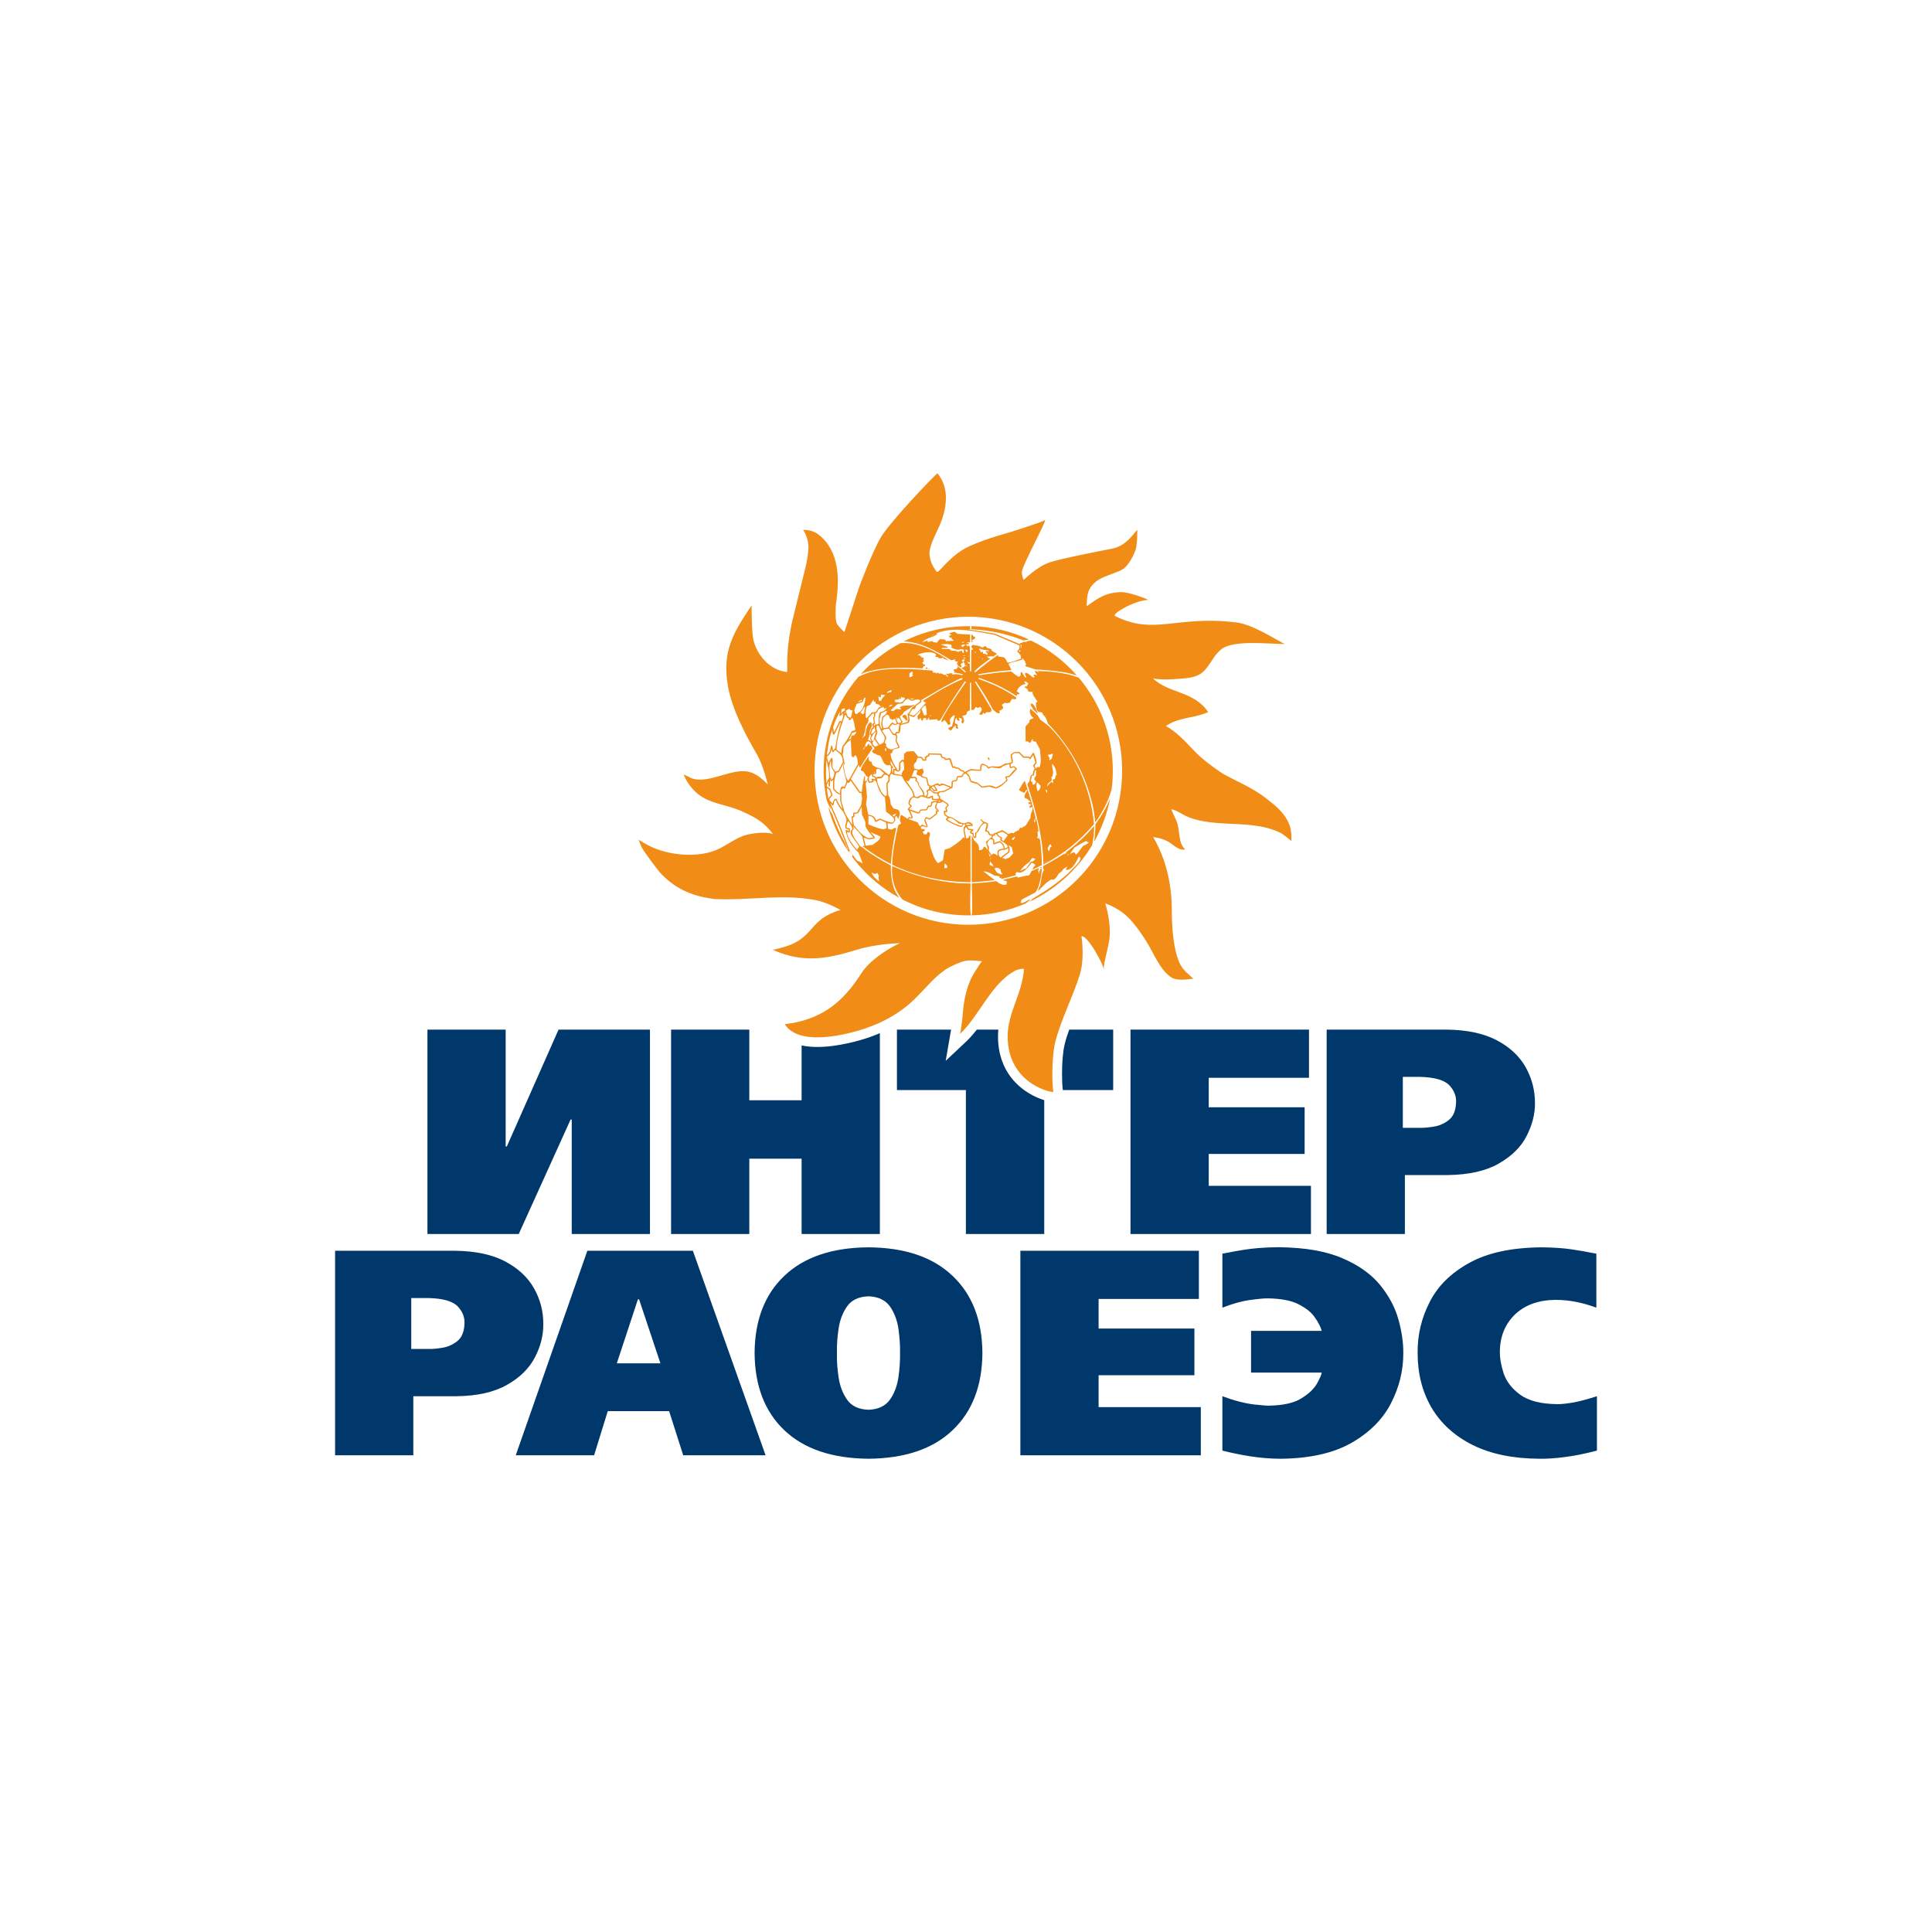
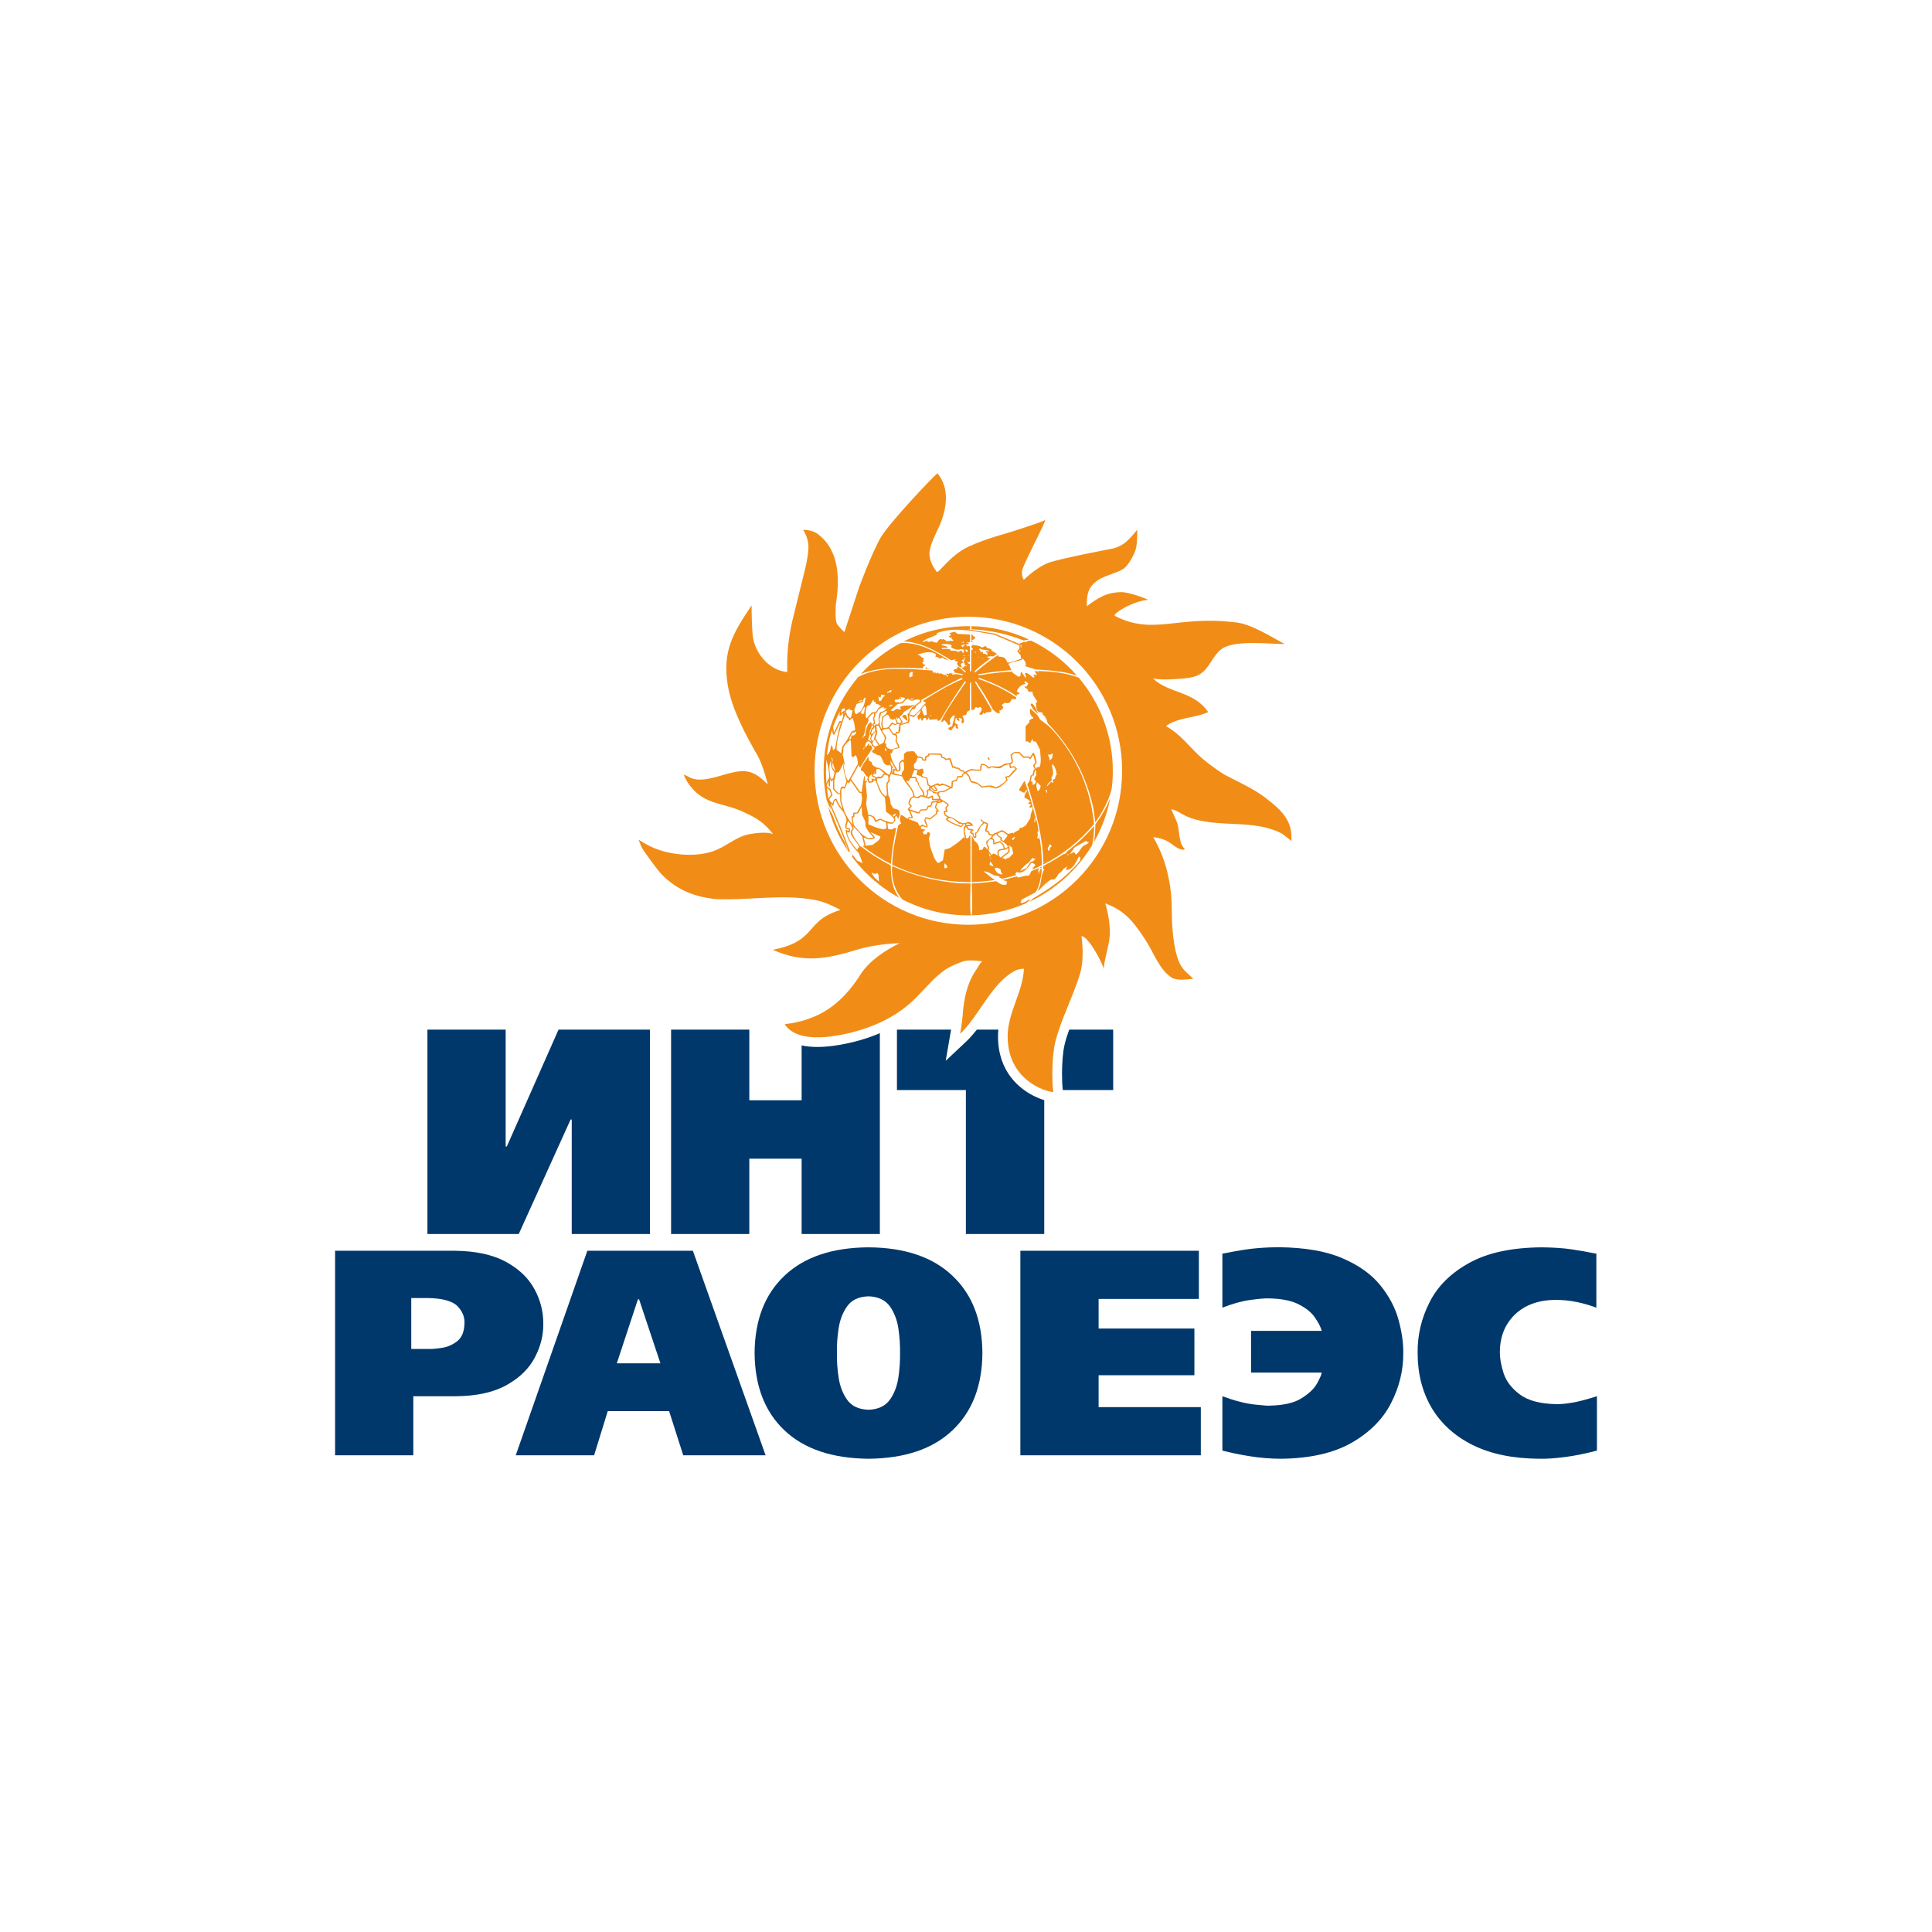
<svg xmlns="http://www.w3.org/2000/svg" xml:space="preserve" width="1181px" height="1181px" style="shape-rendering:geometricPrecision; text-rendering:geometricPrecision; image-rendering:optimizeQuality; fill-rule:evenodd; clip-rule:evenodd" viewBox="0 0 1180.1 1180.1">
  <defs>
    <style type="text/css">  .fil0 {fill:none} .fil2 {fill:#00386B} .fil1 {fill:#F18D16}  </style>
  </defs>
  <g id="Слой_x0020_1">
    <rect class="fil0" width="1180.1" height="1180.1" />
  </g>
  <g id="Слой_x0020_1_0">
    <g id="_685336744">
      <path class="fil1" d="M591.45 564.86c-51.85,0 -93.89,-42.04 -93.89,-94.1 0,-51.92 42.04,-94.04 93.89,-94.04 51.92,0 93.96,42.12 93.96,94.04 0,52.06 -42.04,94.1 -93.96,94.1zm-18.85 -275.79l0 0c-2.73,2.17 -29.21,29.99 -34.68,39.31 -5.39,9.39 -13.1,30.13 -13.1,30.13l-9.04 27.6c0,0 -2.73,-2.38 -4.42,-4.83 -1.61,-2.52 -0.77,-12.26 -0.77,-12.26 2.25,-14.65 2.53,-32.45 -10.86,-42.68 -3.92,-3.01 -9.18,-2.66 -9.18,-2.66 0,0 3.58,4.91 3.23,11.21 -0.28,6.24 -2.03,12.76 -2.03,12.76l-6.8 27.6c-5.82,22.42 -3.5,35.32 -4.28,35.25 -10.44,-1.12 -18.35,-10.3 -20.53,-19.9 -1.05,-4.77 -1.05,-20.81 -1.05,-20.81 -11.56,17.16 -18,28.24 -14.5,49.11 2.52,14.37 10.58,29.5 17.87,42.12 3.78,6.51 6.51,18.14 6.51,18.14 -4.41,-4.41 -8.54,-8.12 -15.34,-8.12 -10.02,0 -24.11,8.75 -32.86,3.5 -0.7,-0.42 -3.23,-1.47 -3.23,-1.47 0,0 1.33,2.94 2.04,4.13 9.38,15 21.16,12.33 35.31,19.13 7.71,3.57 11.98,6.31 17.38,13.24 -3.86,-1.96 -14.23,-0.49 -18.08,0.91 -6.45,2.25 -11.84,7.22 -18.85,9.53 -11.14,3.79 -26.91,2.25 -37.63,-2.8 -2.52,-1.12 -7.63,-4.27 -7.63,-4.27 0,0 0.91,2.66 2.03,4.9 1.19,2.17 9.46,13.67 12.12,16.33 9.46,9.53 19.48,13.38 32.3,14.99 21.79,0.98 40.71,-3.29 61.59,0.63 7.08,1.33 15.28,6.03 15.28,6.03 -22.28,6.65 -13.88,19.13 -41.41,24.31 18.77,8.48 33.42,5.47 51.43,0 12.47,-3.85 26.2,-3.99 26.2,-3.99 -8.2,3.78 -18.71,10.86 -23.54,18.43 -11.63,18.35 -25.02,28.44 -46.74,31.04 8.13,12.82 33.57,7.21 44.71,3.99 13.1,-3.78 25.43,-10.16 35.1,-19.83 1.89,-1.96 7.64,-7.85 9.67,-10.09 2.1,-2.17 5.33,-5.11 8.55,-7.36 3.22,-2.17 9.11,-4.69 12.19,-5.39 3.08,-0.77 10.44,0.28 10.44,0.28l-0.56 0.42c-0.63,0.49 -2.52,3.85 -3.99,6.03 -4.77,7.28 -6.8,17.09 -7.36,25.64 -0.28,4.55 -1.61,12.19 -1.61,12.19 11.63,-10.93 19.27,-31.32 33.84,-38.68 2.31,-1.19 5.12,-1.05 5.12,-1.05 -0.71,14.44 -9.95,26.77 -9.95,41.27 0,29.5 28.02,34.83 27.88,33.85 -1.05,-7.99 -0.7,-22.56 1.19,-30.34 3.51,-13.88 10.86,-27.68 15.14,-41.69 2.1,-6.87 1.82,-15.91 0.91,-22.99 3.92,-0.49 14.08,18.29 13.52,20.6 0,-5.04 3.16,-14.08 3.65,-20.17 0.56,-6.31 -0.77,-14.37 -2.67,-20.47 7.64,2.81 12.97,6.66 17.94,12.97 2.24,2.8 5.61,7.63 7.5,10.79 4.34,6.93 7.99,17.02 15.06,21.51 3.37,2.1 9.46,1.19 13.32,0.7 -3.44,-3.15 -6.52,-5.33 -8.48,-9.67 -3.85,-8.48 -4.7,-22.7 -4.7,-32.3 0,-15.49 -3.43,-31.11 -11.35,-44.49 4.07,0.49 7.71,1.54 11,3.99 1.76,1.33 6.1,4.76 8.41,3.36 -4.34,-3.92 -2.94,-11.7 -5.11,-17.02 -0.77,-1.76 -3.3,-7.36 -3.3,-7.36 3.23,0.49 6.52,3.08 9.46,4.34 6.66,3.09 15.7,3.93 22.91,4.35 11.85,0.63 23.9,0.49 34.69,5.88 1.19,0.56 6.38,4.84 6.38,4.84 0,-3.15 0,-6.45 -1.06,-9.39 -2.73,-7.78 -8.97,-12.47 -15.13,-17.24 -7.15,-5.46 -15.91,-9.25 -23.82,-13.45 -3.72,-1.89 -12.06,-8.2 -14.58,-10.44 -7.92,-6.94 -12.61,-14.37 -22.07,-19.69 0,0 2.1,-1.54 4.13,-2.38 7.01,-3.02 14.86,-3.02 21.66,-6.17 -8.69,-12.96 -23.9,-11.21 -33.71,-20.53 5.82,1.12 13.53,0.42 19.41,-0.07 10.86,-1.05 12.54,-4.9 17.66,-12.54 1.47,-2.24 3.5,-4.42 5.25,-5.68 8.13,-5.32 28.94,-2.73 38.12,-2.73 -8.13,-4.34 -20.67,-12.4 -29.99,-13.24 -35.94,-4.42 -49.75,8.13 -73.57,-3.86 -2.59,-1.05 11.56,-9.53 20.18,-9.88 -1.75,-1.12 -12.4,-4.83 -16.33,-4.76 -9.39,0.21 -14.01,3.43 -21.16,8.62 0,-6.8 0.42,-11.77 7.15,-16.12 4.13,-2.66 12.26,-4.55 15.35,-6.79 3.08,-2.25 6.23,-8.27 7.35,-11.71 1.12,-3.43 0.98,-12.12 0.98,-12.12 -4.69,5.75 -8.26,10.23 -15.9,11.7 0,0 -30.69,5.82 -37.98,8.41 -7.36,2.52 -15.41,10.51 -15.41,10.51 0,0 -1.12,-1.4 -1.2,-4.83 -0.07,-3.37 16.12,-33 14.02,-31.6 -2.17,1.33 -12.05,4.27 -17.94,6.3 -5.88,2.03 -16.04,4.21 -28.1,9.6 -12.05,5.4 -18.91,17.17 -20.04,15.56 -1.12,-1.68 -3.85,-4.98 -4.34,-10.16 -0.56,-5.26 4.41,-13.88 6.38,-18.57 4.2,-10.09 6.02,-22.28 -1.55,-31.39z" />
      <path class="fil2" d="M251.2 792.86l10.37 0c8.9,0.21 14.86,1.89 17.94,5.04 3.01,3.16 4.41,6.66 4.2,10.51 -0.14,4.98 -1.61,8.55 -4.41,10.8 -2.8,2.17 -5.89,3.57 -9.32,4.06 -3.43,0.56 -6.17,0.77 -8.2,0.7l-10.58 0 0 -31.11zm-46.52 -28.87l0 124.93 47.78 0 0 -36.08 26.28 0c12.89,-0.14 23.26,-2.52 31.04,-7.01 7.85,-4.41 13.45,-10.02 16.96,-16.75 3.5,-6.72 5.18,-13.45 5.11,-20.32 0.07,-7.7 -1.82,-14.99 -5.61,-21.72 -3.78,-6.79 -9.67,-12.26 -17.65,-16.53 -7.99,-4.21 -18.22,-6.38 -30.76,-6.52l-73.15 0z" />
      <path class="fil2" d="M390.36 793.63l13.03 39.1 -26.63 0 12.9 -39.1 0.7 0zm-31.6 -29.64l-43.73 124.93 47.86 0 8.34 -26.97 37.48 0 8.62 26.97 50.31 0 -44.42 -124.93 -64.46 0z" />
      <path class="fil2" d="M530.49 791.81c5.89,0.21 10.23,2.24 13.04,6.09 2.73,3.86 4.48,8.48 5.25,13.74 0.77,5.32 1.05,10.3 0.98,14.78 0.07,4.56 -0.21,9.46 -0.98,14.79 -0.77,5.32 -2.52,9.95 -5.25,13.8 -2.81,3.85 -7.15,5.89 -13.04,6.1 -5.95,-0.21 -10.3,-2.25 -13.03,-6.1 -2.73,-3.85 -4.48,-8.48 -5.25,-13.8 -0.78,-5.33 -1.13,-10.23 -0.99,-14.79 -0.14,-4.48 0.21,-9.46 0.99,-14.78 0.77,-5.26 2.52,-9.88 5.25,-13.74 2.73,-3.85 7.08,-5.88 13.03,-6.09zm0 -29.92c-22.21,0.14 -39.31,5.95 -51.36,17.38 -11.98,11.35 -18.07,27.04 -18.21,47.15 0.14,20.11 6.23,35.88 18.21,47.23 12.05,11.42 29.15,17.17 51.36,17.38 22.15,-0.21 39.31,-5.96 51.29,-17.38 12.05,-11.35 18.15,-27.12 18.29,-47.23 -0.14,-20.11 -6.24,-35.8 -18.29,-47.15 -11.98,-11.43 -29.14,-17.24 -51.29,-17.38z" />
      <polygon class="fil2" points="623.26,763.99 623.26,888.92 733.48,888.92 733.48,859.5 671.05,859.5 671.05,840.02 729.56,840.02 729.56,811.5 671.05,811.5 671.05,793.42 732.29,793.42 732.29,763.99 " />
      <path class="fil2" d="M764.17 812.9l0 25.5 43.16 0c-0.14,1.26 -1.12,3.51 -2.87,6.66 -1.75,3.15 -4.9,6.17 -9.39,8.97 -4.41,2.87 -10.93,4.34 -19.34,4.55 -1.19,0.14 -4.41,-0.14 -9.74,-0.7 -5.32,-0.63 -11.77,-2.24 -19.34,-5.04l0 33.21c4.98,1.26 10.51,2.45 16.68,3.43 6.17,0.98 12.54,1.55 19.2,1.55 17.8,-0.21 32.16,-3.51 43.16,-9.81 10.93,-6.31 18.99,-14.37 23.96,-24.11 5.05,-9.81 7.57,-20.04 7.5,-30.69 0.07,-6.23 -0.91,-13.03 -2.94,-20.39 -2.03,-7.36 -5.75,-14.36 -11.14,-21.02 -5.47,-6.72 -13.1,-12.19 -23.12,-16.46 -10.02,-4.35 -22.85,-6.52 -38.68,-6.73 -3.51,0 -7.85,0.14 -13.03,0.56 -5.26,0.42 -11.5,1.4 -18.85,2.87l-2.74 0.49 0 33.01c6.17,-2.39 11.78,-4 16.96,-4.7 5.12,-0.7 8.83,-1.05 11.07,-0.98 7.99,0.14 14.22,1.33 18.71,3.71 4.55,2.32 7.85,5.05 9.88,8.13 2.1,3.01 3.43,5.68 4.06,7.99l-43.16 0z" />
      <path class="fil2" d="M975.43 852.84c-6.38,2.03 -11.49,3.36 -15.42,3.99 -3.85,0.63 -6.94,0.91 -9.18,0.84 -9.88,-0.14 -17.3,-2.1 -22.35,-5.81 -4.97,-3.65 -8.34,-7.99 -10.02,-12.97 -1.61,-4.97 -2.38,-9.45 -2.31,-13.52 0.14,-9.18 3.22,-16.67 9.25,-22.49 6.02,-5.75 14.22,-8.76 24.52,-8.9 4.84,0 9.32,0.49 13.6,1.4 4.2,0.91 8.05,2.03 11.56,3.37l0 -33.01 -2.88 -0.49c-2.87,-0.63 -6.86,-1.33 -12.05,-2.1 -5.11,-0.77 -11.28,-1.19 -18.43,-1.26 -18.49,0.14 -33.28,3.36 -44.42,9.6 -11.14,6.16 -19.2,14.15 -24.1,23.96 -4.98,9.74 -7.43,20.11 -7.29,30.97 0,12.68 2.87,23.83 8.55,33.5 5.74,9.66 14.08,17.23 25.15,22.77 11.07,5.46 24.67,8.27 40.85,8.34 4.56,0.07 9.67,-0.28 15.49,-1.06 5.74,-0.7 12.26,-2.03 19.48,-3.92l0 -33.21z" />
      <path class="fil2" d="M525.66 635.28c-9.67,2.73 -24.24,5.81 -36.02,3.29l0 33.49 -31.95 0 0 -43.16 -47.78 0 0 124.86 47.78 0 0 -46.03 31.95 0 0 46.03 47.79 0 0 -122.69c-3.71,1.61 -7.64,3.01 -11.77,4.21z" />
      <path class="fil2" d="M631.04 669.19c-8.06,-4.13 -21.44,-14.3 -21.44,-36.16 0,-1.4 0.07,-2.8 0.21,-4.13l-13.1 0c-1.96,2.45 -4,4.83 -6.17,6.94l-12.89 12.12 3.01 -17.45c0,0 0.14,-0.63 0.28,-1.61l-33.07 0 0 36.93 42.11 0 0 87.93 47.86 0 0 -81.77c-2.52,-0.77 -5.05,-1.89 -6.8,-2.8z" />
      <polygon class="fil2" points="309.57,700.3 308.87,700.3 308.87,628.9 261.08,628.9 261.08,753.76 316.86,753.76 348.53,683.83 349.23,683.83 349.23,753.76 397.01,753.76 397.01,628.9 341.17,628.9 " />
      <path class="fil2" d="M650.31 637.94c-1.12,4.48 -1.61,11.49 -1.61,17.87 0,3.78 0.14,7.35 0.49,10.02l30.76 0 0 -36.93 -26.84 0c-1.12,3.01 -2.1,6.03 -2.8,9.04z" />
-       <path class="fil2" d="M889.38 673.32c-0.14,4.98 -1.61,8.55 -4.41,10.79 -2.73,2.18 -5.89,3.58 -9.32,4.07 -3.36,0.56 -6.17,0.77 -8.2,0.7l-10.58 0 0 -31.11 10.37 0c8.9,0.21 14.86,1.89 17.94,5.04 3.01,3.16 4.41,6.66 4.2,10.51zm42.53 -21.44c-3.78,-6.72 -9.67,-12.26 -17.65,-16.46 -7.99,-4.21 -18.22,-6.38 -30.76,-6.52l-73.15 0 0 124.86 47.78 0 0 -36.01 26.28 0c12.89,-0.21 23.26,-2.53 31.04,-7.01 7.85,-4.48 13.52,-10.02 16.96,-16.75 3.5,-6.72 5.25,-13.52 5.18,-20.32 0,-7.7 -1.89,-14.99 -5.68,-21.79z" />
-       <polygon class="fil2" points="738.32,704.85 796.89,704.85 796.89,676.34 738.32,676.34 738.32,658.33 799.56,658.33 799.56,628.9 690.53,628.9 690.53,753.76 800.75,753.76 800.75,724.33 738.32,724.33 " />
-       <path class="fil1" d="M568.33 388.36c2.59,-1.13 2.59,-1.13 2.8,-1.13 -0.91,0.35 -1.89,0.92 -2.8,1.13zm56.9 2.87c-10.51,-4.21 -20.6,-6.24 -31.89,-6.87 0,-0.63 0,-1.26 0.07,-1.89 12.48,0.28 24.32,3.15 35.04,8.13 -1.05,0.21 -2.17,0.42 -3.22,0.63zm-31.89 0l0 -3.58c0.22,0.08 0.43,0.08 0.71,0.08 0.14,0.27 0.14,0.27 0.28,0.84 2.87,0.56 0.49,2.17 -0.99,2.66zm0 0.98l0 -0.91c0.49,0.14 0.49,0.14 0.78,0.35 -0.07,0.63 -0.14,0.56 -0.78,0.56zm-32.51 0.14c-0.07,-0.14 -0.07,-0.14 -0.42,-0.28 0.14,-0.07 0.35,-0.14 0.49,-0.21 0,0.14 0,0.28 -0.07,0.49zm61.45 0.07c0.14,-0.49 0.21,-0.42 0.7,-0.35 -0.28,0.07 -0.49,0.21 -0.7,0.35zm-33.84 0.21c-0.42,-0.07 -0.84,-0.21 -1.26,-0.35 0.56,-0.07 1.12,-0.14 1.68,-0.21 -0.14,0.21 -0.14,0.49 -0.42,0.56zm-30.9 0.84c0.14,-0.14 0.14,-0.14 0.28,-0.14 -0.07,0.07 -0.21,0.07 -0.28,0.14zm30.55 1.89c-0.42,-0.21 -0.63,-0.77 -1.05,-1.12 0.84,-0.49 1.68,-0.56 2.73,-0.56 -0.63,0.56 -1.33,0.91 -1.68,1.68zm35.45 0.49c-0.07,-0.7 -0.07,-1.33 -0.14,-2.03 0.14,-0.07 0.14,-0.07 0.7,0.56 -0.07,0.07 -0.14,0.14 -0.28,0.14 -0.07,0.77 -0.07,0.77 0.07,1.26 -0.14,0.07 -0.28,0.07 -0.35,0.07zm-0.91 2.39c-0.56,-0.5 0,-0.71 0.42,-1.13 0.14,0.14 0.14,0.14 0.28,0.71 -0.35,0 -0.49,0.13 -0.7,0.42zm-32.3 0.14c0,-0.56 -0.63,-1.13 -0.98,-1.55 0.77,0 0.77,0 1.47,0.07 0.28,0.35 0.14,0.77 0.07,1.27 -0.21,0.07 -0.35,0.13 -0.56,0.21zm5.26 0.35c-0.07,-0.22 -0.14,-0.43 -0.14,-0.64 0.14,0.08 0.35,0.08 0.56,0.15 0,0.06 0.07,0.21 0.14,0.35 -0.21,0.07 -0.35,0.07 -0.56,0.14zm-7.5 0.07c-0.21,-0.5 -0.42,-0.92 -0.63,-1.34 -0.98,0 -1.68,0.71 -2.52,0.71 -0.63,-0.92 -3.09,-0.64 -4.14,-0.71 0,-1.68 -4.48,-0.98 -5.46,-0.98l0 -0.7c1.12,0 2.17,-0.07 3.29,-0.14 0.14,-0.21 0.14,-0.21 0.14,-0.49 -0.14,-0.14 -0.14,-0.14 -3.64,-1.19 0,-0.14 0.07,-0.21 0.07,-0.35 2.17,-0.28 3.57,-0.42 5.67,0.21 0,0.07 0.07,0.21 0.07,0.28 0.14,0.14 0.28,0.21 0.42,0.28 0,0.42 -0.42,0.56 -0.42,1.05 1.89,1.05 3.72,1.89 5.82,1.12 1.68,0.14 1.68,0.14 1.89,0.21 0.07,0.63 0.07,1.19 0.14,1.83 -0.21,0.07 -0.49,0.14 -0.7,0.21zm14.57 1.19c-0.28,-0.7 -1.47,-0.63 -2.17,-0.7 -0.07,-0.49 -0.07,-0.91 -0.35,-1.26 -0.49,0 -0.77,0.35 -1.12,0.63 -0.21,-1.2 -0.07,-1.27 -1.05,-1.97 0,-0.07 0,-0.14 0.07,-0.21 0.21,-0.07 0.42,-0.21 0.63,-0.28 1.75,1.05 3.29,0.63 5.11,1.12 0.14,0.21 0.21,0.5 0.35,0.71 -0.56,-0.15 -1.47,-0.57 -1.96,-0.21 0,0.21 0,0.35 0,0.48 0.35,0.15 0.77,0.36 1.19,0.57 -0.14,0.07 -0.21,0.21 -0.35,0.28l0 0.35c0.14,0.14 0.21,0.21 0.35,0.35 -0.21,0.14 -0.21,0.14 -0.7,0.14zm-10.79 0.63c-0.14,-0.14 -0.28,-0.21 -0.35,-0.28 0.14,-0.07 0.28,-0.07 0.42,-0.07 0,0.07 0,0.14 0,0.28 -0.07,0 -0.07,0 -0.07,0.07zm-3.43 0.07c-0.14,-0.14 -0.14,-0.14 -0.14,-0.35l1.47 0 0 0.14c-0.84,0.07 -0.84,0.07 -1.33,0.21zm9.53 1.05c-0.07,-0.07 -0.07,-0.14 -0.14,-0.21 0.07,-0.14 0.21,-0.28 0.35,-0.21 -0.07,0.14 -0.07,0.28 -0.07,0.42l-0.14 0zm2.03 0.77c-0.07,-0.14 -0.14,-0.21 -0.28,-0.35 0.21,0.07 0.42,0.14 0.63,0.14 0,0.07 0.07,0.14 0.07,0.14 -0.14,0 -0.28,0.07 -0.42,0.07zm-11 0c-0.14,-0.42 -0.42,-0.42 -0.77,-0.7 0.7,0 2.8,-0.21 1.12,0.28 -0.14,0.14 -0.21,0.28 -0.35,0.42zm6.1 1.26c-0.07,-0.07 -0.14,-0.14 -0.21,-0.14 0.07,0 0.21,0 0.28,0.07 -0.07,0 -0.07,0 -0.07,0.07zm-28.73 4.77c-0.42,0 -0.77,0 -1.12,-0.07 0.28,-0.43 0.49,-0.99 1.12,-0.78 0,0.28 0.07,0.56 0.14,0.85l-0.14 0zm0.84 0.14c-0.14,-0.08 -0.21,-0.14 -0.28,-0.14 0.21,-0.15 0.42,-0.21 0.63,-0.15 0.07,0.08 0.07,0.15 0.14,0.29l-0.49 0zm28.59 1.96c-0.14,-0.14 -0.14,-0.14 -0.63,-0.21 0,-1.26 8.75,-7.36 9.88,-8.27 -1.19,-0.07 -1.4,-0.14 -2.18,-0.98 0.91,-0.21 3.3,-0.49 3.86,-0.21 1.96,-1.33 1.96,-1.33 2.24,-1.61 -1.12,-0.7 -2.31,-1.33 -3.43,-2.04 0.84,-1.12 -1.97,-1.12 -2.74,-1.68 -0.98,-1.61 -1.05,-0.98 -2.8,-0.07 -1.54,-1.05 -2.59,-1.26 -4.48,-1.4 -0.07,0.07 -0.14,0.07 -0.14,0.14 -0.91,-0.84 -1.26,-0.35 -2.11,0.42 0,0.84 0.42,0.98 0.99,1.54 0,0.35 -0.28,0.56 -0.49,0.84 -0.15,-0.14 -0.36,-0.35 -0.5,-0.42 0,4.42 -0.07,8.83 -0.07,13.32l-0.77 0c0,-1.62 -0.07,-3.16 -0.07,-4.77 -0.21,0.21 -0.28,0.21 -0.49,0.28 -0.35,-0.42 -0.77,-0.77 -1.12,-1.19 0.07,-0.14 0.07,-0.14 0.35,-0.28 0.07,0.07 0.14,0.28 0.21,0.42 0.35,0 0.7,0.07 1.05,0.14 0.07,-1.33 0.07,-1.33 0.07,-9.67 -0.28,-0.21 -0.56,-0.42 -0.84,-0.56 -0.21,0.21 -0.42,0.42 -0.7,0.42 -0.28,-0.42 -0.63,-0.84 -0.91,-1.26 0.56,-0.07 1.12,-0.07 1.68,-0.14 0.14,-0.14 0.14,-0.14 0.14,-0.49 -0.14,-0.14 -0.14,-0.14 -1.54,-0.49 0.77,-0.07 1.47,-0.14 2.24,-0.14 0,-1.61 0,-3.15 0.07,-4.7 -7.21,-0.35 -7.21,-0.35 -7.7,-0.42 -1.55,-1.19 -1.55,-1.19 -1.9,-1.26 -1.54,0.42 -4.76,0.84 -1.75,1.83 -0.56,0.27 -1.05,0.56 -1.61,0.84 0,0.91 1.19,0.84 1.89,1.05l0 0.14c-0.98,0.42 0.63,1.05 0.84,1.12 0,0.14 0,0.35 0.07,0.49 -1.54,0.07 -3.15,0.14 -4.69,0.28 0,-0.21 0,-0.35 0.07,-0.49 -0.28,-0.28 -0.7,-0.21 -0.98,-0.28l0 -0.35c-0.35,-0.35 -0.91,0 -1.33,0.14 -1.05,-1.05 -2.67,0.7 -2.95,1.82 -0.84,-0.07 -1.68,-0.14 -2.45,-0.21 -0.21,-0.21 -0.14,-0.42 -0.28,-0.63 -1.19,0 -2.45,0.42 -3.57,0.63 0.14,-0.14 0.35,-0.28 0.49,-0.42l0 -0.42c-0.07,-0.07 -0.21,-0.14 -0.28,-0.14 -3.08,1.05 -3.08,1.05 -3.23,1.05 2.39,-2.73 6.38,-2.87 9.18,-4.91l0 -0.35c-0.14,-0.14 -0.28,-0.21 -0.35,-0.28 11.14,-4.48 24.11,-0.91 35.32,0.92 5.11,2.17 10.23,4.34 15.34,6.51 0,1.89 0,2.17 -1.33,3.5 0,0.85 1.26,0.92 1.4,1.97 0.14,0.07 0.35,0.14 0.56,0.21 0.14,0.77 0.28,1.61 0.42,2.45 -1.68,0.49 -6.72,2.59 -8.33,2.31 -1.83,-3.57 -1.69,-3.15 -5.68,-3.71 0,-0.35 -0.07,-0.7 -0.07,-0.98 -4.83,3.36 -9.39,6.79 -13.87,10.65zm-45.76 -17.8c10.44,-0.91 21.23,4.9 29.57,10.51 -0.14,0 -0.14,0 -3.08,-0.91 -0.56,-0.77 -0.56,-0.77 -0.7,-0.77 -0.63,0.63 -2.03,0.49 -2.8,0.21 -0.08,-0.21 -0.15,-0.42 0,-0.56 -0.15,-0.07 -1.34,0 -1.62,-0.07 0,-0.63 0.14,-0.98 0.35,-1.54 -2.73,-2.32 -8.26,-1.12 -11.14,0.21 0,0.56 1.9,0.07 1.9,1.33 0.56,0.21 1.12,0.49 1.68,0.7 0,0.49 -0.14,0.84 -0.35,1.26 0.14,0.07 0.35,0.21 0.49,0.35 0,0.14 0,0.28 0,0.42 -0.28,0.28 -0.77,0.28 -0.98,0.63 0.21,0.42 0.42,0.84 0.7,1.26 0.28,0 0.56,0 0.91,0.07 0.42,0.7 -0.49,0.91 -0.98,1.12 -0.14,0.42 -0.28,0.77 -0.35,1.19 -11.92,-0.49 -24.32,-1.05 -35.81,2.67 -0.98,0.42 -1.61,0.7 -2.1,0.91 6.87,-7.64 15.13,-14.16 24.31,-18.99zm5.96 20.88c-0.21,-0.14 -0.42,-0.21 -0.56,-0.28 0,-0.7 0,-1.4 0.07,-2.1 0.56,-0.42 1.12,-0.98 1.75,-1.19 0,1.05 0.21,0.42 0.49,1.05 -0.42,0.35 -0.63,0.35 -0.56,1.05 0.28,0.07 0.28,0.07 0.7,0 -0.21,0.63 -1.33,1.19 -1.89,1.47zm16.95 7.43c0.08,-0.07 0.08,-0.07 0.43,-0.07 -0.14,0 -0.29,0.07 -0.43,0.07zm4.49 0.28c-0.21,-0.07 -0.28,-0.07 -0.42,-0.07l0 -0.21c0.21,0.07 0.42,0.07 0.63,0.14 -0.14,0.07 -0.21,0.07 -0.21,0.14zm-31.88 0c-0.07,-0.07 -0.21,-0.14 -0.28,-0.14 0.07,-0.07 0.28,-0.14 0.42,-0.14 -0.07,0.07 -0.07,0.14 -0.14,0.28zm-3.58 1.96c-0.07,-0.28 -0.07,-0.49 -0.07,-0.7 1.06,-0.42 1.69,-0.98 2.67,-1.19 -0.14,0.42 -0.21,0.84 -0.28,1.26 -1.33,0.07 -1.26,0.07 -2.32,0.63zm14.79 3.92c-0.28,-0.21 -0.56,-0.42 -0.84,-0.63 0.84,0 1.75,0 2.59,0l0 0.14c-0.63,0.14 -1.19,0.28 -1.75,0.49zm-19.76 0.98c-0.49,-2.52 -0.49,-2.52 -0.49,-2.87 0.49,0.35 0.77,0.63 1.4,0.56 0.14,-0.63 0.21,-1.19 0.35,-1.75 0.84,0.14 1.61,0.28 2.45,0.42 -1.19,1.19 -2.03,1.75 -2.45,3.29 -0.42,0.14 -0.84,0.21 -1.26,0.35zm-12.96 0.64c0.77,-0.78 1.47,-1.06 2.52,-1.55 0,0.21 0,0.21 -0.07,0.7 -0.84,0.28 -1.61,0.57 -2.45,0.85zm24.94 0.28c-0.07,-0.14 -0.07,-0.22 -0.14,-0.35 -0.56,0 -0.77,0.07 -1.33,0.21 -0.35,-0.21 -0.7,-0.42 -1.05,-0.64 0,-0.35 0.14,-0.7 0.35,-1.05 0.77,-0.07 2.66,0.14 2.66,-0.84 -0.21,-0.14 -0.35,-0.21 -0.49,-0.28 0.07,-0.07 0.14,-0.14 0.14,-0.21 0.14,0.07 0.21,0.07 0.35,0.14 0.14,0.42 0.14,0.42 0.35,0.7 0.07,0 0.21,0.07 0.35,0.07 0.07,-0.07 0.14,-0.14 0.28,-0.21 -0.14,-0.35 -0.21,-0.77 -0.28,-1.12 0.07,0 0.14,0 0.28,0 0,0.07 0.07,0.14 0.07,0.28 1.19,0.07 1.54,-0.07 2.38,0.77 -1.61,1.97 -1.54,2.25 -3.92,2.53zm-10.09 2.17c0.14,-0.14 0.35,-0.28 0.49,-0.35 0,0.07 0.07,0.14 0.07,0.28 -0.21,0 -0.42,0 -0.56,0.07zm3.79 0.21c0.7,-0.49 1.47,-1.47 2.45,-1.05l0 0.14c-0.91,0.7 -1.33,0.84 -2.45,0.91zm-29.01 4.2c0.14,-0.84 0.35,-1.75 0.49,-2.66 0.63,-0.14 1.19,-0.35 1.82,-0.56 0.07,0.63 0.14,1.05 -0.14,1.68 -0.84,0 -1.61,1.05 -2.17,1.54zm120.16 0.14c-1.26,-1.19 -2.52,-2.38 -3.78,-3.57 0.7,0.49 0.7,0.49 0.84,0.49 -0.28,-1.05 -2.66,-2.94 -0.42,-3.15 1.89,1.82 2.45,3.57 3.43,6.02 0,0.07 -0.07,0.14 -0.07,0.21zm-118.06 0.07c0.07,-0.42 0.14,-0.77 0.21,-1.19l0.14 0c0,0.28 0.07,0.49 0.14,0.77 -0.14,0.14 -0.35,0.28 -0.49,0.42zm7.43 0.21c-0.35,-0.21 -0.7,-0.35 -0.98,-0.49 -0.15,-0.7 -0.28,-1.33 -0.36,-2.03 0.21,-1.33 1.13,-2.31 1.27,-3.64 1.26,-0.49 2.59,-0.91 3.92,-1.34 0.21,-0.77 0.42,-2.59 1.68,-2.59 -0.42,2.81 -1.54,8.41 -4.83,9.39 -0.14,0.28 -0.35,0.56 -0.7,0.7zm3.57 0.07c-0.35,-0.42 -0.63,-0.77 -1.12,-0.98 0.35,-0.63 1.61,-2.17 2.38,-3.43l0.49 0c-0.49,1.4 -0.56,2.38 -0.7,3.85 -0.35,0.21 -0.7,0.35 -1.05,0.56zm37.63 0.7c-0.42,-1.19 -0.91,-2.31 -1.33,-3.5 -0.14,-0.07 -0.29,-0.14 -0.35,-0.14 0.56,-0.77 1.54,-2.24 2.45,-2.45 0.7,0.7 0.84,4.27 0.91,5.53 -0.56,0.49 -0.91,0.49 -1.68,0.56zm-6.66 0.21c-0.14,-0.21 -0.14,-0.21 -2.38,-0.91 0.07,-0.21 0.07,-0.21 1.82,-3.01 1.68,0 1.96,-0.35 2.38,-2.1 1.05,-0.84 2.1,-1.61 3.22,-2.39 -0.06,-0.42 -0.06,-0.77 -0.06,-1.19 6.16,-3.43 12.12,-7.21 18.42,-10.44 0.84,-0.42 5.89,-3.22 6.59,-3.01 0.07,0.28 0.21,0.49 0.07,0.77 -8.34,3.36 -16.26,8.2 -23.89,13.03 -0.07,0.07 -0.07,0.14 -0.07,0.28 0.77,0.43 0.7,0.64 1.68,0.77 -0.07,0.15 -0.07,0.29 -0.07,0.43 -2.17,2.03 -5.54,7 -7.71,7.77zm10.16 0.35c0.14,-0.21 0.28,-0.49 0.49,-0.7 0.21,0.14 0.21,0.14 0.28,0.42 -0.14,0.07 -0.14,0.07 -0.77,0.28zm-38.4 1.12c-0.21,-0.21 -0.49,-0.35 -0.7,-0.49 0.14,-2.59 -0.42,-4.13 0.77,-6.79 0.63,-0.28 1.26,-0.56 1.89,-0.84 0.7,-0.77 1.48,-2.81 2.18,-3.16 0,0.35 0,0.77 0.07,1.19 0.28,0.29 0.63,0.08 0.91,-0.21 0.28,1.83 0,1.34 2.24,1.97 0.21,0.35 0.49,0.7 0.77,1.05 0.14,0 0.84,-0.21 0.84,0.07 -2.87,0.63 -2.24,2.66 -3.92,3.57 -0.63,0 -1.33,0.07 -1.96,0.07 -1.06,1.19 -2.04,2.38 -3.09,3.57zm-10.37 0.14c-0.21,-0.91 -0.21,-0.84 -1.19,-1.05 -0.35,-0.77 -1.4,-2.73 -1.26,-3.64 0.63,-0.28 1.54,-1.12 2.24,-1.12 0.49,0.91 0.7,0.98 1.75,0.77 -0.28,1.26 -0.35,4.27 -1.54,5.04zm34.69 1.41c-2.81,-2.53 -2.81,-2.53 -2.81,-2.67 2.25,-2.38 3.09,0.14 3.3,2.39 -0.07,0.07 -0.14,0.14 -0.14,0.28 -0.14,0 -0.28,0 -0.35,0zm-4.49 1.47c-0.35,-0.07 -0.63,-0.14 -0.91,-0.21 -0.28,-0.7 -1.12,-2.31 -1.05,-3.02 0.14,-0.07 0.35,-0.21 0.49,-0.28 0,0.35 0.07,0.7 0.14,1.12 0.63,-0.7 0.63,-0.7 0.98,-0.91 0.35,0.57 1.47,1.97 1.47,2.6 -0.42,0.35 -0.7,0.56 -1.12,0.7zm0.98 0.49c0.14,-0.49 0.84,-0.63 1.12,-1.12 -0.49,-0.84 -1.75,-2.53 -1.75,-3.44 1.05,-0.84 1.96,-1.54 2.45,-2.73 2.25,-1.33 4.42,-2.87 6.52,-4.34 -0.07,-0.07 -0.07,-0.14 -0.07,-0.14 -0.14,0 -0.35,0 -0.49,0.07 -2.59,1.33 -5.67,-0.49 -8.41,1.47 0,0.56 0.14,0.63 0.7,0.84 -0.14,0.21 -0.21,0.35 -0.28,0.56 -0.7,0 -1.19,0 -1.82,-0.35 -2.24,0 -2.24,2.59 -4.2,0.77 1.4,-1.26 2.8,-2.52 4.27,-3.78 0.98,-0.07 1.96,-0.21 2.94,-0.35 0.7,-0.77 1.4,-1.55 2.11,-2.39 0.77,0 0.77,0.35 0.91,-0.63 0.7,0.49 1.47,0.91 2.24,1.4 2.45,0 2.94,-1.47 5.39,-0.42 0.07,0.35 0.07,0.35 0.07,0.84 -1.68,1.27 -3.36,2.53 -4.97,3.79 -0.63,0.98 -1.75,3.36 -2.73,3.92 0.21,1.96 0.91,3.02 -0.07,4.84 -1.34,0.42 -2.6,0.77 -3.93,1.19zm-16.04 1.33l0 -0.21c-0.28,-0.07 -0.42,-0.21 -0.63,-0.28l0 -0.49c0.28,-0.14 0.56,-0.28 0.91,-0.42 -0.14,-0.98 -0.14,-0.98 -0.56,-3.51 0.77,-0.91 0.63,-1.54 0.63,-2.73 1.33,-0.77 1.33,-0.91 1.75,-2.38 1.12,-0.63 2.24,-1.68 3.64,-1.47 -0.21,0.35 -0.21,0.49 -0.07,0.84 0.63,0 1.12,-0.35 1.68,-0.63 -1.12,2.03 -1.82,2.24 -4.06,2.8 -0.91,1.82 -1.12,4.63 -0.7,6.52 -0.14,0.28 -0.14,0.28 -0.56,0.91 -0.63,0 -1.19,0.07 -1.75,0.14 -0.14,0.14 -0.21,0.91 -0.28,0.91zm5.32 1.26c-0.84,-2.1 -0.7,-4.48 0.07,-6.66 0.7,-0.56 1.33,-1.05 2.03,-1.61 1.83,0.49 1.34,1.47 2.11,2.67 0.28,0 0.56,0.06 0.91,0.06 0,1.2 1.4,-0.06 1.96,-0.21 0.35,0.92 0.7,1.76 1.05,2.67 -0.7,1.26 -1.96,0.07 -2.59,-0.42 -0.98,0.49 -1.96,2.1 -2.67,3.01 -0.42,0.14 -0.42,0.14 -2.87,0.49zm-1.33 0.21c-1.33,-2.73 -0.63,-2.87 -1.12,-5.75 0.49,-1.19 0.77,-2.31 1.05,-3.57 1.05,-0.21 2.59,-1.4 3.36,-1.4 0.07,0 0.07,0.07 0.21,0.14 -0.28,1.82 -1.47,2.38 -2.87,3.43 -0.35,2.74 -1.05,4.63 -0.07,7.08 -0.21,0 -0.35,0 -0.56,0.07zm-28.8 2.38c-0.49,-2.38 -0.49,-2.38 -0.56,-3.36 1.19,-3.43 2.45,-6.31 4.21,-9.46 -0.14,0.84 -0.28,1.68 -0.42,2.45 1.05,0.98 1.54,-1.26 2.38,-1.26 -0.14,0.56 -0.28,1.12 -0.21,1.61 0,0.07 0.14,0.14 0.21,0.21 -0.35,1.05 -0.7,2.11 -1.05,3.16 -0.35,-0.14 -0.77,-0.49 -1.19,-0.28 -1.12,2.31 -2.25,4.62 -3.37,6.93zm36.93 0.91c-1.4,-0.35 -2.31,-2.66 -3.08,-3.92 0.56,-0.77 1.19,-1.47 1.89,-2.17 2.24,1.82 2.24,-0.7 4.27,0.28 -0.35,0.42 -0.63,3.85 -0.84,4.83 -1.33,-0.49 -1.33,-0.49 -1.82,0.98l-0.42 0zm-14.02 0.07c-0.06,-0.07 -0.13,-0.07 -0.28,-0.14 0,-0.91 0.64,-2.03 0.92,-2.87 0.77,-0.14 0.98,-0.91 1.26,-1.54 0,0.84 0.35,1.96 0.35,2.59 -0.56,0.49 -1.54,1.82 -2.25,1.96zm-13.87 3.37c0.7,-1.47 1.47,-2.81 2.17,-4.21 1.06,0 1.19,0 1.97,-0.7 0.84,0.84 -0.49,1.82 -0.99,2.38 -1.89,0 -1.54,0.14 -1.89,2.04 -0.42,0.14 -0.84,0.28 -1.26,0.49zm14.51 1.05c-0.35,-0.56 -0.64,-1.05 -0.98,-1.61 0.49,-1.47 1.75,-3.79 3.22,-4.28 -0.42,1.33 -1.4,3.37 -1.4,4.7 0.07,0.07 0.14,0.14 0.28,0.28 -0.49,0.42 -0.49,0.42 -1.12,0.91zm-0.92 0.14c-0.84,-0.56 -1.12,-0.84 -2.03,-0.98 0.98,-1.68 0.98,-3.37 1.19,-5.33 0.78,-2.03 1.97,-3.5 0.84,-5.39 -2.59,0 -3.43,6.37 -3.64,8.33 -0.21,0 -0.42,0 -0.63,0 -0.35,0.5 -0.7,1.27 -1.26,1.41 1.68,-2.39 1.82,-4.77 2.38,-7.64 0.56,-0.91 2.24,-3.22 1.26,-4.28 0.84,-1.05 1.75,-2.03 2.67,-3.08 0.28,-0.07 0.63,-0.07 0.98,-0.14 0,1.12 0.21,1.82 -0.56,2.59 0.14,1.05 0.28,2.18 0.49,3.3 -0.35,0.14 -0.63,0.28 -0.91,0.49 0,0.35 0,0.77 0,1.19 0.14,0.14 0.28,0.21 0.49,0.35 -0.14,0.91 -0.56,0.56 -0.99,1.19 -0.42,1.19 -0.98,2.38 -1.12,3.64 0.21,0.07 0.42,0.21 0.7,0.35 0,2.81 -1.12,1.27 0.29,4l-0.15 0zm5.19 2.03c-0.84,-1.26 -1.61,-2.52 -2.45,-3.78 0,-1.54 1.82,-3.72 0.7,-4.98 -0.07,-0.63 -0.07,-0.63 -0.14,-2.8 0.63,-0.14 0.63,-0.14 1.26,-0.07 0.98,2.03 1.75,3.92 3.15,5.75 1.05,1.96 0.56,2.52 -0.21,4.62 -0.77,0.42 -1.54,0.84 -2.31,1.26zm-2.73 1.19c-1.05,-0.84 -1.61,-1.19 -1.61,-2.59 0.42,-0.49 0.91,-1.47 1.47,-1.68 0.7,1.12 1.47,2.24 2.17,3.29 -0.21,0.49 -1.47,0.49 -2.03,0.98zm9.95 1.68c-0.91,-0.42 -1.68,-0.56 -2.32,-0.77 -0.35,-1.12 -1.61,-1.12 -0.7,-2.31 -0.28,-0.42 -0.63,-0.56 -1.05,-0.84 0,-0.91 0.63,-2.03 0.91,-2.87 0,-1.96 -2.24,-3.23 -2.45,-4.91 0.49,-0.07 0.84,-0.07 0.98,-0.63 0.98,-0.14 1.96,-0.28 3.02,-0.42 2.1,3.29 2.1,3.29 2.45,3.78 2.87,0.35 1.89,1.2 1.61,3.79 1.33,2.73 1.33,2.73 1.75,3.78 -1.4,0.49 -2.8,0.91 -4.2,1.4zm-17.17 0.14c0,-0.56 0.07,-0.77 0.35,-1.33 0.49,0 0.49,0 0.49,0.07l-0.14 0c-0.14,0.63 -0.35,0.84 -0.7,1.26zm13.66 0.77c-0.14,-0.07 -0.28,-0.14 -0.42,-0.14 0,-0.49 -0.07,-0.98 -0.07,-1.4l0.77 0 0 1.54 -0.28 0zm-27.25 1.33c-0.91,-0.69 -1.82,-1.47 -2.74,-2.1 0,-7 2.81,-14.36 5.05,-20.95 0.21,-0.14 0.35,-0.28 0.63,-0.28 0.42,1.05 0.42,1.96 1.68,1.96 0.07,0.77 -0.07,1.34 0.7,1.34 0.49,-0.49 0.98,-1.05 1.54,-1.55 1.2,2.11 1.34,4.84 1.83,7.29 -0.57,0.63 -1.62,0.56 -2.25,1.05 -1.75,3.37 -3.15,6.03 -5.53,8.9 -0.49,1.33 -0.56,2.87 -0.77,4.28 -0.07,0 -0.07,0.06 -0.14,0.06zm-8.69 1.27c0.7,-5.12 1.4,-10.72 3.29,-15.49 0.21,1.05 -0.07,3.15 1.26,2.94 3.37,-6.93 3.37,-6.93 3.72,-7.56 0.07,0.14 0.14,0.21 0.28,0.28 -1.68,5.18 -2.53,10.09 -3.44,15.48 -1.05,1.33 -1.05,1.33 -1.26,1.4 -0.49,-2.52 -0.49,-2.52 -0.7,-3.01l-0.49 0c-0.63,2.8 -0.56,4.13 -2.66,5.96zm38.4 1.12c-0.14,-0.77 -0.28,-1.54 -0.42,-2.31 0.14,0.77 0.35,1.54 0.42,2.31zm60.46 1.82c-0.27,-0.49 -0.56,-0.91 -0.7,-1.47 0.21,-0.07 0.49,-0.07 0.77,-0.14 0.22,0.28 0.29,0.42 0.29,0.77 0.06,0 0.14,0 0.21,0 0,0.28 0,0.49 0,0.7 -0.21,0.07 -0.36,0.14 -0.57,0.14zm37 0.14c0,-0.49 0.14,-0.91 0.21,-1.26 -0.28,-0.49 -1.12,-1.75 -0.98,-2.24 1.19,0.14 1.33,0.21 2.31,-0.49 0.21,0.07 0.49,0.14 0.7,0.14 -0.84,2.31 0.14,2.66 -2.24,3.85zm0.21 1.19c0,-0.07 -0.07,-0.14 -0.14,-0.21l0.28 0c0,0.21 0,0.21 -0.14,0.21zm-130.82 5.75c-0.63,-0.77 -1.19,-1.62 -1.75,-2.39 -0.49,-1.96 0.7,-4.55 -0.42,-6.09l-0.35 0c-0.56,0.98 -1.05,2.03 -1.61,3.01 -0.07,0 -0.07,0.07 -0.14,0.07 -0.35,-1.19 -0.63,-2.38 -0.98,-3.57 1.96,-1.89 2.31,-2.17 2.94,-4.77 0.49,2.39 0.49,2.45 2.17,0.56 3.23,2.46 4.35,3.16 4.7,7.22 -0.91,1.82 -1.89,3.64 -2.8,5.47 -1.41,0.42 -1.41,0.42 -1.76,0.49zm23.69 0.84c0,-0.07 -0.07,-0.14 -0.07,-0.14 0.14,-0.14 0.21,-0.28 0.35,-0.42 0,0.21 0,0.35 0.07,0.56l-0.35 0zm11.49 0.21c-0.7,-0.7 -0.49,-2.04 -0.56,-3.09 1.96,-0.14 -1.47,-2.24 -0.84,-3.43 -0.07,-0.49 -0.07,-0.91 -0.14,-1.33 1.05,1.75 2.03,3.5 3.08,5.33 -0.07,0 -0.98,-0.36 -1.26,-0.36 -0.49,0.71 -0.28,2.04 -0.28,2.88zm5.18 1.12c-0.42,-0.14 -0.42,-0.14 -4.34,-0.91l0 -2.1c0.63,0.21 1.26,0.21 1.54,0.77 3.15,0.28 1.96,-2.39 2.1,-5.05 0.42,-0.42 0.84,-0.84 1.26,-1.26 0.35,0.21 0.28,0.56 0.77,0.63 0.28,3.43 0.28,3.43 0.28,4.42 -0.77,1.12 -1.82,2.03 -1.47,3.5l-0.14 0zm-15.55 1.47c-0.14,-0.77 -0.98,-0.84 -1.68,-1.05 0,-0.42 0,-0.77 0,-1.12 0.49,0 0.98,0 1.47,0 0.98,-1.54 -0.98,-3.23 2.1,-3.15 1.05,0.91 2.03,1.82 3.08,2.73 -0.07,0.14 -0.07,0.14 -0.56,0.35 -1.89,3.22 -1.96,0.63 -4.41,2.24zm-27.26 1.33c-0.14,-0.77 -0.14,-0.77 -0.28,-1.05 -0.14,0 -0.28,0 -0.35,0 -0.35,-3.92 -1.4,-7.15 0.35,-10.58 0.14,3.71 0.07,4.2 2.1,7.08 -0.21,1.75 -0.35,3.43 -1.82,4.55zm10.3 0.56c-1.75,-1.19 -2.52,-7.15 -2.87,-9.46 1.54,-0.21 -0.77,-6.02 -0.56,-7 0.07,0 0.14,-0.07 0.21,-0.14 0.14,-0.56 0.28,-3.79 0.35,-4.07 1.4,-1.54 2.45,-3.36 4.34,-4.2 0.14,0.91 0.14,0.91 0.49,9.88 0.35,0.28 0.63,0.49 1.05,0.7 0.49,-0.21 0.78,-0.84 1.13,-1.26 1.19,0 1.75,4.13 1.75,5.25 -5.68,10.16 -5.68,10.16 -5.89,10.3zm12.96 0.56c-0.91,-1.89 -0.35,-3.36 1.48,-4.62 0,0.56 0.07,1.05 0.14,1.61 0.49,0.14 1.12,0.35 1.68,0.56 0.14,0.7 0.14,0.7 0.07,1.12 -0.98,-0.35 -0.98,-0.35 -2.11,-0.56 -0.06,0.07 -0.13,0.14 -0.13,0.28 0.13,0.42 0.35,0.84 0.49,1.33 -0.57,0.07 -1.13,0.21 -1.62,0.28zm-26.34 1.05c-0.28,-4.76 -0.35,-9.53 0,-14.29 0.91,3.43 1.96,7.43 1.61,11 -1.19,2.17 -1.19,2.17 -1.61,3.29zm125.91 0.98c0,-1.05 0.21,-2.24 -1.05,-2.17 0.21,-1.12 0.42,-2.31 0.63,-3.43 0.42,-0.07 0.84,-0.07 1.19,-0.14 0.35,-1.05 0.35,-2.1 0.77,-3.15 0.14,0 0.42,0 0.63,-0.07 -0.07,0.84 -0.07,0.84 0.07,3.01 -1.05,2.17 -1.96,2.31 -0.07,3.71 -0.56,1.75 -0.49,1.75 -2.17,2.24zm8.76 0.92c0.49,-1.97 1.33,-2.32 2.94,-3.51 0,-0.98 0,-0.98 -0.14,-2.31 0.14,0 0.21,-0.07 0.35,-0.07 1.54,-2.66 -0.14,-5.05 0.07,-7.85 1.89,1.4 2.53,4.35 2.81,6.66 -0.71,0 -0.92,1.96 -1.13,2.52 -2.38,0.63 -0.7,0.77 -1.19,2.52 -0.07,0 -0.07,0 -0.14,0.07 -0.21,-0.28 -0.35,-0.49 -0.56,-0.77l-0.42 0c-0.91,0.91 -1.75,1.82 -2.59,2.74zm-58.44 0.21c-1.4,-0.42 -4.76,-2.18 -6.02,-1.97 -1.05,0.84 -0.98,0.7 -1.9,-0.14 -1.54,0 -2.94,1.4 -4.55,1.54 -0.42,-0.35 -0.77,-0.49 -1.26,-0.7 -0.35,-1.47 -0.63,-2.94 -0.91,-4.34 -1.05,-0.28 -3.01,-0.42 -3.22,-1.54 1.33,-1.89 1.26,-1.61 0.49,-3.93 -0.85,0 -1.69,0.36 -2.53,0.63 -0.91,-0.27 -1.75,-0.48 -2.59,-0.7 -0.7,-2.17 -0.28,-2.8 1.12,-4.06 0.21,-0.84 0.49,-1.61 0.77,-2.45 2.32,0.14 2.32,-0.28 3.16,1.61 0.49,0.21 1.89,0.21 2.31,0 -0.07,-0.56 -0.14,-1.12 -0.21,-1.68 0.28,0 0.49,-0.07 0.7,-0.14 0.14,-0.21 0.21,-0.35 0.28,-0.56 1.12,-0.07 0.98,-0.21 1.05,-1.26 2.24,0.07 4.48,0.14 6.73,0.21 0.21,0.56 0.42,1.19 0.63,1.82 0.7,0.14 1.33,0.35 1.96,0.56 0,0.35 0.07,0.56 0.35,0.84 2.24,-0.42 2.24,-0.42 2.52,-0.42 0.56,1.68 1.19,3.36 1.75,4.97 0.28,0.35 0.7,0.07 1.19,0.07 0.49,0.63 1.76,0.63 2.46,0.71 1.12,1.05 1.47,1.61 2.94,1.68 0.14,0.21 0.35,0.42 0.49,0.63 -0.28,0.84 -0.98,0.35 -1.19,1.89 -0.98,0.07 -1.96,0.21 -2.94,0.28 -0.14,0.42 -0.14,0.42 -0.56,2.24 -3.51,0.77 -2.6,0.42 -2.88,4.21l-0.14 0zm27.19 0.35c-2.87,-1.76 -5.19,-1.06 -8.2,-0.5 -1.05,-0.84 -2.03,-1.61 -3.01,-2.38 -3.43,-0.98 -3.43,-0.98 -3.86,-1.19 -0.49,-2.03 -0.91,-3.43 -2.66,-4.83l0 -0.14c0.84,-0.49 1.68,-0.91 2.59,-1.33 2.04,0.14 4,0.28 6.1,0.28 0.7,-0.98 0.07,-2.39 0.77,-3.58 0.77,0.14 0.77,0.14 2.1,0.42 1.68,1.82 1.4,2.45 3.44,0.98 1.4,0.14 4.41,0.91 5.67,0.49 2.1,-1.47 2.81,-1.96 5.33,-2.31 0.49,3.16 0.07,2.45 2.87,1.82 0.28,0.35 0.56,0.63 0.84,0.99 -0.07,0.42 -0.77,0.77 -1.12,1.05 -0.91,1.05 -1.82,2.1 -2.73,3.22 -0.84,0.14 -1.61,0.21 -2.32,0.56 0,0.56 0.36,1.05 0.63,1.61 0,1.47 -5.25,4.63 -6.44,4.84zm-37.49 1.61c-0.56,-0.56 -1.12,-1.05 -1.61,-1.61 0,-0.07 0,-0.14 0.07,-0.21 0.35,-0.14 0.77,-0.29 1.12,-0.42 0.42,0.63 1.19,1.4 1.33,2.1 -0.35,0.07 -0.63,0.07 -0.91,0.14zm63.13 0.77c-0.63,-2.24 -1.19,-3.22 -0.35,-5.47 0.14,0.07 0.14,0.07 2.18,2.17 -0.28,1.55 -0.42,2.39 -1.83,3.3zm-61.45 0.77c-1.75,-0.14 -3.64,-0.98 -4.2,-2.73 0.63,0 1.82,1.47 2.24,1.89 0.56,-0.07 1.75,0 2.17,-0.35 0,-0.91 -1.05,-1.96 -1.54,-2.67 0,-0.13 0.07,-0.21 0.07,-0.35 2.46,-1.05 1.61,0.5 3.09,0.22 2.03,-1.41 3.71,0.34 5.88,0.98 0,0.07 0.07,0.07 0.07,0.14 -1.19,0.56 -2.31,1.12 -3.43,1.75 -3.65,0.56 -3.65,0.56 -3.86,0.7 0,0.14 -0.07,0.28 -0.07,0.42l-0.42 0zm67.13 0.49c-0.28,-0.84 -0.35,-1.12 -0.98,-1.75 0,-0.07 0.07,-0.21 0.14,-0.28 0.42,0.07 0.42,0.07 0.98,0.35 0,0.56 0,1.05 -0.07,1.61 -0.07,0 -0.07,0.07 -0.07,0.07zm-126.75 0c-1.26,-0.28 -2.25,-1.82 -3.16,-2.73l0 -4.63c0.21,-1.75 0.84,-3.5 1.19,-5.25 0.5,-0.14 1.06,-0.21 1.62,-0.35 0.98,-1.83 1.96,-3.72 2.94,-5.54 0.07,0.21 0.07,0.42 0.14,0.63 -1.54,0.28 1.26,9.39 1.54,10.58 -0.42,1.12 -0.77,2.24 -1.19,3.44 -2.73,-1.55 -2.73,2.59 -2.73,3.85l-0.35 0zm52.41 1.82c-0.21,-0.07 -0.28,-0.14 -0.42,-0.14 -0.07,-3.01 -1.4,-3.92 -3.23,-6.38 -0.35,-1.54 -0.28,-2.17 -1.54,-3.08 0,-1.12 0.7,-1.19 -0.91,-2.31 -0.77,0 -1.54,0 -2.24,0 0.49,-1.4 1.05,-2.8 1.68,-4.14 0.63,0 1.26,0.15 1.89,0.29 -0.98,3.15 -0.84,2.38 2.17,3.57 0.07,0.14 0.15,0.28 0.21,0.49 0.99,0.21 1.97,0.49 2.95,0.77 0.28,1.4 0.56,2.8 0.84,4.2 0.28,0.21 0.98,0.56 1.47,0.92 -1.12,0.14 -0.56,0.42 -0.56,1.4 -1.96,0.91 -1.68,0.77 -1.05,2.8 -0.28,0.49 -0.56,0.98 -0.84,1.47 -0.14,0.07 -0.35,0.14 -0.42,0.14zm-24.46 0c-0.77,-0.77 -1.47,-1.61 -2.24,-2.38 -0.84,-2.31 -3.22,-5.96 -2.73,-8.48 3.08,-0.21 2.73,0.21 4.34,-2.24 1.12,-0.07 1.4,0.07 2.38,0.63 0.29,2.52 0.43,2.66 -1.05,4.55 0,2.53 0.35,5.05 0.28,7.57 -0.14,-0.07 -0.35,-0.14 -0.49,-0.21 -0.28,0.21 -0.28,0.21 -0.35,0.56l-0.14 0zm19.13 0.56c-0.35,-0.21 -0.7,-0.42 -1.12,-0.56 -0.63,-3.85 -3.01,-6.3 -5.25,-9.46 0.35,0 1.05,0.21 1.54,0.21 0.49,-0.7 0.49,-0.7 0.98,-1.75 0.98,-0.07 1.89,-0.14 2.87,-0.14 0.91,0.91 0.21,0.63 0.21,1.68 0.42,0.35 0.84,0.63 1.33,0.98 0.56,3.23 3.44,4.98 3.58,7.99 -1.97,-0.56 -2.25,0.49 -4.14,1.05zm-53.88 0.7c-0.28,-2.1 -0.7,-4.13 -0.84,-6.23 1.96,0.98 1.96,2.17 2.59,4.2 -0.49,0.56 -1.33,1.33 -1.54,2.03l-0.21 0zm64.11 0.35c-0.14,-0.7 -0.21,-1.4 -0.28,-2.03 -1.54,0 -1.82,1.33 -3.57,0.77 0.91,-1.82 0.98,-1.68 0.49,-3.64 1.82,-0.84 1.89,0.07 3.5,1.4 0.77,0.14 1.54,0.21 2.38,0.28 0,0.42 0,0.7 0,1.05 0.85,0.77 1.06,0.91 0.85,2.1 -1.13,0 -2.25,0 -3.37,0.07zm2.8 1.68c0.36,-0.21 0.63,-0.77 1.06,-0.77 0.14,0.21 0.35,0.35 0.49,0.49 -0.21,0.14 -0.21,0.14 -1.55,0.28zm56.06 3.72c-0.56,-0.56 0.7,-1.68 1.05,-2.1 -0.91,-0.14 -2.03,0 -1.89,-1.06 0.49,-0.14 0.98,-0.28 1.47,-0.42 -1.26,-1.12 -2.03,-2.03 -3.64,-2.45 -0.7,-1.4 1.05,-3.78 1.82,-4.83 -0.28,0 -0.63,0.07 -0.91,0.07 -0.35,0.49 -0.7,1.05 -1.05,1.61 -1.06,0 -2.25,-0.98 -3.16,-1.47 -0.07,-0.21 -0.07,-0.35 -0.14,-0.49 1.05,-1.68 2.11,-3.44 3.16,-5.12 0.07,0 0.21,-0.07 0.28,-0.07 1.82,5.12 3.5,10.44 4.9,15.7 -0.07,0.07 -0.07,0.14 -0.07,0.21 -1.33,0.35 -1.33,0.35 -1.82,0.42zm-114.42 0.7c-1.68,-2.1 -2.59,-3.65 -3.58,-6.17 -1.68,-0.28 -2.03,1.68 -2.38,2.88l-0.14 0c-0.63,-0.78 -1.33,-1.48 -1.89,-2.25 0.21,-0.98 1.33,-1.89 1.96,-2.73 -0.14,-1.33 -0.84,-2.73 -1.33,-4.06 -3.22,-1.76 -2.17,-1.83 -0.98,-4.77 0,0.91 -0.28,2.73 0.21,3.51l0.35 0c0.49,-0.64 0.21,-3.65 0.21,-4.49l0.21 0c0,0.42 0.07,0.84 0.28,1.19 0.56,0 0.98,-0.42 1.47,-0.77 -0.07,1.89 -0.07,3.78 -0.07,5.68 1.47,1.4 2.31,2.94 4.35,3.15 0,1.4 0,2.8 0.07,4.13 1.33,4.63 1.33,4.63 1.26,4.7zm46.31 2.03c-1.75,-0.63 -3.57,-1.26 -5.32,-1.82 0,-0.77 1.4,-1.19 1.4,-2.17 -0.49,-0.42 -0.91,-0.91 -1.33,-1.33 0.42,-1.34 0.98,-3.79 2.8,-3.79 1.75,0.84 2.8,0.91 4.2,-0.63 1.62,0.49 3.23,0.98 4.77,1.47 0.56,-0.35 1.19,-0.63 1.75,-0.91 0.21,1.4 0.21,1.4 0.35,1.75 0.35,0.07 0.35,0.07 3.43,0.07 -0.84,0.91 -3.29,0.21 -4.13,1.26 0,0.92 0,1.34 -0.49,2.04l-1.47 0c-0.35,0.77 -0.7,1.47 -1.05,2.24 -2.59,0.07 -2.59,0.07 -3.58,0.21 -0.35,0.49 -0.63,1.05 -0.98,1.54 -0.07,0 -0.21,0 -0.35,0.07zm-14.78 2.73c-0.28,-0.35 -0.63,-0.63 -0.91,-0.84 0,-0.28 2.17,-1.05 2.45,-1.12 -0.07,0.14 -1.4,1.89 -1.54,1.96zm-1.26 3.65c-2.6,-0.49 -4.63,-1.4 -7.08,-2.46 -0.91,0.14 -1.82,0.7 -2.66,1.06 -0.7,-2.6 -2.31,-3.09 -4.7,-3.51 -0.42,-2.17 -0.84,-4.34 -1.33,-6.51 0.14,-1.13 0.49,-3.37 0.56,-4.63 -0.7,-6.87 -0.7,-6.87 -0.77,-8.06 0.49,-0.63 0.7,-0.84 0.77,-1.54 -0.49,-0.28 -0.91,0.28 -1.33,0.49 0.14,-1.89 0.14,-1.89 0.14,-3.15l-0.56 0c-0.63,3.08 -0.98,6.38 -1.47,9.53 -0.35,0 -0.7,-0.07 -1.05,-0.14 -5.4,-7.64 -5.4,-7.64 -5.54,-7.85 1.61,-2.8 3.16,-5.67 4.77,-8.48 0.63,1.54 0.63,1.54 0.77,1.68 2.38,-3.99 4.9,-7.91 7.57,-11.77 -0.21,-0.63 -0.5,-1.47 -0.99,-1.96 -0.35,0.07 -0.63,0.14 -0.98,0.21 0,-0.42 0.14,-0.84 -0.07,-1.12l-0.49 0c-0.28,0.49 -0.56,0.98 -0.84,1.54 -0.77,-0.07 -0.77,0.07 -0.84,0.84 -0.07,0 -0.21,-0.07 -0.28,-0.07 0.14,-0.21 0.07,-0.77 0,-1.05 0.56,-1.54 0.49,-2.31 2.03,-2.87 1.47,0.84 1.68,1.05 2.18,2.73 0.49,0.42 1.05,0.91 1.54,1.4 -0.07,0.42 -0.14,0.84 -0.21,1.26 -0.14,-0.28 -0.21,-0.28 -0.42,-0.35 -0.84,1.12 -0.84,1.12 -0.91,1.41 0.63,0.56 1.4,1.4 2.31,1.19 0.42,0.91 1.47,0.91 2.45,1.12 2.38,2.24 1.61,6.23 5.82,6.02 0.21,-0.35 0.21,-0.35 0.35,-0.35 0.28,0.49 0.56,0.98 0.91,1.47 -0.07,0 -0.21,0.07 -0.28,0.14 0.14,2.32 0.14,2.74 -1.12,4.63 -2.6,-1.47 -4.49,-4.35 -7.43,-4.49 -0.84,-0.49 -1.75,-0.98 -2.59,-1.47 -0.92,-1.82 0.07,-1.89 -1.97,-2.52 -0.21,-0.56 -0.42,-1.05 -0.63,-1.61 0.14,0 0.28,-0.07 0.35,-0.07 0,-0.49 0.07,-0.56 -0.28,-0.91l-0.14 0c-0.35,0.56 -5.04,6.58 -4.48,8.27 0.7,0.42 1.4,0.7 1.68,0.91 0.42,0.77 1.68,3.22 2.66,3.01 0,0.14 0,0.14 -0.49,1.68 0.63,1.47 0.63,1.47 1.05,2.03 0.91,0 1.97,-0.35 2.88,-0.56 0,-0.42 -0.07,-0.7 -0.21,-1.12 0.49,0.21 0.98,0.35 1.54,0.56 1.33,3.44 2.31,7.85 5.53,9.95 0.35,2.87 0.56,5.89 0.7,8.76 1.19,1.05 7.85,4.91 3.58,6.73zm-24.11 1.26c-2.17,-3.02 -3.36,-4.7 -4.9,-8.13 -0.56,-2.1 -1.19,-4.13 -1.82,-6.24 0,-2.45 -0.07,-4.83 -0.07,-7.21 0.42,-0.28 0.91,-0.63 1.33,-0.91 0.28,0.35 0.42,0.49 0.84,0.49 0.56,-1.26 1.05,-2.6 1.61,-3.86 0.28,0.21 0.42,0.28 0.84,0.42 0.35,-0.49 0.7,-0.98 1.12,-1.47 4.42,6.38 4.42,6.38 5.33,7.5 0.42,0.07 0.84,0.07 1.26,0.14 0,1.05 0.28,2.1 0.35,3.22 -0.14,0.56 -0.35,4.42 -0.98,4.84 -0.77,1.26 -1.47,2.52 -2.17,3.78 -0.7,0 -1.4,0 -2.04,0.07 -0.42,0.42 -0.28,1.54 -0.28,2.1 -0.42,0.07 -0.7,0.07 -0.98,0.35 0.56,4.63 0.56,4.63 0.56,4.91zm69.58 0.14c-0.56,-1.89 3.01,-0.21 3.08,-0.14 -0.98,0 -2.03,0.07 -3.08,0.14zm-3.22 0.63c-3.15,-1.26 -5.82,-1.96 -8.34,-4.06 1.82,-2.53 5.47,1.4 7.08,2.66 0.7,0 1.4,0.07 2.1,0.07 -0.14,0.56 -0.56,0.98 -0.84,1.33zm-21.23 0.35c-0.84,-0.42 -1.75,-1.05 -2.66,-1.19 -0.36,0.28 -0.71,0.63 -1.06,0.98 -0.56,-0.14 -1.26,-1.89 -1.61,-2.38 -1.75,-0.63 -3.57,-1.26 -5.32,-1.9 0,-1.47 2.38,0.42 2.38,-1.26 -0.63,-1.75 -0.63,-1.75 -1.54,-3.85 1.54,0.49 3.85,1.61 5.53,1.61 0.28,-0.56 0.63,-1.12 0.91,-1.68 3.72,-0.7 3.3,0.91 4.77,-2.31 0.42,-0.07 0.91,-0.07 1.33,-0.07 0.7,-0.98 0.98,-1.26 0.98,-2.45 3.51,-0.71 2.73,-0.99 1.61,2.24 0,0.28 -0.07,0.56 -0.07,0.77 0.21,0.28 1.75,1.89 1.61,2.17 -0.28,-0.21 -0.7,-0.84 -1.12,-0.49 0,0.56 0.35,1.4 0.14,1.82 -1.19,0.91 -2.38,1.89 -3.57,2.8 -0.91,0.21 -1.61,-0.56 -2.59,-0.56 -1.96,2.32 -0.28,2.88 0.42,5.75l-0.14 0zm-26.21 1.68c-3.36,-0.56 -6.02,-1.68 -9.18,-3.08 0,-1.75 0.07,-3.44 0.07,-5.19 2.46,0.42 3.3,1.12 3.93,3.58 0.91,0.56 2.31,-1.06 3.36,-1.06 1.12,0.57 2.31,1.13 3.43,1.62 0.14,1.12 0.42,2.38 0.28,3.5 -0.63,0.21 -1.19,0.49 -1.89,0.63zm-8.97 5.47c-4.41,-1.83 -5.74,-4.21 -9.11,-8.06 -0.63,-4.14 -0.63,-4.14 -0.56,-4.63 1.34,-0.28 0.91,-0.84 0.91,-2.24 3.09,0 2.53,-1.05 4.21,-3.99 0.07,0 0.14,-0.07 0.21,-0.07 0.07,0.28 0.07,0.28 0.28,4.69 0.91,2.03 2.31,3.86 2.1,6.17 -0.7,0.28 1.61,3.64 2.03,4.2 0.91,1.12 1.83,2.24 2.81,3.44 -0.98,0.14 -1.97,0.28 -2.88,0.49zm107.28 0.28c-0.07,0 -0.14,-0.07 -0.14,-0.07 0.21,-0.14 0.21,-0.14 0.35,-0.07 0,0.07 0.07,0.07 0.07,0.14l-0.28 0zm-2.8 0.14c-0.35,-0.63 -0.5,-1.12 -0.29,-1.83 0.15,0.57 0.21,1.2 0.29,1.83zm-16.68 0.56c-1.05,-0.77 1.05,-1.68 1.68,-1.89 -0.28,0.77 -0.56,1.19 -1.05,1.82 -0.21,0 -0.42,0.07 -0.63,0.07zm-5.33 0.77c-2.03,-1.33 -0.98,-0.56 -0.98,-2.17 -0.98,-0.49 -2.73,-1.27 -2.73,-2.53 3.43,-1.54 2.59,-1.33 6.03,0.91 0,1.13 -1.9,2.53 -2.32,3.79zm55.15 0.49c0.56,-3.65 0.77,-7.08 0.84,-10.79 3.71,-5.05 6.72,-10.16 9.04,-15.98 -1.82,9.53 -5.19,18.57 -9.88,26.77zm-31.39 1.47l0 -0.35 0.21 0c-0.07,0.14 -0.14,0.21 -0.21,0.35zm-108.05 0.84c-0.42,-1.68 -0.84,-3.29 -1.19,-4.9 1.05,0 2.1,0.91 3.22,1.05 5.05,-0.77 4.14,-0.56 0.91,-4.49 1.34,0.56 4.07,1.89 6.03,2.74 -0.21,2.38 -3.01,3.64 -4.83,5.11 -1.41,0.14 -2.81,0.28 -4.14,0.49zm84.99 1.75c-0.42,-2.66 -0.77,-2.73 -2.94,-4.62 -1.19,0.28 -2.31,0.77 -3.43,1.19 -0.07,-0.7 -0.07,-1.33 -0.14,-2.03 -0.42,-0.35 -0.91,-0.7 -1.19,-1.19 0.21,-0.43 0.42,-0.78 0.63,-1.2 0.35,0 0.63,-0.07 1.05,-0.14 0.14,-0.21 0.07,-0.56 0,-0.77 0.21,0 0.56,-0.07 0.84,-0.07 0.77,1.33 1.19,1.62 2.59,2.39 0,0.42 -0.28,0.77 -0.28,1.26 0.84,0.56 5.05,2.8 4.56,4.27 -0.56,0.28 -1.12,0.56 -1.69,0.91zm-90.17 0.7c-2.18,-1.96 -6.73,-8.34 -6.1,-11 0.49,0.28 0.84,0.56 1.4,0.56 0.35,-0.49 0.28,-1.89 0.28,-2.45 -0.14,-0.14 -0.14,-0.14 -2.1,-0.56 -0.07,-1.68 0.42,-2.66 0.91,-4.2 1.33,1.75 2.24,2.87 2.66,4.97 -3.71,2.73 3.3,8.06 4.14,11.07 -0.98,0.49 -0.63,0.91 -1.19,1.61zm114.35 0.07c0.28,-0.28 0.56,-0.63 0.84,-0.91 0.07,0 0.07,0 0.14,0 -0.35,0.28 -0.63,0.63 -0.98,0.91zm2.24 0.42c0,-0.56 0,-0.98 -0.35,-1.33 0.28,-0.28 0.28,-0.28 1.33,-2.45 0.21,0 0.42,0.07 0.63,0.14 0.21,0.49 0.7,1.12 0.35,1.54 -1.12,-0.21 -0.98,1.26 -1.05,2.03 -0.28,0 -0.56,0.07 -0.91,0.07zm16.89 2.53c-0.28,-0.5 -0.56,-0.92 -0.77,-1.41 -0.92,-0.14 -2.11,0.7 -2.88,1.13 0.91,-1.41 1.89,-2.81 2.88,-4.14 0.84,-0.49 6.93,-4.2 7.56,-3.99 -0.14,0.21 -0.14,0.21 -0.14,0.49 0.49,0.35 0.91,0.28 1.47,0.28 -1.12,1.19 -1.89,1.54 -3.43,2.17 -1.82,1.61 -2.59,4.06 -4.69,5.47zm-4.84 0.35c-0.28,-0.42 -0.28,-0.42 -0.56,-0.56 0.77,0 0.77,0 1.47,0.07 -0.35,0.14 -0.63,0.28 -0.91,0.49zm-43.02 0.21c-1.4,-1.19 -2.8,-1.9 -3.5,-0.21 -1.62,-2.39 -1.62,-2.39 -1.83,-2.95 0.36,-1.96 0.36,-2.17 -0.84,-3.71 0.07,-1.89 1.55,-4.06 3.44,-2.66 0.14,0.91 0,1.96 0.28,2.66 1.33,0 2.66,-0.98 3.99,-1.19 1.33,1.19 2.31,1.82 2.17,3.85 -3.15,0.35 -4.13,0.63 -3.57,4.21l-0.14 0zm-89.9 -0.77c-0.63,-1.06 -0.7,-1.13 -0.91,-1.55 0.49,-0.14 0.35,-0.56 0.56,-0.63 0.42,0.7 2.66,3.09 1.33,3.44 -0.35,-0.42 -0.63,-0.84 -0.98,-1.26zm85.28 1.4c-0.71,-1.9 -0.71,-1.9 -0.71,-2.25 0.36,0.56 0.78,1.13 1.2,1.76 -0.21,0.28 -0.21,0.28 -0.49,0.49zm45.61 0.21c0.14,-0.21 0.28,-0.35 0.42,-0.49 0.07,0.21 -0.28,0.42 -0.42,0.49zm-39.03 0.35c-0.28,-0.42 -0.56,-0.63 -0.91,-0.84 -0.84,-3.72 0.14,-3.51 3.86,-4 1.26,-0.7 1.26,-0.7 1.82,-0.91 -0.07,0.7 -0.14,1.4 -0.14,2.17 -1.55,1.2 -3.09,2.32 -4.63,3.58zm2.87 1.47c-0.07,-0.49 -0.07,-0.49 -0.21,-0.84 -0.42,-0.14 -1.75,-0.28 -1.75,-0.35 4.42,-3.44 4.42,-3.44 4.56,-3.65l0 -2.73c-0.7,-1.19 -0.7,-1.19 -0.77,-1.47 0.7,0.42 1.4,0.84 2.1,1.26 0.28,1.26 0.56,2.52 0.91,3.79 -1.26,1.19 -2.31,3.22 -4.13,3.01 -0.36,0.56 -0.36,0.56 -0.71,0.98zm-9.24 0c0.07,-0.7 0.07,-1.05 0.49,-1.61 0.07,0.14 0.07,0.14 -0.49,1.61zm-31.81 1.96c-2.53,-2.1 -3.51,-6.52 -4.7,-9.67 -0.35,-1.82 -0.63,-3.5 -0.91,-5.32 0.35,-1.9 1.61,-3.51 -0.56,-4.14 -0.49,0.42 -0.63,0.91 -0.91,1.54 -0.49,-0.07 -1.05,-0.07 -1.61,-0.07 -0.28,-0.56 -0.56,-1.05 -0.84,-1.54 0.56,0 1.47,-0.63 1.47,-1.26 -0.42,-0.42 -1.47,-0.35 -2.03,-0.42 -0.21,-0.35 -0.5,-0.63 -0.5,-1.12 1.69,-1.47 2.88,0.77 4.21,-0.14 0,-1.61 -1.19,-3.01 -1.4,-4.62 1.12,-1.06 1.54,0.13 2.87,0.13 1.47,-1.19 2.94,-2.38 4.41,-3.5 0,-0.42 0,-0.77 -0.14,-1.19 0.78,-0.07 0.78,-0.07 1.12,-0.14 0,-0.98 -1.05,-1.89 -1.68,-2.59 0.21,-0.84 0.49,-1.75 0.7,-2.59 2.74,-0.5 2.74,-0.5 3.02,-0.64 0,-0.21 0.07,-0.35 0.07,-0.49 1.05,0.63 2.17,1.27 3.08,2.04 0,0.56 -0.98,1.4 -1.33,1.82 0.42,1.47 0.42,1.47 0.49,1.89l-1.19 0c-0.42,0.63 0.07,2.31 0.42,2.87 1.54,0.98 1.54,0.98 1.61,1.05 -0.42,0.56 -0.91,0.91 -0.91,1.61 2.87,2.18 5.46,3.09 8.9,4.42 1.05,-0.14 1.4,-0.91 1.96,-1.75 0.42,-0.07 0.42,-0.07 0.84,0 0,0.35 0,0.7 0,1.05 -1.96,0.49 -0.14,7 -0.07,7.71 -0.21,-0.07 -0.35,-0.42 -0.49,-0.71l-0.42 0c-2.59,2.81 -5.19,4.49 -8.41,6.59 -2.94,0.84 -2.94,0.84 -3.08,0.98 -0.98,6.1 -0.98,6.1 -1.12,6.52 -0.98,0.56 -1.89,1.12 -2.87,1.68zm-46.32 0c-0.98,-0.49 -2.03,-1.26 -3.08,-1.4 -1.61,-2.1 -3.3,-4.34 -4.77,-6.66 -3.5,-9.6 -7.43,-19.13 -11.63,-28.51 0.42,0.35 1.26,1.33 1.47,1.47 1.12,-0.63 0.21,-3.23 1.82,-3.37 1.13,3.02 2.46,4.7 4.63,7.22 1.96,4.27 2.52,4.06 1.12,8.2 0.14,2.24 -0.07,1.96 2.24,2.45 -0.07,0.35 -0.07,0.63 -0.07,0.98 -0.56,-0.21 -1.4,-0.91 -1.89,-0.56 0.49,5.05 4.27,10.37 7.85,13.73 0.91,2.11 1.75,4.21 2.45,6.38 -0.07,0.07 -0.14,0.07 -0.14,0.07zm80.16 1.96c-0.91,-0.21 -1.61,-0.49 -2.38,-0.98 0,-0.49 0,-0.49 0.35,-2.03 0.56,0.77 1.82,2.03 2.03,3.01zm0.35 0.49c0,-0.07 0,-0.14 -0.07,-0.21 0.21,0 0.21,0 0.42,0.07 -0.14,0.07 -0.21,0.07 -0.35,0.14zm28.52 0.63c-0.21,-0.07 -0.49,-0.21 -0.71,-0.28 0.99,-0.49 0.99,-0.49 1.41,-0.63 -0.07,0.21 -0.14,0.42 -0.14,0.7 -0.21,0.07 -0.35,0.14 -0.56,0.21zm-58.51 0c-0.14,-0.14 -0.28,-0.28 -0.42,-0.35 0.07,-1.96 0.07,-1.96 0.21,-2.66 0.49,0.56 1.05,1.12 1.61,1.68 -0.07,0.35 -0.21,0.77 -0.21,1.19 -0.42,0.07 -0.77,0.07 -1.19,0.14zm45.82 1.76c1.47,-2.11 3.3,-4.07 5.47,-5.33 0.56,-0.63 1.68,-2.52 2.38,-2.73 0.56,0.56 0.84,0.49 1.68,0.56 -1.33,1.26 -1.33,1.61 -3.08,1.96 -0.84,1.26 -1.68,2.45 -2.52,3.71 -1.33,0.56 -2.6,1.19 -3.93,1.83zm-11.56 2.03c-2.59,-0.84 -2.8,-1.19 -3.99,-3.58 1.26,-1.05 2.45,-0.35 3.71,0.63 0.07,1.34 0.14,1.62 1.05,2.6 -0.14,0.35 -0.49,0.35 -0.77,0.35zm-74.62 4.27c-2.03,-1.82 -3.57,-2.87 -4.49,-5.46 0.22,0.07 0.22,0.07 1.41,0.84 0.35,-0.21 0.77,-0.07 1.19,0 0.21,-0.21 0.21,-0.21 0.28,-0.42 0.21,-0.07 0.35,-0.07 0.56,-0.07 0.28,0.21 0.28,0.21 1.05,1.61 -0.56,1.12 0.14,2.38 0,3.5zm-31.04 -45.68c0.84,1.61 1.68,3.29 2.66,4.9 2.17,5.96 4.49,11.56 7.57,17.03 0.56,1.68 1.26,3.43 2.03,5.04 -0.07,-0.42 -0.14,-0.77 -0.21,-1.12 -3.43,-8.97 -7.01,-17.86 -10.86,-26.55 0,0.28 0.56,2.31 0.56,2.59 -1.05,-1.96 -1.89,-3.92 -2.66,-5.89 -1.19,-5.81 -1.82,-11.77 -1.82,-17.93 0,-21.8 7.98,-41.83 21.23,-57.32 11.49,-6.24 27.11,-5.05 39.59,-4.34 0.14,0.14 0.21,0.28 0.35,0.42 0.14,-0.14 0.14,-0.14 0.28,-0.35 1.61,0.14 3.29,0.28 4.97,0.42 0.14,0.28 0.14,0.28 0.21,0.77 0.35,0.07 0.35,0.28 0.35,0.63 0.49,-0.07 0.49,-0.07 1.19,-0.28 0.07,0 0.21,0.07 0.28,0.14l0 0.49c1.05,0 1.54,-1.26 1.9,0.28 1.26,-0.84 2.31,0.21 3.57,0.77 0.07,-0.14 0.14,-0.21 0.21,-0.28l0.49 0c0.35,0.56 0.42,0.98 1.19,1.33 0.07,-0.21 0.07,-0.42 0.21,-0.56 -0.49,-0.35 -1.33,-0.84 -0.98,-1.47 0.56,0 0.91,0.14 1.47,0.35 0.07,-0.42 0.07,-0.42 0.21,-0.49 0.63,0.07 1.26,-0.07 2.03,0 -0.07,0.28 -0.14,0.63 -0.21,0.91 2.25,-0.84 3.86,-0.14 6.24,0.21 0.07,-0.21 0.14,-0.35 0.28,-0.49 -0.14,-0.14 -0.14,-0.14 -5.47,-1.19 0,-0.42 0.28,-0.49 0.56,-0.56 -0.28,-0.21 -0.56,-0.42 -0.84,-0.56 0,-1.2 1.83,-0.35 2.6,-1.76 -0.21,-0.28 -0.28,-0.42 -0.28,-0.77 0.98,0 3.71,2.81 4.76,3.65 0.21,-0.07 0.42,-0.21 0.63,-0.35 -0.91,-0.84 -1.89,-1.61 -2.87,-2.39 0.42,-0.14 0.84,-0.21 1.26,-0.28 -0.07,-0.07 -0.07,-0.21 -0.07,-0.28 0.28,-0.28 0.42,-0.21 0.77,-0.21 0.07,-0.21 0.07,-0.42 0.14,-0.56 0.49,-0.14 0.77,0.07 1.26,0.28 0,-0.07 0.07,-0.14 0.07,-0.14 -0.21,-0.07 -0.28,-0.21 -0.42,-0.42 -0.28,0 -0.56,0 -0.84,0 -0.14,-0.21 -0.21,-0.56 0,-0.7 -0.56,-0.91 -0.77,-0.77 -0.7,-1.96 0.14,-0.14 0.35,-0.28 0.56,-0.35 0,-0.21 0,-0.21 -0.21,-0.7 -0.35,0.35 -0.7,0.28 -1.19,0.28 -0.14,0.28 -0.28,0.49 -0.42,0.77 0.28,0.14 0.56,0.28 0.84,0.42 0,0.21 0.07,0.35 0.07,0.56 -1.05,0.42 -1.19,0.49 -1.61,1.4 0.7,0.21 0.49,0.7 0.56,1.33 -0.91,0.63 -4,-1.68 -2.1,-3.36 -0.63,-0.14 -1.41,0 -1.97,-0.35l0 -0.49c0.22,-0.14 0.43,-0.21 0.64,-0.35 -0.99,-0.28 -1.9,0.42 -2.88,0.42 -8.9,-5.46 -18.36,-11.14 -29.08,-11.49 11.92,-5.96 25.3,-9.32 39.45,-9.32 0.42,0 0.84,0 1.19,0 0,0.63 0,1.26 0,1.89 -0.49,0 -0.98,0 -1.47,0 5.54,0.91 11.07,1.82 16.54,2.66 15.34,6.45 15.34,6.45 15.55,6.45 -0.14,-0.14 -0.28,-0.28 -0.42,-0.42 0.49,-0.21 0.98,-0.49 1.48,-0.42 0.48,-0.91 2.52,-0.42 3.22,-0.49 -0.21,-0.07 -0.49,-0.21 -0.7,-0.35 0.98,-0.28 2.03,-0.49 3.08,-0.49 10.72,5.18 20.18,12.47 27.96,21.3 -0.7,-0.14 -2.39,-0.7 -4.42,-1.26 -6.93,-1.54 -13.8,-2.03 -20.88,-2.45 -6.02,-1.9 -6.02,-1.9 -6.23,-2.11 -0.07,-0.14 -0.07,-0.21 -0.07,-0.35 0.28,-0.28 0.56,-0.28 0.63,-0.63 -0.49,-0.49 -0.49,-1.12 -0.63,-1.75 -0.63,-0.7 -1.19,-1.4 -1.75,-2.1 0,0.28 0,0.56 0,0.84 -1.62,1.05 -7.57,1.54 -8.48,2.8 0.7,1.26 1.33,2.38 1.82,3.72 -6.8,0.56 -13.52,1.33 -20.18,2.52 -0.07,0.07 -0.07,0.14 -0.14,0.14 0.14,0.14 0.21,0.35 0.35,0.49 6.59,-0.98 13.24,-1.96 19.97,-2.31 1.19,1.12 3.15,2.59 4.62,3.29 0.28,-0.28 0.63,-0.56 0.98,-0.84 0.07,-1.89 0.07,-1.89 0.14,-2.03l0.56 0c0.71,1.12 1.48,2.17 2.18,3.29 0.21,-0.21 0.28,-0.21 0.63,-0.21 -0.07,-0.35 -0.07,-0.35 -0.84,-1.89 0.14,-2.45 4.34,1.68 4.83,1.96 0.21,0.07 0.49,0.07 0.77,0.14 0,-0.42 0.07,-0.49 0.28,-0.77 -0.56,-0.42 -0.56,-0.42 -0.77,-0.77 0.07,-0.14 0.14,-0.21 0.21,-0.28 0.7,0 1.47,0.21 2.17,0.35 -0.49,-0.7 -1.4,-1.68 -1.4,-2.59 1.05,0 1.82,0.91 2.66,0.91 -0.42,-0.35 -0.84,-0.63 -1.19,-0.91 8.62,0.35 17.17,0.98 25.3,4.13 12.96,15.35 20.81,35.24 20.81,56.83 0,3.92 -0.21,7.7 -0.77,11.49 -2.1,7.42 -5.4,13.59 -9.88,20.04 -0.14,-0.28 -0.49,-3.72 -1.12,-7.99 -4.21,-20.18 -13.67,-37.7 -27.96,-52.48 -0.84,-2.66 -1.05,-3.72 -3.15,-5.54 0.07,-0.21 0.07,-0.42 0.14,-0.63 -0.42,-0.28 -0.77,-0.49 -1.19,-0.7 -3.23,0.56 -2.74,-3.71 -3.09,-5.6 0.14,-0.21 0.14,-0.21 0.98,-0.78 -0.84,-1.4 -3.01,-3.99 -3.01,-5.53 0.14,-0.21 0.21,-0.21 0.14,-0.42 -0.84,-0.07 -1.75,-0.07 -2.59,-0.14 -0.14,-0.14 -0.14,-0.14 -0.56,-1.47 -0.56,-0.42 -1.12,-0.77 -1.68,-1.12 0,-0.21 -0.07,-0.35 -0.07,-0.49 0.28,-0.28 0.84,-0.07 1.19,0 0.28,-0.71 0.56,-1.34 1.05,-1.83 -0.42,-0.35 -1.54,-1.47 -2.1,-1.47 -0.14,0.28 -0.28,0.49 -0.42,0.7 0.07,0.28 0.42,0.28 0.7,0.35 0.07,0.21 0.07,0.49 0,0.63 -2.6,0.42 -4.49,2.11 -5.26,4.56 0.56,0.35 1.05,0.7 1.61,1.05 0,0.14 0,0.28 0,0.42 -0.35,0.21 -0.35,0.21 -1.61,0.42 0,0.28 -0.07,0.63 -0.07,0.98 -7.29,-4.9 -14.85,-8.41 -23.12,-11.21 -0.07,0.28 -0.14,0.49 -0.21,0.7 8.2,2.8 15.9,6.31 23.05,11.28 0.14,1.68 -1.19,0.98 -2.59,0.91 -0.49,0.77 -0.91,1.47 -1.26,2.25 -1.54,0.35 -1.54,0.35 -2.25,0.42 -0.21,-0.14 -0.35,-0.28 -0.56,-0.42 -0.49,0.35 -1.89,0.98 -2.17,1.47 0.49,0.77 0.84,0.98 0.91,1.82 -0.84,0.84 -1.26,1.61 -2.45,1.54 0.14,0.49 0.35,0.98 0.28,1.54 -1.47,0.77 -3.43,-1.54 -4.27,-2.31 -2.95,-5.82 -6.59,-11.49 -10.23,-16.96 -0.56,0.21 -0.56,0.21 -0.63,0.35 3.5,5.47 6.86,11.07 10.09,16.68 -0.14,0.42 0,0.7 0,1.19 -1.48,1.26 -2.88,-0.28 -4,1.47l-0.42 0c-0.28,-0.28 -0.49,-0.49 -0.63,-0.77 -0.21,1.61 -1.4,1.75 -2.45,1.05 0.98,-1.68 2.66,-3.15 0.63,-4.34 -0.84,0 -1.75,1.19 -2.1,0.07 -0.63,0 -0.63,0 -0.7,-0.07 -0.14,0.42 -0.28,0.77 -0.7,0.98 0,1.05 -1.05,0.7 -1.9,0.77 -0.07,-5.54 -0.07,-11.07 -0.14,-16.61l-0.7 0c0,5.61 0,11.21 -0.07,16.75 -0.56,0.35 -1.19,0.7 -1.75,1.05 -0.35,2.24 -0.42,1.75 -2.66,2.38 -0.07,0.07 -0.14,0.07 -0.14,0.14 0.63,1.26 1.68,3.09 0.35,4.49 -1.54,0 -0.77,-1.61 -0.49,-2.45 -0.63,-0.36 -1.54,-1.27 -2.17,-0.64 0.21,0.43 0.42,0.85 0.63,1.2 -0.14,0.28 -0.14,0.28 -0.42,0.42 -1.4,-0.7 -1.54,-0.56 -1.54,-2.11 -0.7,0.84 -0.99,2.39 -0.92,3.51 0.57,0.28 1.2,0.56 1.76,0.84 -0.07,0.56 -0.14,1.05 -0.14,1.61 0.14,0.07 0.21,0.14 0.35,0.21 0,1.12 -0.91,0.63 -1.48,0.14 0,-0.56 0,-1.05 0,-1.54 -0.56,0 -2.45,2.59 -2.87,3.15 -0.77,0 -1.68,-0.7 -1.68,-1.54 0.63,-0.28 2.17,-0.98 2.31,-1.05 0.56,-2.17 1.12,-4.28 1.68,-6.38 -0.21,-0.14 -0.42,-0.21 -0.63,-0.35 -1.19,0.84 -2.52,2.17 -2.52,3.72 0.28,0.56 0.49,0.91 0.49,1.54 -0.42,0.35 -0.7,0.77 -1.33,0.7 -1.54,-2.17 -1.54,-2.17 -2.31,-3.01 -0.56,0.49 -1.12,1.19 -1.89,1.26 -0.98,-1.4 9.6,-16.61 11.14,-18.92 1.26,-1.89 2.52,-3.71 3.85,-5.54 -0.07,-0.21 -0.56,-0.42 -0.7,-0.35 -5.46,7.78 -10.37,15.7 -15.13,23.76 -0.56,0.21 -0.98,0.21 -1.55,0.21 -0.28,-0.28 -0.21,-0.63 0,-0.92 -0.49,0 -3.57,0.29 -4.97,0.36 -0.14,-0.07 -0.14,-0.07 -0.21,-1.55 -0.42,0.56 -0.84,1.12 -1.19,1.69 -0.77,0 -0.63,-0.71 -0.7,-1.27 -0.84,0 -0.84,0 -1.33,0.07 -0.28,0.57 -0.56,1.06 -0.85,1.62 -0.13,-0.07 -0.27,-0.07 -0.48,-0.07 -0.21,-0.56 -0.5,-1.13 -0.71,-1.69 -0.28,0.35 -0.63,0.77 -0.91,1.13 -0.14,0 -0.28,0 -0.42,0 -0.35,-0.71 -0.49,-1.62 -0.49,-2.39 1.61,-1.4 1.61,-1.47 1.96,-3.5 -1.4,1.4 -2.73,2.8 -4.06,4.27 -0.98,0 -2.1,-0.63 -3.01,-0.98 0.07,1.19 0.91,3.65 -0.49,4.63 -1.54,0.42 -3.16,0.84 -4.7,1.33 -0.07,1.68 0.21,5.88 -2.31,4.83 -0.07,0.21 -0.21,0.49 -0.28,0.7 1.05,1.41 0.35,2.32 0.21,4 2.66,5.46 2.45,3.92 -1.68,5.18 -0.98,0.63 -0.77,1.69 -1.4,2.53l-0.7 0c0.35,4.2 2.31,6.79 4.48,10.44 0.14,-0.07 0.42,-0.07 0.63,-0.07 0,-1.48 0.07,-3.02 0.14,-4.49 0.28,-0.7 1.68,-2.1 2.38,-2.1 0.21,0.35 0.21,0.35 0.42,0.42 0.35,-1.19 0.14,-2.66 0.14,-3.85 0.71,-0.5 2.11,-2.18 2.88,-1.4 0.84,-0.43 2.31,-0.22 3.29,-0.22 0.84,1.06 1.68,2.18 2.52,3.23 2.03,0.14 2.46,-0.14 3.23,1.68 0.35,0 0.63,0.07 0.98,0.07 -0.07,-0.56 -0.14,-1.05 -0.14,-1.61 0.28,-0.14 0.42,-0.14 0.77,-0.21 0.14,-0.77 0.49,-0.63 1.26,-0.77 0,-0.35 0,-0.84 0.21,-1.12 7.43,0.14 7.43,0.14 7.85,0.21 0.14,0.21 0.14,0.21 0.63,1.89 0.84,0.28 2.1,0.28 2.1,1.19 2.24,-0.42 2.24,-0.42 2.66,-0.42 0.7,0.77 1.47,4.06 1.82,5.18 0.35,-0.14 0.49,-0.21 0.91,-0.21 0.7,1.05 1.62,0.63 2.74,1.05 1.05,0.99 1.19,1.48 2.59,1.48 0.28,0.28 0.63,0.63 0.91,0.98 1.26,-0.56 2.66,-1.62 3.99,-1.83 1.83,0.36 3.51,0.36 5.4,0.42 0,-1.47 -0.21,-2.59 0.98,-3.71 2.24,0.49 2.73,0.63 4.27,2.24 0.22,-0.07 0.22,-0.07 1.13,-0.56 4.34,-0.14 4.83,0.98 8.54,-1.61 1.48,-0.42 3.09,0 4.35,-1.12 -0.14,-1.4 -0.77,-3.08 -0.77,-4.34 2.38,-1.97 2.31,-1.76 5.39,-1.76 0.91,0.92 1.83,1.83 2.81,2.81l3.08 0c0.21,0.21 0.35,0.42 0.63,0.63 0.56,-0.98 1.19,-1.96 1.82,-2.88l0.49 0c0.91,1.83 1.61,4.28 1.75,6.31 -1.61,1.75 -1.54,1.33 -0.28,3.51 0.35,-1.41 0.56,-1.06 2.04,-1.06 1.4,-3.22 0.49,-7.28 0.28,-10.79 -0.85,-1.61 -1.69,-3.15 -2.46,-4.69 -0.63,-0.14 -1.26,-0.28 -1.89,-0.42 -0.21,-0.42 0.14,-0.63 0.21,-0.98 -0.28,0 -0.49,-0.07 -0.77,-0.07 -0.21,0.63 -0.49,1.4 -0.91,1.96l-0.84 0c-0.28,-0.28 -0.49,-0.56 -0.7,-0.77 -0.49,0 -0.98,0.21 -1.4,0 0,-3.09 -0.07,-6.1 -0.07,-9.11 0.77,-0.84 1.61,-1.75 2.38,-2.59 0,-0.35 0,-0.77 -0.07,-1.12 0.63,-0.35 1.47,-1.2 2.17,-1.05 0.14,-0.29 0.21,-0.5 0.28,-0.78 -1.75,-0.42 -2.66,-3.85 -1.75,-5.32 2.45,2.24 4.62,3.71 5.89,6.66 1.75,1.33 3.57,2.59 5.32,3.99 15.49,15.41 25.51,37.35 27.54,59.14 0,0.28 0,0.56 0,0.84 -8.83,10.37 -18.71,18.36 -30.9,24.59l0 -0.98c2.73,-1.4 2.73,-1.4 2.66,-1.47 -0.91,0.42 -1.75,0.84 -2.66,1.33 -0.28,-15.7 -4.49,-31.11 -9.11,-45.96 -0.84,-2.18 -0.91,-1.83 0.56,-3.65 0.77,-1.82 0,-3.85 2.1,-4.27 0.07,-0.91 0.35,-3.01 1.26,-3.37 -1.26,-2.31 -1.4,-1.96 0.35,-3.85 -1.19,-4.41 -1.19,-4.41 -1.33,-4.69 -0.56,0.84 -1.12,1.68 -1.68,2.52l-0.42 0c-0.28,-0.28 -0.56,-0.56 -0.84,-0.84l-3.15 0c-0.92,-0.98 -1.76,-1.89 -2.67,-2.87l-2.73 0c-1.26,1.12 -1.26,1.12 -1.54,1.26 0,1.96 1.96,4.76 -0.84,5.53 0.21,1.54 0.21,1.54 0.28,1.68 2.38,-0.77 1.89,-0.7 3.71,1.2 0,0.35 -4.13,4.48 -4.48,4.9 -0.63,0.14 -1.26,0.21 -1.82,0.35 0,0.35 0.49,1.12 0.56,1.68 -1.62,1.68 -4.98,5.05 -7.36,5.05 -1.33,-0.42 -2.66,-0.77 -4,-1.12 -1.47,0.21 -2.94,0.42 -4.41,0.63 -0.98,-0.77 -1.89,-1.55 -2.8,-2.32 -4.21,-1.19 -4.21,-0.28 -5.12,-4.2 -0.63,-0.7 -1.26,-1.4 -1.89,-2.1 -0.49,0 -1.05,0.35 -1.47,0.63 -0.42,2.1 -1.05,1.47 -3.29,1.61 -0.63,2.66 -0.35,2.24 -3.02,2.8 -0.28,3.58 -0.28,3.58 -0.35,3.79 -1.89,0.28 -3.29,1.75 -5.04,2.38 -2.31,0.28 -3.08,-0.35 -3.44,1.75 0.36,0.28 0.64,0.63 0.99,0.98 0,0.42 0,0.84 0,1.33 1.54,0.98 3.15,1.96 4.69,3.02 1.12,1.19 0.28,1.4 -0.77,2.59 0.07,0.84 0.56,1.61 0.56,2.45 -0.21,0.14 -0.21,0.14 -1.4,0.14 0,0.42 0,0.42 0.28,1.61 0.63,0.42 1.33,0.84 2.03,1.26 4.13,0.35 6.8,5.75 11.35,3.3 1.33,-0.21 3.23,0.77 3.23,2.24 -0.21,0.14 -3.23,0.21 -3.65,0.28 0.14,0 0.28,0.07 0.42,0.07 0.21,0.42 0.42,0.91 0.63,1.4 0.84,0.14 2.32,0.14 3.02,0.7l0 0.21c-1.27,1.19 -1.27,1.19 -1.34,1.33 0.35,0.28 0.85,0.21 1.27,0.28 0.07,0.14 0.07,0.14 0.28,2.24l0.77 0c0,-2.03 -0.56,-2.03 1.05,-2.87 1.12,-2.38 1.82,-3.64 3.78,-5.46 -0.07,-0.28 -1.33,-1.26 -1.54,-1.83 0.28,-1.05 1.12,0.43 1.4,0.78 0.98,0.42 2.03,0.91 3.01,1.33 0.56,1.12 -0.42,3.29 -0.7,4.41 1.47,0.07 1.41,0.84 2.11,2.24 0.7,0.07 1.4,0.14 2.1,0.14 0.07,-0.14 0.07,-0.35 0.07,-0.49 1.68,-0.56 3.36,-1.33 4.97,-2.1 1.26,0.21 2.88,1.61 4,2.38 0.91,-0.35 1.89,-0.77 2.94,-0.77 0.07,0.14 0.14,0.35 0.28,0.49 0.42,-1.05 2.24,-1.61 3.29,-2.17 0.35,-0.91 0.35,-0.91 0.7,-1.47 0.42,0 0.56,0 0.84,0.28 0.92,-0.63 1.76,-1.12 2.67,-1.68 0.91,-1.54 1.89,-3.08 2.87,-4.56 -0.35,-2.52 1.26,-3.92 1.33,-6.44l0.14 0c0.49,2.1 1.05,4.27 1.61,6.37 -0.49,0.49 -0.7,1.55 -0.91,2.18 0.14,0.28 0.35,0.49 0.56,0.77 0.07,-0.91 0.21,-1.75 0.35,-2.67 0.98,1.19 1.75,7.29 1.75,8.13 -0.21,0.07 -0.42,0.14 -0.63,0.21 0,0.49 0.63,3.02 -0.21,3.23 0.07,0.21 0.07,0.42 0.21,0.63 1.06,0.07 1.06,-0.07 1.27,0.84 0.06,-0.07 0.21,-0.07 0.28,-0.07 0.7,5.25 1.12,10.44 1.19,15.69 -2.81,1.4 -2.81,1.4 -5.82,2.73 0.42,-1.12 0.98,-2.03 1.96,-2.73 -0.77,-0.56 -1.75,-1.75 -2.73,-1.12 -1.61,2.38 -5.25,7.01 -8.55,5.33l-0.28 0c-0.28,0.35 -0.56,0.7 -0.84,1.12 0.21,0.28 0.42,0.56 0.56,0.77 -3.01,0.91 -6.1,1.61 -9.18,2.38 0,-0.28 -0.07,-0.49 -0.07,-0.77 -0.42,0.14 -0.42,0.14 -0.91,0.07 -0.14,-0.21 -0.14,-0.56 0,-0.77 -0.42,-0.42 -2.45,-0.49 -3.08,-0.63 -2.45,-1.33 -4,-2.45 -6.8,-2.59 2.31,1.75 4.56,3.57 6.87,5.32 -4.63,0.63 -9.32,1.12 -14.01,1.33 0,-9.39 0,-18.85 0,-28.24 0.56,0.15 1.12,1.97 1.4,2.53 2.52,2.59 3.15,2.73 3.08,6.09 1.54,0.21 2.52,-0.49 2.8,-1.89 0.84,-0.84 2.03,1.54 2.38,1.61 0.35,-2.17 -1.19,-2.8 -0.7,-5.18 0.98,-0.77 3.23,-2.03 3.37,-3.44 -2.03,-0.07 -1.76,-0.28 -2.67,-2.24 -0.49,-0.07 -0.91,-0.07 -1.33,-0.14 -0.49,-0.77 0.84,-3.36 0.77,-4.62 -0.77,-0.35 -0.77,-0.35 -1.4,-0.49 -0.7,0.63 -1.47,1.33 -2.17,1.96 -0.77,1.54 -1.26,3.36 -2.73,4.2 0,0.77 0,1.61 0,2.39 -1.61,1.61 -2.24,-1.06 -2.31,-1.97 -0.78,0 -1.62,-0.56 -1.62,-1.33 0.35,-0.35 0.63,-0.63 0.91,-0.91 -1.96,-0.28 -2.17,-0.07 -2.87,-1.75 -0.28,-0.07 -0.63,-0.14 -0.91,-0.14 0,0.56 -0.07,1.12 -0.35,1.68 0.35,1.68 0.63,3.36 0.98,5.05 0.42,0 0.84,-0.07 1.26,-0.14 0.28,-0.49 0.56,-0.99 0.84,-1.55 0.14,0 0.28,0 0.49,0 0,9.46 0,18.99 0.07,28.52 -16.81,-0.21 -32.65,-3.36 -47.85,-10.65 0.14,-8.2 1.89,-16.25 3.71,-24.24 0.56,-0.35 1.19,-0.7 1.82,-1.05 -1.33,-2.11 -0.84,-2.74 -0.28,-5.19 0.91,0 3.23,1.89 4.07,2.38 1.54,-1.89 0.7,-0.84 2.52,-0.84 -0.49,-1.12 -1.4,-4.2 -2.38,-4.76 0,-0.77 1.12,-1.54 1.61,-2.1 -1.82,-1.9 -1.19,-2.03 -0.28,-4.63 1.05,-0.84 1.05,-0.84 2.1,-1.61 -0.49,-4.62 -5.19,-7.5 -6.73,-11.77 -1.96,-1.26 -4.83,-0.28 -6.65,-1.89 -1.19,1.75 -1.12,2.31 -1.05,4.48 -0.42,0.56 -0.85,1.19 -1.27,1.75 0.07,2.32 0.21,4.63 0.42,7.01 1.27,1.82 1.2,3.08 1.48,5.4 0.56,0.84 1.05,1.75 1.61,2.59 2.52,0.84 3.92,0.49 3.92,3.5 -0.28,0.98 -0.49,1.89 -0.77,2.87l-0.14 0c-0.42,-0.63 -0.77,-1.26 -1.19,-1.82 -0.28,0.35 -0.56,0.63 -0.84,0.98 0.35,2.39 0.35,1.9 -1.47,3.86 -0.49,0.07 -0.49,0.07 -3.08,-0.28 0.13,1.12 0.21,2.24 0.34,3.43 1.34,0.42 2.6,0.7 3.65,-0.56 0.42,0 0.84,0.07 1.33,0.07 -1.54,7.36 -2.8,14.5 -3.22,21.93 -6.24,-3.08 -11.91,-6.73 -17.38,-10.93 0.35,-0.07 0.77,-0.14 1.19,-0.14 -0.49,-1.89 -0.84,-3.78 -1.33,-5.61 -1.47,-2.31 -3.64,-4.34 -5.54,-6.3 0.28,1.68 0.7,1.68 -0.56,2.59 -0.63,2.87 3.37,7.29 4.91,9.67 0.14,0 0.35,0.07 0.56,0.07 5.6,4.48 11.7,8.2 18.08,11.56 0,7.15 0.77,14.23 5.18,19.76 -21.3,-11.56 -37.35,-31.74 -43.51,-55.7zm122.9 58.15c0.77,-0.7 1.75,-1.47 2.24,-2.03 7.92,-4.69 14.58,-9.11 21.3,-15.2 1.89,-2.18 6.8,-6.17 7.64,-8.76 -0.28,-0.28 0.21,-0.91 0.07,-1.19 -0.77,0.49 -0.7,-0.21 -0.84,-0.77 -1.54,2.87 -3.58,8.48 -7.85,8.48 -0.49,-0.64 0.63,-1.48 0.63,-2.11 -0.84,0.56 -1.68,1.12 -2.52,1.61 -0.14,1.06 -2.1,2.25 -2.87,2.95 -0.84,1.54 -2.39,4.27 -4.21,3.29 -3.08,1.54 -5.81,4.83 -8.34,7.22 0,-0.7 1.05,-2.81 1.34,-3.51 0.63,-2.31 0.98,-8.12 2.45,-9.45 -0.77,-0.71 -0.7,-1.41 -0.49,-2.46 4.41,-2.31 8.69,-4.83 12.89,-7.57 -0.28,0.43 -0.28,0.43 -0.21,0.43 1.26,-0.64 1.26,-0.64 1.68,-0.91 -0.07,-0.08 -0.14,-0.15 -0.14,-0.22 -0.49,0.28 -0.49,0.28 -0.7,0.22 6.45,-4.84 12.05,-10.03 17.38,-16.19 0,0 0.07,-0.07 0.14,-0.07 -0.07,3.99 -0.28,8.06 -1.33,11.84 -9.04,14.93 -22.43,26.98 -38.26,34.4zm-35.25 8.27c0.78,-2.59 0.08,-17.45 0.08,-19.48 5.04,-0.28 10.01,-0.7 14.99,-1.4 1.89,1.54 3.78,2.66 6.24,2.1 0.06,-0.63 0.21,-1.26 0.28,-1.96 -0.78,-0.28 -1.62,-0.56 -2.39,-0.84l0 -0.14c2.81,-0.56 5.54,-1.33 8.27,-2.03 0.42,0 0.56,0.28 0.77,0.7 5.26,-1.26 5.26,-1.26 5.68,-1.26 1.05,0.56 2.24,-1.33 2.24,-2.31 0.35,-0.7 4.13,-1.9 4.97,-2.25 -0.91,2.39 -0.07,1.48 0.08,3.51 0.07,-0.07 0.13,-0.07 0.13,-0.14 0,-1.4 0.15,-1.68 0.78,-2.88 0.21,0 0.42,0 0.63,0 0.28,0.7 -0.28,3.79 -0.35,4.49 -0.63,3.22 -1.41,7.22 -3.44,9.88 -2.73,1.4 -5.39,2.8 -8.06,4.2 -0.98,1.05 -0.56,0.7 -0.7,1.75 -0.14,0.07 -0.35,0.21 -0.56,0.28 2.25,1.13 4.98,-2.38 6.24,-1.75 -0.91,0.77 -1.82,1.54 -2.73,2.17 -10.23,4.49 -21.37,7.08 -33.15,7.36zm-42.18 -9.67c-4.9,-5.39 -7.07,-13.24 -6.3,-20.46 13.45,5.96 26.06,9.25 40.78,10.51 2.38,0 4.69,0.07 7.07,0.14 0,2.03 -0.7,16.96 0.28,19.48 -0.63,0 -1.12,0 -1.75,0 -14.43,0 -28.09,-3.5 -40.08,-9.67z" />
+       <path class="fil1" d="M568.33 388.36c2.59,-1.13 2.59,-1.13 2.8,-1.13 -0.91,0.35 -1.89,0.92 -2.8,1.13zm56.9 2.87c-10.51,-4.21 -20.6,-6.24 -31.89,-6.87 0,-0.63 0,-1.26 0.07,-1.89 12.48,0.28 24.32,3.15 35.04,8.13 -1.05,0.21 -2.17,0.42 -3.22,0.63zm-31.89 0l0 -3.58c0.22,0.08 0.43,0.08 0.71,0.08 0.14,0.27 0.14,0.27 0.28,0.84 2.87,0.56 0.49,2.17 -0.99,2.66zm0 0.98l0 -0.91c0.49,0.14 0.49,0.14 0.78,0.35 -0.07,0.63 -0.14,0.56 -0.78,0.56zm-32.51 0.14c-0.07,-0.14 -0.07,-0.14 -0.42,-0.28 0.14,-0.07 0.35,-0.14 0.49,-0.21 0,0.14 0,0.28 -0.07,0.49zm61.45 0.07c0.14,-0.49 0.21,-0.42 0.7,-0.35 -0.28,0.07 -0.49,0.21 -0.7,0.35zm-33.84 0.21c-0.42,-0.07 -0.84,-0.21 -1.26,-0.35 0.56,-0.07 1.12,-0.14 1.68,-0.21 -0.14,0.21 -0.14,0.49 -0.42,0.56zm-30.9 0.84c0.14,-0.14 0.14,-0.14 0.28,-0.14 -0.07,0.07 -0.21,0.07 -0.28,0.14zm30.55 1.89c-0.42,-0.21 -0.63,-0.77 -1.05,-1.12 0.84,-0.49 1.68,-0.56 2.73,-0.56 -0.63,0.56 -1.33,0.91 -1.68,1.68zm35.45 0.49c-0.07,-0.7 -0.07,-1.33 -0.14,-2.03 0.14,-0.07 0.14,-0.07 0.7,0.56 -0.07,0.07 -0.14,0.14 -0.28,0.14 -0.07,0.77 -0.07,0.77 0.07,1.26 -0.14,0.07 -0.28,0.07 -0.35,0.07zm-0.91 2.39c-0.56,-0.5 0,-0.71 0.42,-1.13 0.14,0.14 0.14,0.14 0.28,0.71 -0.35,0 -0.49,0.13 -0.7,0.42zm-32.3 0.14c0,-0.56 -0.63,-1.13 -0.98,-1.55 0.77,0 0.77,0 1.47,0.07 0.28,0.35 0.14,0.77 0.07,1.27 -0.21,0.07 -0.35,0.13 -0.56,0.21zm5.26 0.35c-0.07,-0.22 -0.14,-0.43 -0.14,-0.64 0.14,0.08 0.35,0.08 0.56,0.15 0,0.06 0.07,0.21 0.14,0.35 -0.21,0.07 -0.35,0.07 -0.56,0.14zm-7.5 0.07c-0.21,-0.5 -0.42,-0.92 -0.63,-1.34 -0.98,0 -1.68,0.71 -2.52,0.71 -0.63,-0.92 -3.09,-0.64 -4.14,-0.71 0,-1.68 -4.48,-0.98 -5.46,-0.98l0 -0.7c1.12,0 2.17,-0.07 3.29,-0.14 0.14,-0.21 0.14,-0.21 0.14,-0.49 -0.14,-0.14 -0.14,-0.14 -3.64,-1.19 0,-0.14 0.07,-0.21 0.07,-0.35 2.17,-0.28 3.57,-0.42 5.67,0.21 0,0.07 0.07,0.21 0.07,0.28 0.14,0.14 0.28,0.21 0.42,0.28 0,0.42 -0.42,0.56 -0.42,1.05 1.89,1.05 3.72,1.89 5.82,1.12 1.68,0.14 1.68,0.14 1.89,0.21 0.07,0.63 0.07,1.19 0.14,1.83 -0.21,0.07 -0.49,0.14 -0.7,0.21zm14.57 1.19c-0.28,-0.7 -1.47,-0.63 -2.17,-0.7 -0.07,-0.49 -0.07,-0.91 -0.35,-1.26 -0.49,0 -0.77,0.35 -1.12,0.63 -0.21,-1.2 -0.07,-1.27 -1.05,-1.97 0,-0.07 0,-0.14 0.07,-0.21 0.21,-0.07 0.42,-0.21 0.63,-0.28 1.75,1.05 3.29,0.63 5.11,1.12 0.14,0.21 0.21,0.5 0.35,0.71 -0.56,-0.15 -1.47,-0.57 -1.96,-0.21 0,0.21 0,0.35 0,0.48 0.35,0.15 0.77,0.36 1.19,0.57 -0.14,0.07 -0.21,0.21 -0.35,0.28l0 0.35c0.14,0.14 0.21,0.21 0.35,0.35 -0.21,0.14 -0.21,0.14 -0.7,0.14zm-10.79 0.63c-0.14,-0.14 -0.28,-0.21 -0.35,-0.28 0.14,-0.07 0.28,-0.07 0.42,-0.07 0,0.07 0,0.14 0,0.28 -0.07,0 -0.07,0 -0.07,0.07zm-3.43 0.07c-0.14,-0.14 -0.14,-0.14 -0.14,-0.35l1.47 0 0 0.14c-0.84,0.07 -0.84,0.07 -1.33,0.21zm9.53 1.05c-0.07,-0.07 -0.07,-0.14 -0.14,-0.21 0.07,-0.14 0.21,-0.28 0.35,-0.21 -0.07,0.14 -0.07,0.28 -0.07,0.42l-0.14 0zm2.03 0.77c-0.07,-0.14 -0.14,-0.21 -0.28,-0.35 0.21,0.07 0.42,0.14 0.63,0.14 0,0.07 0.07,0.14 0.07,0.14 -0.14,0 -0.28,0.07 -0.42,0.07zm-11 0c-0.14,-0.42 -0.42,-0.42 -0.77,-0.7 0.7,0 2.8,-0.21 1.12,0.28 -0.14,0.14 -0.21,0.28 -0.35,0.42zm6.1 1.26c-0.07,-0.07 -0.14,-0.14 -0.21,-0.14 0.07,0 0.21,0 0.28,0.07 -0.07,0 -0.07,0 -0.07,0.07zm-28.73 4.77c-0.42,0 -0.77,0 -1.12,-0.07 0.28,-0.43 0.49,-0.99 1.12,-0.78 0,0.28 0.07,0.56 0.14,0.85l-0.14 0zm0.84 0.14c-0.14,-0.08 -0.21,-0.14 -0.28,-0.14 0.21,-0.15 0.42,-0.21 0.63,-0.15 0.07,0.08 0.07,0.15 0.14,0.29l-0.49 0zm28.59 1.96c-0.14,-0.14 -0.14,-0.14 -0.63,-0.21 0,-1.26 8.75,-7.36 9.88,-8.27 -1.19,-0.07 -1.4,-0.14 -2.18,-0.98 0.91,-0.21 3.3,-0.49 3.86,-0.21 1.96,-1.33 1.96,-1.33 2.24,-1.61 -1.12,-0.7 -2.31,-1.33 -3.43,-2.04 0.84,-1.12 -1.97,-1.12 -2.74,-1.68 -0.98,-1.61 -1.05,-0.98 -2.8,-0.07 -1.54,-1.05 -2.59,-1.26 -4.48,-1.4 -0.07,0.07 -0.14,0.07 -0.14,0.14 -0.91,-0.84 -1.26,-0.35 -2.11,0.42 0,0.84 0.42,0.98 0.99,1.54 0,0.35 -0.28,0.56 -0.49,0.84 -0.15,-0.14 -0.36,-0.35 -0.5,-0.42 0,4.42 -0.07,8.83 -0.07,13.32l-0.77 0c0,-1.62 -0.07,-3.16 -0.07,-4.77 -0.21,0.21 -0.28,0.21 -0.49,0.28 -0.35,-0.42 -0.77,-0.77 -1.12,-1.19 0.07,-0.14 0.07,-0.14 0.35,-0.28 0.07,0.07 0.14,0.28 0.21,0.42 0.35,0 0.7,0.07 1.05,0.14 0.07,-1.33 0.07,-1.33 0.07,-9.67 -0.28,-0.21 -0.56,-0.42 -0.84,-0.56 -0.21,0.21 -0.42,0.42 -0.7,0.42 -0.28,-0.42 -0.63,-0.84 -0.91,-1.26 0.56,-0.07 1.12,-0.07 1.68,-0.14 0.14,-0.14 0.14,-0.14 0.14,-0.49 -0.14,-0.14 -0.14,-0.14 -1.54,-0.49 0.77,-0.07 1.47,-0.14 2.24,-0.14 0,-1.61 0,-3.15 0.07,-4.7 -7.21,-0.35 -7.21,-0.35 -7.7,-0.42 -1.55,-1.19 -1.55,-1.19 -1.9,-1.26 -1.54,0.42 -4.76,0.84 -1.75,1.83 -0.56,0.27 -1.05,0.56 -1.61,0.84 0,0.91 1.19,0.84 1.89,1.05l0 0.14c-0.98,0.42 0.63,1.05 0.84,1.12 0,0.14 0,0.35 0.07,0.49 -1.54,0.07 -3.15,0.14 -4.69,0.28 0,-0.21 0,-0.35 0.07,-0.49 -0.28,-0.28 -0.7,-0.21 -0.98,-0.28l0 -0.35c-0.35,-0.35 -0.91,0 -1.33,0.14 -1.05,-1.05 -2.67,0.7 -2.95,1.82 -0.84,-0.07 -1.68,-0.14 -2.45,-0.21 -0.21,-0.21 -0.14,-0.42 -0.28,-0.63 -1.19,0 -2.45,0.42 -3.57,0.63 0.14,-0.14 0.35,-0.28 0.49,-0.42l0 -0.42c-0.07,-0.07 -0.21,-0.14 -0.28,-0.14 -3.08,1.05 -3.08,1.05 -3.23,1.05 2.39,-2.73 6.38,-2.87 9.18,-4.91l0 -0.35c-0.14,-0.14 -0.28,-0.21 -0.35,-0.28 11.14,-4.48 24.11,-0.91 35.32,0.92 5.11,2.17 10.23,4.34 15.34,6.51 0,1.89 0,2.17 -1.33,3.5 0,0.85 1.26,0.92 1.4,1.97 0.14,0.07 0.35,0.14 0.56,0.21 0.14,0.77 0.28,1.61 0.42,2.45 -1.68,0.49 -6.72,2.59 -8.33,2.31 -1.83,-3.57 -1.69,-3.15 -5.68,-3.71 0,-0.35 -0.07,-0.7 -0.07,-0.98 -4.83,3.36 -9.39,6.79 -13.87,10.65zm-45.76 -17.8c10.44,-0.91 21.23,4.9 29.57,10.51 -0.14,0 -0.14,0 -3.08,-0.91 -0.56,-0.77 -0.56,-0.77 -0.7,-0.77 -0.63,0.63 -2.03,0.49 -2.8,0.21 -0.08,-0.21 -0.15,-0.42 0,-0.56 -0.15,-0.07 -1.34,0 -1.62,-0.07 0,-0.63 0.14,-0.98 0.35,-1.54 -2.73,-2.32 -8.26,-1.12 -11.14,0.21 0,0.56 1.9,0.07 1.9,1.33 0.56,0.21 1.12,0.49 1.68,0.7 0,0.49 -0.14,0.84 -0.35,1.26 0.14,0.07 0.35,0.21 0.49,0.35 0,0.14 0,0.28 0,0.42 -0.28,0.28 -0.77,0.28 -0.98,0.63 0.21,0.42 0.42,0.84 0.7,1.26 0.28,0 0.56,0 0.91,0.07 0.42,0.7 -0.49,0.91 -0.98,1.12 -0.14,0.42 -0.28,0.77 -0.35,1.19 -11.92,-0.49 -24.32,-1.05 -35.81,2.67 -0.98,0.42 -1.61,0.7 -2.1,0.91 6.87,-7.64 15.13,-14.16 24.31,-18.99zm5.96 20.88c-0.21,-0.14 -0.42,-0.21 -0.56,-0.28 0,-0.7 0,-1.4 0.07,-2.1 0.56,-0.42 1.12,-0.98 1.75,-1.19 0,1.05 0.21,0.42 0.49,1.05 -0.42,0.35 -0.63,0.35 -0.56,1.05 0.28,0.07 0.28,0.07 0.7,0 -0.21,0.63 -1.33,1.19 -1.89,1.47zm16.95 7.43c0.08,-0.07 0.08,-0.07 0.43,-0.07 -0.14,0 -0.29,0.07 -0.43,0.07zm4.49 0.28c-0.21,-0.07 -0.28,-0.07 -0.42,-0.07l0 -0.21c0.21,0.07 0.42,0.07 0.63,0.14 -0.14,0.07 -0.21,0.07 -0.21,0.14zm-31.88 0c-0.07,-0.07 -0.21,-0.14 -0.28,-0.14 0.07,-0.07 0.28,-0.14 0.42,-0.14 -0.07,0.07 -0.07,0.14 -0.14,0.28zm-3.58 1.96c-0.07,-0.28 -0.07,-0.49 -0.07,-0.7 1.06,-0.42 1.69,-0.98 2.67,-1.19 -0.14,0.42 -0.21,0.84 -0.28,1.26 -1.33,0.07 -1.26,0.07 -2.32,0.63zm14.79 3.92c-0.28,-0.21 -0.56,-0.42 -0.84,-0.63 0.84,0 1.75,0 2.59,0l0 0.14c-0.63,0.14 -1.19,0.28 -1.75,0.49zm-19.76 0.98c-0.49,-2.52 -0.49,-2.52 -0.49,-2.87 0.49,0.35 0.77,0.63 1.4,0.56 0.14,-0.63 0.21,-1.19 0.35,-1.75 0.84,0.14 1.61,0.28 2.45,0.42 -1.19,1.19 -2.03,1.75 -2.45,3.29 -0.42,0.14 -0.84,0.21 -1.26,0.35zm-12.96 0.64c0.77,-0.78 1.47,-1.06 2.52,-1.55 0,0.21 0,0.21 -0.07,0.7 -0.84,0.28 -1.61,0.57 -2.45,0.85zm24.94 0.28c-0.07,-0.14 -0.07,-0.22 -0.14,-0.35 -0.56,0 -0.77,0.07 -1.33,0.21 -0.35,-0.21 -0.7,-0.42 -1.05,-0.64 0,-0.35 0.14,-0.7 0.35,-1.05 0.77,-0.07 2.66,0.14 2.66,-0.84 -0.21,-0.14 -0.35,-0.21 -0.49,-0.28 0.07,-0.07 0.14,-0.14 0.14,-0.21 0.14,0.07 0.21,0.07 0.35,0.14 0.14,0.42 0.14,0.42 0.35,0.7 0.07,0 0.21,0.07 0.35,0.07 0.07,-0.07 0.14,-0.14 0.28,-0.21 -0.14,-0.35 -0.21,-0.77 -0.28,-1.12 0.07,0 0.14,0 0.28,0 0,0.07 0.07,0.14 0.07,0.28 1.19,0.07 1.54,-0.07 2.38,0.77 -1.61,1.97 -1.54,2.25 -3.92,2.53zm-10.09 2.17c0.14,-0.14 0.35,-0.28 0.49,-0.35 0,0.07 0.07,0.14 0.07,0.28 -0.21,0 -0.42,0 -0.56,0.07zm3.79 0.21c0.7,-0.49 1.47,-1.47 2.45,-1.05l0 0.14c-0.91,0.7 -1.33,0.84 -2.45,0.91zm-29.01 4.2c0.14,-0.84 0.35,-1.75 0.49,-2.66 0.63,-0.14 1.19,-0.35 1.82,-0.56 0.07,0.63 0.14,1.05 -0.14,1.68 -0.84,0 -1.61,1.05 -2.17,1.54zm120.16 0.14c-1.26,-1.19 -2.52,-2.38 -3.78,-3.57 0.7,0.49 0.7,0.49 0.84,0.49 -0.28,-1.05 -2.66,-2.94 -0.42,-3.15 1.89,1.82 2.45,3.57 3.43,6.02 0,0.07 -0.07,0.14 -0.07,0.21zm-118.06 0.07c0.07,-0.42 0.14,-0.77 0.21,-1.19l0.14 0c0,0.28 0.07,0.49 0.14,0.77 -0.14,0.14 -0.35,0.28 -0.49,0.42zm7.43 0.21c-0.35,-0.21 -0.7,-0.35 -0.98,-0.49 -0.15,-0.7 -0.28,-1.33 -0.36,-2.03 0.21,-1.33 1.13,-2.31 1.27,-3.64 1.26,-0.49 2.59,-0.91 3.92,-1.34 0.21,-0.77 0.42,-2.59 1.68,-2.59 -0.42,2.81 -1.54,8.41 -4.83,9.39 -0.14,0.28 -0.35,0.56 -0.7,0.7zm3.57 0.07c-0.35,-0.42 -0.63,-0.77 -1.12,-0.98 0.35,-0.63 1.61,-2.17 2.38,-3.43l0.49 0c-0.49,1.4 -0.56,2.38 -0.7,3.85 -0.35,0.21 -0.7,0.35 -1.05,0.56zm37.63 0.7c-0.42,-1.19 -0.91,-2.31 -1.33,-3.5 -0.14,-0.07 -0.29,-0.14 -0.35,-0.14 0.56,-0.77 1.54,-2.24 2.45,-2.45 0.7,0.7 0.84,4.27 0.91,5.53 -0.56,0.49 -0.91,0.49 -1.68,0.56zm-6.66 0.21c-0.14,-0.21 -0.14,-0.21 -2.38,-0.91 0.07,-0.21 0.07,-0.21 1.82,-3.01 1.68,0 1.96,-0.35 2.38,-2.1 1.05,-0.84 2.1,-1.61 3.22,-2.39 -0.06,-0.42 -0.06,-0.77 -0.06,-1.19 6.16,-3.43 12.12,-7.21 18.42,-10.44 0.84,-0.42 5.89,-3.22 6.59,-3.01 0.07,0.28 0.21,0.49 0.07,0.77 -8.34,3.36 -16.26,8.2 -23.89,13.03 -0.07,0.07 -0.07,0.14 -0.07,0.28 0.77,0.43 0.7,0.64 1.68,0.77 -0.07,0.15 -0.07,0.29 -0.07,0.43 -2.17,2.03 -5.54,7 -7.71,7.77zm10.16 0.35c0.14,-0.21 0.28,-0.49 0.49,-0.7 0.21,0.14 0.21,0.14 0.28,0.42 -0.14,0.07 -0.14,0.07 -0.77,0.28zm-38.4 1.12c-0.21,-0.21 -0.49,-0.35 -0.7,-0.49 0.14,-2.59 -0.42,-4.13 0.77,-6.79 0.63,-0.28 1.26,-0.56 1.89,-0.84 0.7,-0.77 1.48,-2.81 2.18,-3.16 0,0.35 0,0.77 0.07,1.19 0.28,0.29 0.63,0.08 0.91,-0.21 0.28,1.83 0,1.34 2.24,1.97 0.21,0.35 0.49,0.7 0.77,1.05 0.14,0 0.84,-0.21 0.84,0.07 -2.87,0.63 -2.24,2.66 -3.92,3.57 -0.63,0 -1.33,0.07 -1.96,0.07 -1.06,1.19 -2.04,2.38 -3.09,3.57zm-10.37 0.14c-0.21,-0.91 -0.21,-0.84 -1.19,-1.05 -0.35,-0.77 -1.4,-2.73 -1.26,-3.64 0.63,-0.28 1.54,-1.12 2.24,-1.12 0.49,0.91 0.7,0.98 1.75,0.77 -0.28,1.26 -0.35,4.27 -1.54,5.04zm34.69 1.41c-2.81,-2.53 -2.81,-2.53 -2.81,-2.67 2.25,-2.38 3.09,0.14 3.3,2.39 -0.07,0.07 -0.14,0.14 -0.14,0.28 -0.14,0 -0.28,0 -0.35,0zm-4.49 1.47c-0.35,-0.07 -0.63,-0.14 -0.91,-0.21 -0.28,-0.7 -1.12,-2.31 -1.05,-3.02 0.14,-0.07 0.35,-0.21 0.49,-0.28 0,0.35 0.07,0.7 0.14,1.12 0.63,-0.7 0.63,-0.7 0.98,-0.91 0.35,0.57 1.47,1.97 1.47,2.6 -0.42,0.35 -0.7,0.56 -1.12,0.7zm0.98 0.49c0.14,-0.49 0.84,-0.63 1.12,-1.12 -0.49,-0.84 -1.75,-2.53 -1.75,-3.44 1.05,-0.84 1.96,-1.54 2.45,-2.73 2.25,-1.33 4.42,-2.87 6.52,-4.34 -0.07,-0.07 -0.07,-0.14 -0.07,-0.14 -0.14,0 -0.35,0 -0.49,0.07 -2.59,1.33 -5.67,-0.49 -8.41,1.47 0,0.56 0.14,0.63 0.7,0.84 -0.14,0.21 -0.21,0.35 -0.28,0.56 -0.7,0 -1.19,0 -1.82,-0.35 -2.24,0 -2.24,2.59 -4.2,0.77 1.4,-1.26 2.8,-2.52 4.27,-3.78 0.98,-0.07 1.96,-0.21 2.94,-0.35 0.7,-0.77 1.4,-1.55 2.11,-2.39 0.77,0 0.77,0.35 0.91,-0.63 0.7,0.49 1.47,0.91 2.24,1.4 2.45,0 2.94,-1.47 5.39,-0.42 0.07,0.35 0.07,0.35 0.07,0.84 -1.68,1.27 -3.36,2.53 -4.97,3.79 -0.63,0.98 -1.75,3.36 -2.73,3.92 0.21,1.96 0.91,3.02 -0.07,4.84 -1.34,0.42 -2.6,0.77 -3.93,1.19zm-16.04 1.33l0 -0.21c-0.28,-0.07 -0.42,-0.21 -0.63,-0.28l0 -0.49c0.28,-0.14 0.56,-0.28 0.91,-0.42 -0.14,-0.98 -0.14,-0.98 -0.56,-3.51 0.77,-0.91 0.63,-1.54 0.63,-2.73 1.33,-0.77 1.33,-0.91 1.75,-2.38 1.12,-0.63 2.24,-1.68 3.64,-1.47 -0.21,0.35 -0.21,0.49 -0.07,0.84 0.63,0 1.12,-0.35 1.68,-0.63 -1.12,2.03 -1.82,2.24 -4.06,2.8 -0.91,1.82 -1.12,4.63 -0.7,6.52 -0.14,0.28 -0.14,0.28 -0.56,0.91 -0.63,0 -1.19,0.07 -1.75,0.14 -0.14,0.14 -0.21,0.91 -0.28,0.91zm5.32 1.26c-0.84,-2.1 -0.7,-4.48 0.07,-6.66 0.7,-0.56 1.33,-1.05 2.03,-1.61 1.83,0.49 1.34,1.47 2.11,2.67 0.28,0 0.56,0.06 0.91,0.06 0,1.2 1.4,-0.06 1.96,-0.21 0.35,0.92 0.7,1.76 1.05,2.67 -0.7,1.26 -1.96,0.07 -2.59,-0.42 -0.98,0.49 -1.96,2.1 -2.67,3.01 -0.42,0.14 -0.42,0.14 -2.87,0.49zm-1.33 0.21c-1.33,-2.73 -0.63,-2.87 -1.12,-5.75 0.49,-1.19 0.77,-2.31 1.05,-3.57 1.05,-0.21 2.59,-1.4 3.36,-1.4 0.07,0 0.07,0.07 0.21,0.14 -0.28,1.82 -1.47,2.38 -2.87,3.43 -0.35,2.74 -1.05,4.63 -0.07,7.08 -0.21,0 -0.35,0 -0.56,0.07zm-28.8 2.38c-0.49,-2.38 -0.49,-2.38 -0.56,-3.36 1.19,-3.43 2.45,-6.31 4.21,-9.46 -0.14,0.84 -0.28,1.68 -0.42,2.45 1.05,0.98 1.54,-1.26 2.38,-1.26 -0.14,0.56 -0.28,1.12 -0.21,1.61 0,0.07 0.14,0.14 0.21,0.21 -0.35,1.05 -0.7,2.11 -1.05,3.16 -0.35,-0.14 -0.77,-0.49 -1.19,-0.28 -1.12,2.31 -2.25,4.62 -3.37,6.93zm36.93 0.91c-1.4,-0.35 -2.31,-2.66 -3.08,-3.92 0.56,-0.77 1.19,-1.47 1.89,-2.17 2.24,1.82 2.24,-0.7 4.27,0.28 -0.35,0.42 -0.63,3.85 -0.84,4.83 -1.33,-0.49 -1.33,-0.49 -1.82,0.98l-0.42 0zm-14.02 0.07c-0.06,-0.07 -0.13,-0.07 -0.28,-0.14 0,-0.91 0.64,-2.03 0.92,-2.87 0.77,-0.14 0.98,-0.91 1.26,-1.54 0,0.84 0.35,1.96 0.35,2.59 -0.56,0.49 -1.54,1.82 -2.25,1.96zm-13.87 3.37c0.7,-1.47 1.47,-2.81 2.17,-4.21 1.06,0 1.19,0 1.97,-0.7 0.84,0.84 -0.49,1.82 -0.99,2.38 -1.89,0 -1.54,0.14 -1.89,2.04 -0.42,0.14 -0.84,0.28 -1.26,0.49zm14.51 1.05c-0.35,-0.56 -0.64,-1.05 -0.98,-1.61 0.49,-1.47 1.75,-3.79 3.22,-4.28 -0.42,1.33 -1.4,3.37 -1.4,4.7 0.07,0.07 0.14,0.14 0.28,0.28 -0.49,0.42 -0.49,0.42 -1.12,0.91zm-0.92 0.14c-0.84,-0.56 -1.12,-0.84 -2.03,-0.98 0.98,-1.68 0.98,-3.37 1.19,-5.33 0.78,-2.03 1.97,-3.5 0.84,-5.39 -2.59,0 -3.43,6.37 -3.64,8.33 -0.21,0 -0.42,0 -0.63,0 -0.35,0.5 -0.7,1.27 -1.26,1.41 1.68,-2.39 1.82,-4.77 2.38,-7.64 0.56,-0.91 2.24,-3.22 1.26,-4.28 0.84,-1.05 1.75,-2.03 2.67,-3.08 0.28,-0.07 0.63,-0.07 0.98,-0.14 0,1.12 0.21,1.82 -0.56,2.59 0.14,1.05 0.28,2.18 0.49,3.3 -0.35,0.14 -0.63,0.28 -0.91,0.49 0,0.35 0,0.77 0,1.19 0.14,0.14 0.28,0.21 0.49,0.35 -0.14,0.91 -0.56,0.56 -0.99,1.19 -0.42,1.19 -0.98,2.38 -1.12,3.64 0.21,0.07 0.42,0.21 0.7,0.35 0,2.81 -1.12,1.27 0.29,4l-0.15 0zm5.19 2.03c-0.84,-1.26 -1.61,-2.52 -2.45,-3.78 0,-1.54 1.82,-3.72 0.7,-4.98 -0.07,-0.63 -0.07,-0.63 -0.14,-2.8 0.63,-0.14 0.63,-0.14 1.26,-0.07 0.98,2.03 1.75,3.92 3.15,5.75 1.05,1.96 0.56,2.52 -0.21,4.62 -0.77,0.42 -1.54,0.84 -2.31,1.26zm-2.73 1.19c-1.05,-0.84 -1.61,-1.19 -1.61,-2.59 0.42,-0.49 0.91,-1.47 1.47,-1.68 0.7,1.12 1.47,2.24 2.17,3.29 -0.21,0.49 -1.47,0.49 -2.03,0.98zm9.95 1.68c-0.91,-0.42 -1.68,-0.56 -2.32,-0.77 -0.35,-1.12 -1.61,-1.12 -0.7,-2.31 -0.28,-0.42 -0.63,-0.56 -1.05,-0.84 0,-0.91 0.63,-2.03 0.91,-2.87 0,-1.96 -2.24,-3.23 -2.45,-4.91 0.49,-0.07 0.84,-0.07 0.98,-0.63 0.98,-0.14 1.96,-0.28 3.02,-0.42 2.1,3.29 2.1,3.29 2.45,3.78 2.87,0.35 1.89,1.2 1.61,3.79 1.33,2.73 1.33,2.73 1.75,3.78 -1.4,0.49 -2.8,0.91 -4.2,1.4zm-17.17 0.14c0,-0.56 0.07,-0.77 0.35,-1.33 0.49,0 0.49,0 0.49,0.07l-0.14 0c-0.14,0.63 -0.35,0.84 -0.7,1.26zm13.66 0.77c-0.14,-0.07 -0.28,-0.14 -0.42,-0.14 0,-0.49 -0.07,-0.98 -0.07,-1.4l0.77 0 0 1.54 -0.28 0zm-27.25 1.33c-0.91,-0.69 -1.82,-1.47 -2.74,-2.1 0,-7 2.81,-14.36 5.05,-20.95 0.21,-0.14 0.35,-0.28 0.63,-0.28 0.42,1.05 0.42,1.96 1.68,1.96 0.07,0.77 -0.07,1.34 0.7,1.34 0.49,-0.49 0.98,-1.05 1.54,-1.55 1.2,2.11 1.34,4.84 1.83,7.29 -0.57,0.63 -1.62,0.56 -2.25,1.05 -1.75,3.37 -3.15,6.03 -5.53,8.9 -0.49,1.33 -0.56,2.87 -0.77,4.28 -0.07,0 -0.07,0.06 -0.14,0.06zm-8.69 1.27c0.7,-5.12 1.4,-10.72 3.29,-15.49 0.21,1.05 -0.07,3.15 1.26,2.94 3.37,-6.93 3.37,-6.93 3.72,-7.56 0.07,0.14 0.14,0.21 0.28,0.28 -1.68,5.18 -2.53,10.09 -3.44,15.48 -1.05,1.33 -1.05,1.33 -1.26,1.4 -0.49,-2.52 -0.49,-2.52 -0.7,-3.01l-0.49 0c-0.63,2.8 -0.56,4.13 -2.66,5.96zm38.4 1.12c-0.14,-0.77 -0.28,-1.54 -0.42,-2.31 0.14,0.77 0.35,1.54 0.42,2.31zm60.46 1.82c-0.27,-0.49 -0.56,-0.91 -0.7,-1.47 0.21,-0.07 0.49,-0.07 0.77,-0.14 0.22,0.28 0.29,0.42 0.29,0.77 0.06,0 0.14,0 0.21,0 0,0.28 0,0.49 0,0.7 -0.21,0.07 -0.36,0.14 -0.57,0.14zm37 0.14c0,-0.49 0.14,-0.91 0.21,-1.26 -0.28,-0.49 -1.12,-1.75 -0.98,-2.24 1.19,0.14 1.33,0.21 2.31,-0.49 0.21,0.07 0.49,0.14 0.7,0.14 -0.84,2.31 0.14,2.66 -2.24,3.85zm0.21 1.19c0,-0.07 -0.07,-0.14 -0.14,-0.21l0.28 0c0,0.21 0,0.21 -0.14,0.21zm-130.82 5.75c-0.63,-0.77 -1.19,-1.62 -1.75,-2.39 -0.49,-1.96 0.7,-4.55 -0.42,-6.09l-0.35 0zm23.69 0.84c0,-0.07 -0.07,-0.14 -0.07,-0.14 0.14,-0.14 0.21,-0.28 0.35,-0.42 0,0.21 0,0.35 0.07,0.56l-0.35 0zm11.49 0.21c-0.7,-0.7 -0.49,-2.04 -0.56,-3.09 1.96,-0.14 -1.47,-2.24 -0.84,-3.43 -0.07,-0.49 -0.07,-0.91 -0.14,-1.33 1.05,1.75 2.03,3.5 3.08,5.33 -0.07,0 -0.98,-0.36 -1.26,-0.36 -0.49,0.71 -0.28,2.04 -0.28,2.88zm5.18 1.12c-0.42,-0.14 -0.42,-0.14 -4.34,-0.91l0 -2.1c0.63,0.21 1.26,0.21 1.54,0.77 3.15,0.28 1.96,-2.39 2.1,-5.05 0.42,-0.42 0.84,-0.84 1.26,-1.26 0.35,0.21 0.28,0.56 0.77,0.63 0.28,3.43 0.28,3.43 0.28,4.42 -0.77,1.12 -1.82,2.03 -1.47,3.5l-0.14 0zm-15.55 1.47c-0.14,-0.77 -0.98,-0.84 -1.68,-1.05 0,-0.42 0,-0.77 0,-1.12 0.49,0 0.98,0 1.47,0 0.98,-1.54 -0.98,-3.23 2.1,-3.15 1.05,0.91 2.03,1.82 3.08,2.73 -0.07,0.14 -0.07,0.14 -0.56,0.35 -1.89,3.22 -1.96,0.63 -4.41,2.24zm-27.26 1.33c-0.14,-0.77 -0.14,-0.77 -0.28,-1.05 -0.14,0 -0.28,0 -0.35,0 -0.35,-3.92 -1.4,-7.15 0.35,-10.58 0.14,3.71 0.07,4.2 2.1,7.08 -0.21,1.75 -0.35,3.43 -1.82,4.55zm10.3 0.56c-1.75,-1.19 -2.52,-7.15 -2.87,-9.46 1.54,-0.21 -0.77,-6.02 -0.56,-7 0.07,0 0.14,-0.07 0.21,-0.14 0.14,-0.56 0.28,-3.79 0.35,-4.07 1.4,-1.54 2.45,-3.36 4.34,-4.2 0.14,0.91 0.14,0.91 0.49,9.88 0.35,0.28 0.63,0.49 1.05,0.7 0.49,-0.21 0.78,-0.84 1.13,-1.26 1.19,0 1.75,4.13 1.75,5.25 -5.68,10.16 -5.68,10.16 -5.89,10.3zm12.96 0.56c-0.91,-1.89 -0.35,-3.36 1.48,-4.62 0,0.56 0.07,1.05 0.14,1.61 0.49,0.14 1.12,0.35 1.68,0.56 0.14,0.7 0.14,0.7 0.07,1.12 -0.98,-0.35 -0.98,-0.35 -2.11,-0.56 -0.06,0.07 -0.13,0.14 -0.13,0.28 0.13,0.42 0.35,0.84 0.49,1.33 -0.57,0.07 -1.13,0.21 -1.62,0.28zm-26.34 1.05c-0.28,-4.76 -0.35,-9.53 0,-14.29 0.91,3.43 1.96,7.43 1.61,11 -1.19,2.17 -1.19,2.17 -1.61,3.29zm125.91 0.98c0,-1.05 0.21,-2.24 -1.05,-2.17 0.21,-1.12 0.42,-2.31 0.63,-3.43 0.42,-0.07 0.84,-0.07 1.19,-0.14 0.35,-1.05 0.35,-2.1 0.77,-3.15 0.14,0 0.42,0 0.63,-0.07 -0.07,0.84 -0.07,0.84 0.07,3.01 -1.05,2.17 -1.96,2.31 -0.07,3.71 -0.56,1.75 -0.49,1.75 -2.17,2.24zm8.76 0.92c0.49,-1.97 1.33,-2.32 2.94,-3.51 0,-0.98 0,-0.98 -0.14,-2.31 0.14,0 0.21,-0.07 0.35,-0.07 1.54,-2.66 -0.14,-5.05 0.07,-7.85 1.89,1.4 2.53,4.35 2.81,6.66 -0.71,0 -0.92,1.96 -1.13,2.52 -2.38,0.63 -0.7,0.77 -1.19,2.52 -0.07,0 -0.07,0 -0.14,0.07 -0.21,-0.28 -0.35,-0.49 -0.56,-0.77l-0.42 0c-0.91,0.91 -1.75,1.82 -2.59,2.74zm-58.44 0.21c-1.4,-0.42 -4.76,-2.18 -6.02,-1.97 -1.05,0.84 -0.98,0.7 -1.9,-0.14 -1.54,0 -2.94,1.4 -4.55,1.54 -0.42,-0.35 -0.77,-0.49 -1.26,-0.7 -0.35,-1.47 -0.63,-2.94 -0.91,-4.34 -1.05,-0.28 -3.01,-0.42 -3.22,-1.54 1.33,-1.89 1.26,-1.61 0.49,-3.93 -0.85,0 -1.69,0.36 -2.53,0.63 -0.91,-0.27 -1.75,-0.48 -2.59,-0.7 -0.7,-2.17 -0.28,-2.8 1.12,-4.06 0.21,-0.84 0.49,-1.61 0.77,-2.45 2.32,0.14 2.32,-0.28 3.16,1.61 0.49,0.21 1.89,0.21 2.31,0 -0.07,-0.56 -0.14,-1.12 -0.21,-1.68 0.28,0 0.49,-0.07 0.7,-0.14 0.14,-0.21 0.21,-0.35 0.28,-0.56 1.12,-0.07 0.98,-0.21 1.05,-1.26 2.24,0.07 4.48,0.14 6.73,0.21 0.21,0.56 0.42,1.19 0.63,1.82 0.7,0.14 1.33,0.35 1.96,0.56 0,0.35 0.07,0.56 0.35,0.84 2.24,-0.42 2.24,-0.42 2.52,-0.42 0.56,1.68 1.19,3.36 1.75,4.97 0.28,0.35 0.7,0.07 1.19,0.07 0.49,0.63 1.76,0.63 2.46,0.71 1.12,1.05 1.47,1.61 2.94,1.68 0.14,0.21 0.35,0.42 0.49,0.63 -0.28,0.84 -0.98,0.35 -1.19,1.89 -0.98,0.07 -1.96,0.21 -2.94,0.28 -0.14,0.42 -0.14,0.42 -0.56,2.24 -3.51,0.77 -2.6,0.42 -2.88,4.21l-0.14 0zm27.19 0.35c-2.87,-1.76 -5.19,-1.06 -8.2,-0.5 -1.05,-0.84 -2.03,-1.61 -3.01,-2.38 -3.43,-0.98 -3.43,-0.98 -3.86,-1.19 -0.49,-2.03 -0.91,-3.43 -2.66,-4.83l0 -0.14c0.84,-0.49 1.68,-0.91 2.59,-1.33 2.04,0.14 4,0.28 6.1,0.28 0.7,-0.98 0.07,-2.39 0.77,-3.58 0.77,0.14 0.77,0.14 2.1,0.42 1.68,1.82 1.4,2.45 3.44,0.98 1.4,0.14 4.41,0.91 5.67,0.49 2.1,-1.47 2.81,-1.96 5.33,-2.31 0.49,3.16 0.07,2.45 2.87,1.82 0.28,0.35 0.56,0.63 0.84,0.99 -0.07,0.42 -0.77,0.77 -1.12,1.05 -0.91,1.05 -1.82,2.1 -2.73,3.22 -0.84,0.14 -1.61,0.21 -2.32,0.56 0,0.56 0.36,1.05 0.63,1.61 0,1.47 -5.25,4.63 -6.44,4.84zm-37.49 1.61c-0.56,-0.56 -1.12,-1.05 -1.61,-1.61 0,-0.07 0,-0.14 0.07,-0.21 0.35,-0.14 0.77,-0.29 1.12,-0.42 0.42,0.63 1.19,1.4 1.33,2.1 -0.35,0.07 -0.63,0.07 -0.91,0.14zm63.13 0.77c-0.63,-2.24 -1.19,-3.22 -0.35,-5.47 0.14,0.07 0.14,0.07 2.18,2.17 -0.28,1.55 -0.42,2.39 -1.83,3.3zm-61.45 0.77c-1.75,-0.14 -3.64,-0.98 -4.2,-2.73 0.63,0 1.82,1.47 2.24,1.89 0.56,-0.07 1.75,0 2.17,-0.35 0,-0.91 -1.05,-1.96 -1.54,-2.67 0,-0.13 0.07,-0.21 0.07,-0.35 2.46,-1.05 1.61,0.5 3.09,0.22 2.03,-1.41 3.71,0.34 5.88,0.98 0,0.07 0.07,0.07 0.07,0.14 -1.19,0.56 -2.31,1.12 -3.43,1.75 -3.65,0.56 -3.65,0.56 -3.86,0.7 0,0.14 -0.07,0.28 -0.07,0.42l-0.42 0zm67.13 0.49c-0.28,-0.84 -0.35,-1.12 -0.98,-1.75 0,-0.07 0.07,-0.21 0.14,-0.28 0.42,0.07 0.42,0.07 0.98,0.35 0,0.56 0,1.05 -0.07,1.61 -0.07,0 -0.07,0.07 -0.07,0.07zm-126.75 0c-1.26,-0.28 -2.25,-1.82 -3.16,-2.73l0 -4.63c0.21,-1.75 0.84,-3.5 1.19,-5.25 0.5,-0.14 1.06,-0.21 1.62,-0.35 0.98,-1.83 1.96,-3.72 2.94,-5.54 0.07,0.21 0.07,0.42 0.14,0.63 -1.54,0.28 1.26,9.39 1.54,10.58 -0.42,1.12 -0.77,2.24 -1.19,3.44 -2.73,-1.55 -2.73,2.59 -2.73,3.85l-0.35 0zm52.41 1.82c-0.21,-0.07 -0.28,-0.14 -0.42,-0.14 -0.07,-3.01 -1.4,-3.92 -3.23,-6.38 -0.35,-1.54 -0.28,-2.17 -1.54,-3.08 0,-1.12 0.7,-1.19 -0.91,-2.31 -0.77,0 -1.54,0 -2.24,0 0.49,-1.4 1.05,-2.8 1.68,-4.14 0.63,0 1.26,0.15 1.89,0.29 -0.98,3.15 -0.84,2.38 2.17,3.57 0.07,0.14 0.15,0.28 0.21,0.49 0.99,0.21 1.97,0.49 2.95,0.77 0.28,1.4 0.56,2.8 0.84,4.2 0.28,0.21 0.98,0.56 1.47,0.92 -1.12,0.14 -0.56,0.42 -0.56,1.4 -1.96,0.91 -1.68,0.77 -1.05,2.8 -0.28,0.49 -0.56,0.98 -0.84,1.47 -0.14,0.07 -0.35,0.14 -0.42,0.14zm-24.46 0c-0.77,-0.77 -1.47,-1.61 -2.24,-2.38 -0.84,-2.31 -3.22,-5.96 -2.73,-8.48 3.08,-0.21 2.73,0.21 4.34,-2.24 1.12,-0.07 1.4,0.07 2.38,0.63 0.29,2.52 0.43,2.66 -1.05,4.55 0,2.53 0.35,5.05 0.28,7.57 -0.14,-0.07 -0.35,-0.14 -0.49,-0.21 -0.28,0.21 -0.28,0.21 -0.35,0.56l-0.14 0zm19.13 0.56c-0.35,-0.21 -0.7,-0.42 -1.12,-0.56 -0.63,-3.85 -3.01,-6.3 -5.25,-9.46 0.35,0 1.05,0.21 1.54,0.21 0.49,-0.7 0.49,-0.7 0.98,-1.75 0.98,-0.07 1.89,-0.14 2.87,-0.14 0.91,0.91 0.21,0.63 0.21,1.68 0.42,0.35 0.84,0.63 1.33,0.98 0.56,3.23 3.44,4.98 3.58,7.99 -1.97,-0.56 -2.25,0.49 -4.14,1.05zm-53.88 0.7c-0.28,-2.1 -0.7,-4.13 -0.84,-6.23 1.96,0.98 1.96,2.17 2.59,4.2 -0.49,0.56 -1.33,1.33 -1.54,2.03l-0.21 0zm64.11 0.35c-0.14,-0.7 -0.21,-1.4 -0.28,-2.03 -1.54,0 -1.82,1.33 -3.57,0.77 0.91,-1.82 0.98,-1.68 0.49,-3.64 1.82,-0.84 1.89,0.07 3.5,1.4 0.77,0.14 1.54,0.21 2.38,0.28 0,0.42 0,0.7 0,1.05 0.85,0.77 1.06,0.91 0.85,2.1 -1.13,0 -2.25,0 -3.37,0.07zm2.8 1.68c0.36,-0.21 0.63,-0.77 1.06,-0.77 0.14,0.21 0.35,0.35 0.49,0.49 -0.21,0.14 -0.21,0.14 -1.55,0.28zm56.06 3.72c-0.56,-0.56 0.7,-1.68 1.05,-2.1 -0.91,-0.14 -2.03,0 -1.89,-1.06 0.49,-0.14 0.98,-0.28 1.47,-0.42 -1.26,-1.12 -2.03,-2.03 -3.64,-2.45 -0.7,-1.4 1.05,-3.78 1.82,-4.83 -0.28,0 -0.63,0.07 -0.91,0.07 -0.35,0.49 -0.7,1.05 -1.05,1.61 -1.06,0 -2.25,-0.98 -3.16,-1.47 -0.07,-0.21 -0.07,-0.35 -0.14,-0.49 1.05,-1.68 2.11,-3.44 3.16,-5.12 0.07,0 0.21,-0.07 0.28,-0.07 1.82,5.12 3.5,10.44 4.9,15.7 -0.07,0.07 -0.07,0.14 -0.07,0.21 -1.33,0.35 -1.33,0.35 -1.82,0.42zm-114.42 0.7c-1.68,-2.1 -2.59,-3.65 -3.58,-6.17 -1.68,-0.28 -2.03,1.68 -2.38,2.88l-0.14 0c-0.63,-0.78 -1.33,-1.48 -1.89,-2.25 0.21,-0.98 1.33,-1.89 1.96,-2.73 -0.14,-1.33 -0.84,-2.73 -1.33,-4.06 -3.22,-1.76 -2.17,-1.83 -0.98,-4.77 0,0.91 -0.28,2.73 0.21,3.51l0.35 0c0.49,-0.64 0.21,-3.65 0.21,-4.49l0.21 0c0,0.42 0.07,0.84 0.28,1.19 0.56,0 0.98,-0.42 1.47,-0.77 -0.07,1.89 -0.07,3.78 -0.07,5.68 1.47,1.4 2.31,2.94 4.35,3.15 0,1.4 0,2.8 0.07,4.13 1.33,4.63 1.33,4.63 1.26,4.7zm46.31 2.03c-1.75,-0.63 -3.57,-1.26 -5.32,-1.82 0,-0.77 1.4,-1.19 1.4,-2.17 -0.49,-0.42 -0.91,-0.91 -1.33,-1.33 0.42,-1.34 0.98,-3.79 2.8,-3.79 1.75,0.84 2.8,0.91 4.2,-0.63 1.62,0.49 3.23,0.98 4.77,1.47 0.56,-0.35 1.19,-0.63 1.75,-0.91 0.21,1.4 0.21,1.4 0.35,1.75 0.35,0.07 0.35,0.07 3.43,0.07 -0.84,0.91 -3.29,0.21 -4.13,1.26 0,0.92 0,1.34 -0.49,2.04l-1.47 0c-0.35,0.77 -0.7,1.47 -1.05,2.24 -2.59,0.07 -2.59,0.07 -3.58,0.21 -0.35,0.49 -0.63,1.05 -0.98,1.54 -0.07,0 -0.21,0 -0.35,0.07zm-14.78 2.73c-0.28,-0.35 -0.63,-0.63 -0.91,-0.84 0,-0.28 2.17,-1.05 2.45,-1.12 -0.07,0.14 -1.4,1.89 -1.54,1.96zm-1.26 3.65c-2.6,-0.49 -4.63,-1.4 -7.08,-2.46 -0.91,0.14 -1.82,0.7 -2.66,1.06 -0.7,-2.6 -2.31,-3.09 -4.7,-3.51 -0.42,-2.17 -0.84,-4.34 -1.33,-6.51 0.14,-1.13 0.49,-3.37 0.56,-4.63 -0.7,-6.87 -0.7,-6.87 -0.77,-8.06 0.49,-0.63 0.7,-0.84 0.77,-1.54 -0.49,-0.28 -0.91,0.28 -1.33,0.49 0.14,-1.89 0.14,-1.89 0.14,-3.15l-0.56 0c-0.63,3.08 -0.98,6.38 -1.47,9.53 -0.35,0 -0.7,-0.07 -1.05,-0.14 -5.4,-7.64 -5.4,-7.64 -5.54,-7.85 1.61,-2.8 3.16,-5.67 4.77,-8.48 0.63,1.54 0.63,1.54 0.77,1.68 2.38,-3.99 4.9,-7.91 7.57,-11.77 -0.21,-0.63 -0.5,-1.47 -0.99,-1.96 -0.35,0.07 -0.63,0.14 -0.98,0.21 0,-0.42 0.14,-0.84 -0.07,-1.12l-0.49 0c-0.28,0.49 -0.56,0.98 -0.84,1.54 -0.77,-0.07 -0.77,0.07 -0.84,0.84 -0.07,0 -0.21,-0.07 -0.28,-0.07 0.14,-0.21 0.07,-0.77 0,-1.05 0.56,-1.54 0.49,-2.31 2.03,-2.87 1.47,0.84 1.68,1.05 2.18,2.73 0.49,0.42 1.05,0.91 1.54,1.4 -0.07,0.42 -0.14,0.84 -0.21,1.26 -0.14,-0.28 -0.21,-0.28 -0.42,-0.35 -0.84,1.12 -0.84,1.12 -0.91,1.41 0.63,0.56 1.4,1.4 2.31,1.19 0.42,0.91 1.47,0.91 2.45,1.12 2.38,2.24 1.61,6.23 5.82,6.02 0.21,-0.35 0.21,-0.35 0.35,-0.35 0.28,0.49 0.56,0.98 0.91,1.47 -0.07,0 -0.21,0.07 -0.28,0.14 0.14,2.32 0.14,2.74 -1.12,4.63 -2.6,-1.47 -4.49,-4.35 -7.43,-4.49 -0.84,-0.49 -1.75,-0.98 -2.59,-1.47 -0.92,-1.82 0.07,-1.89 -1.97,-2.52 -0.21,-0.56 -0.42,-1.05 -0.63,-1.61 0.14,0 0.28,-0.07 0.35,-0.07 0,-0.49 0.07,-0.56 -0.28,-0.91l-0.14 0c-0.35,0.56 -5.04,6.58 -4.48,8.27 0.7,0.42 1.4,0.7 1.68,0.91 0.42,0.77 1.68,3.22 2.66,3.01 0,0.14 0,0.14 -0.49,1.68 0.63,1.47 0.63,1.47 1.05,2.03 0.91,0 1.97,-0.35 2.88,-0.56 0,-0.42 -0.07,-0.7 -0.21,-1.12 0.49,0.21 0.98,0.35 1.54,0.56 1.33,3.44 2.31,7.85 5.53,9.95 0.35,2.87 0.56,5.89 0.7,8.76 1.19,1.05 7.85,4.91 3.58,6.73zm-24.11 1.26c-2.17,-3.02 -3.36,-4.7 -4.9,-8.13 -0.56,-2.1 -1.19,-4.13 -1.82,-6.24 0,-2.45 -0.07,-4.83 -0.07,-7.21 0.42,-0.28 0.91,-0.63 1.33,-0.91 0.28,0.35 0.42,0.49 0.84,0.49 0.56,-1.26 1.05,-2.6 1.61,-3.86 0.28,0.21 0.42,0.28 0.84,0.42 0.35,-0.49 0.7,-0.98 1.12,-1.47 4.42,6.38 4.42,6.38 5.33,7.5 0.42,0.07 0.84,0.07 1.26,0.14 0,1.05 0.28,2.1 0.35,3.22 -0.14,0.56 -0.35,4.42 -0.98,4.84 -0.77,1.26 -1.47,2.52 -2.17,3.78 -0.7,0 -1.4,0 -2.04,0.07 -0.42,0.42 -0.28,1.54 -0.28,2.1 -0.42,0.07 -0.7,0.07 -0.98,0.35 0.56,4.63 0.56,4.63 0.56,4.91zm69.58 0.14c-0.56,-1.89 3.01,-0.21 3.08,-0.14 -0.98,0 -2.03,0.07 -3.08,0.14zm-3.22 0.63c-3.15,-1.26 -5.82,-1.96 -8.34,-4.06 1.82,-2.53 5.47,1.4 7.08,2.66 0.7,0 1.4,0.07 2.1,0.07 -0.14,0.56 -0.56,0.98 -0.84,1.33zm-21.23 0.35c-0.84,-0.42 -1.75,-1.05 -2.66,-1.19 -0.36,0.28 -0.71,0.63 -1.06,0.98 -0.56,-0.14 -1.26,-1.89 -1.61,-2.38 -1.75,-0.63 -3.57,-1.26 -5.32,-1.9 0,-1.47 2.38,0.42 2.38,-1.26 -0.63,-1.75 -0.63,-1.75 -1.54,-3.85 1.54,0.49 3.85,1.61 5.53,1.61 0.28,-0.56 0.63,-1.12 0.91,-1.68 3.72,-0.7 3.3,0.91 4.77,-2.31 0.42,-0.07 0.91,-0.07 1.33,-0.07 0.7,-0.98 0.98,-1.26 0.98,-2.45 3.51,-0.71 2.73,-0.99 1.61,2.24 0,0.28 -0.07,0.56 -0.07,0.77 0.21,0.28 1.75,1.89 1.61,2.17 -0.28,-0.21 -0.7,-0.84 -1.12,-0.49 0,0.56 0.35,1.4 0.14,1.82 -1.19,0.91 -2.38,1.89 -3.57,2.8 -0.91,0.21 -1.61,-0.56 -2.59,-0.56 -1.96,2.32 -0.28,2.88 0.42,5.75l-0.14 0zm-26.21 1.68c-3.36,-0.56 -6.02,-1.68 -9.18,-3.08 0,-1.75 0.07,-3.44 0.07,-5.19 2.46,0.42 3.3,1.12 3.93,3.58 0.91,0.56 2.31,-1.06 3.36,-1.06 1.12,0.57 2.31,1.13 3.43,1.62 0.14,1.12 0.42,2.38 0.28,3.5 -0.63,0.21 -1.19,0.49 -1.89,0.63zm-8.97 5.47c-4.41,-1.83 -5.74,-4.21 -9.11,-8.06 -0.63,-4.14 -0.63,-4.14 -0.56,-4.63 1.34,-0.28 0.91,-0.84 0.91,-2.24 3.09,0 2.53,-1.05 4.21,-3.99 0.07,0 0.14,-0.07 0.21,-0.07 0.07,0.28 0.07,0.28 0.28,4.69 0.91,2.03 2.31,3.86 2.1,6.17 -0.7,0.28 1.61,3.64 2.03,4.2 0.91,1.12 1.83,2.24 2.81,3.44 -0.98,0.14 -1.97,0.28 -2.88,0.49zm107.28 0.28c-0.07,0 -0.14,-0.07 -0.14,-0.07 0.21,-0.14 0.21,-0.14 0.35,-0.07 0,0.07 0.07,0.07 0.07,0.14l-0.28 0zm-2.8 0.14c-0.35,-0.63 -0.5,-1.12 -0.29,-1.83 0.15,0.57 0.21,1.2 0.29,1.83zm-16.68 0.56c-1.05,-0.77 1.05,-1.68 1.68,-1.89 -0.28,0.77 -0.56,1.19 -1.05,1.82 -0.21,0 -0.42,0.07 -0.63,0.07zm-5.33 0.77c-2.03,-1.33 -0.98,-0.56 -0.98,-2.17 -0.98,-0.49 -2.73,-1.27 -2.73,-2.53 3.43,-1.54 2.59,-1.33 6.03,0.91 0,1.13 -1.9,2.53 -2.32,3.79zm55.15 0.49c0.56,-3.65 0.77,-7.08 0.84,-10.79 3.71,-5.05 6.72,-10.16 9.04,-15.98 -1.82,9.53 -5.19,18.57 -9.88,26.77zm-31.39 1.47l0 -0.35 0.21 0c-0.07,0.14 -0.14,0.21 -0.21,0.35zm-108.05 0.84c-0.42,-1.68 -0.84,-3.29 -1.19,-4.9 1.05,0 2.1,0.91 3.22,1.05 5.05,-0.77 4.14,-0.56 0.91,-4.49 1.34,0.56 4.07,1.89 6.03,2.74 -0.21,2.38 -3.01,3.64 -4.83,5.11 -1.41,0.14 -2.81,0.28 -4.14,0.49zm84.99 1.75c-0.42,-2.66 -0.77,-2.73 -2.94,-4.62 -1.19,0.28 -2.31,0.77 -3.43,1.19 -0.07,-0.7 -0.07,-1.33 -0.14,-2.03 -0.42,-0.35 -0.91,-0.7 -1.19,-1.19 0.21,-0.43 0.42,-0.78 0.63,-1.2 0.35,0 0.63,-0.07 1.05,-0.14 0.14,-0.21 0.07,-0.56 0,-0.77 0.21,0 0.56,-0.07 0.84,-0.07 0.77,1.33 1.19,1.62 2.59,2.39 0,0.42 -0.28,0.77 -0.28,1.26 0.84,0.56 5.05,2.8 4.56,4.27 -0.56,0.28 -1.12,0.56 -1.69,0.91zm-90.17 0.7c-2.18,-1.96 -6.73,-8.34 -6.1,-11 0.49,0.28 0.84,0.56 1.4,0.56 0.35,-0.49 0.28,-1.89 0.28,-2.45 -0.14,-0.14 -0.14,-0.14 -2.1,-0.56 -0.07,-1.68 0.42,-2.66 0.91,-4.2 1.33,1.75 2.24,2.87 2.66,4.97 -3.71,2.73 3.3,8.06 4.14,11.07 -0.98,0.49 -0.63,0.91 -1.19,1.61zm114.35 0.07c0.28,-0.28 0.56,-0.63 0.84,-0.91 0.07,0 0.07,0 0.14,0 -0.35,0.28 -0.63,0.63 -0.98,0.91zm2.24 0.42c0,-0.56 0,-0.98 -0.35,-1.33 0.28,-0.28 0.28,-0.28 1.33,-2.45 0.21,0 0.42,0.07 0.63,0.14 0.21,0.49 0.7,1.12 0.35,1.54 -1.12,-0.21 -0.98,1.26 -1.05,2.03 -0.28,0 -0.56,0.07 -0.91,0.07zm16.89 2.53c-0.28,-0.5 -0.56,-0.92 -0.77,-1.41 -0.92,-0.14 -2.11,0.7 -2.88,1.13 0.91,-1.41 1.89,-2.81 2.88,-4.14 0.84,-0.49 6.93,-4.2 7.56,-3.99 -0.14,0.21 -0.14,0.21 -0.14,0.49 0.49,0.35 0.91,0.28 1.47,0.28 -1.12,1.19 -1.89,1.54 -3.43,2.17 -1.82,1.61 -2.59,4.06 -4.69,5.47zm-4.84 0.35c-0.28,-0.42 -0.28,-0.42 -0.56,-0.56 0.77,0 0.77,0 1.47,0.07 -0.35,0.14 -0.63,0.28 -0.91,0.49zm-43.02 0.21c-1.4,-1.19 -2.8,-1.9 -3.5,-0.21 -1.62,-2.39 -1.62,-2.39 -1.83,-2.95 0.36,-1.96 0.36,-2.17 -0.84,-3.71 0.07,-1.89 1.55,-4.06 3.44,-2.66 0.14,0.91 0,1.96 0.28,2.66 1.33,0 2.66,-0.98 3.99,-1.19 1.33,1.19 2.31,1.82 2.17,3.85 -3.15,0.35 -4.13,0.63 -3.57,4.21l-0.14 0zm-89.9 -0.77c-0.63,-1.06 -0.7,-1.13 -0.91,-1.55 0.49,-0.14 0.35,-0.56 0.56,-0.63 0.42,0.7 2.66,3.09 1.33,3.44 -0.35,-0.42 -0.63,-0.84 -0.98,-1.26zm85.28 1.4c-0.71,-1.9 -0.71,-1.9 -0.71,-2.25 0.36,0.56 0.78,1.13 1.2,1.76 -0.21,0.28 -0.21,0.28 -0.49,0.49zm45.61 0.21c0.14,-0.21 0.28,-0.35 0.42,-0.49 0.07,0.21 -0.28,0.42 -0.42,0.49zm-39.03 0.35c-0.28,-0.42 -0.56,-0.63 -0.91,-0.84 -0.84,-3.72 0.14,-3.51 3.86,-4 1.26,-0.7 1.26,-0.7 1.82,-0.91 -0.07,0.7 -0.14,1.4 -0.14,2.17 -1.55,1.2 -3.09,2.32 -4.63,3.58zm2.87 1.47c-0.07,-0.49 -0.07,-0.49 -0.21,-0.84 -0.42,-0.14 -1.75,-0.28 -1.75,-0.35 4.42,-3.44 4.42,-3.44 4.56,-3.65l0 -2.73c-0.7,-1.19 -0.7,-1.19 -0.77,-1.47 0.7,0.42 1.4,0.84 2.1,1.26 0.28,1.26 0.56,2.52 0.91,3.79 -1.26,1.19 -2.31,3.22 -4.13,3.01 -0.36,0.56 -0.36,0.56 -0.71,0.98zm-9.24 0c0.07,-0.7 0.07,-1.05 0.49,-1.61 0.07,0.14 0.07,0.14 -0.49,1.61zm-31.81 1.96c-2.53,-2.1 -3.51,-6.52 -4.7,-9.67 -0.35,-1.82 -0.63,-3.5 -0.91,-5.32 0.35,-1.9 1.61,-3.51 -0.56,-4.14 -0.49,0.42 -0.63,0.91 -0.91,1.54 -0.49,-0.07 -1.05,-0.07 -1.61,-0.07 -0.28,-0.56 -0.56,-1.05 -0.84,-1.54 0.56,0 1.47,-0.63 1.47,-1.26 -0.42,-0.42 -1.47,-0.35 -2.03,-0.42 -0.21,-0.35 -0.5,-0.63 -0.5,-1.12 1.69,-1.47 2.88,0.77 4.21,-0.14 0,-1.61 -1.19,-3.01 -1.4,-4.62 1.12,-1.06 1.54,0.13 2.87,0.13 1.47,-1.19 2.94,-2.38 4.41,-3.5 0,-0.42 0,-0.77 -0.14,-1.19 0.78,-0.07 0.78,-0.07 1.12,-0.14 0,-0.98 -1.05,-1.89 -1.68,-2.59 0.21,-0.84 0.49,-1.75 0.7,-2.59 2.74,-0.5 2.74,-0.5 3.02,-0.64 0,-0.21 0.07,-0.35 0.07,-0.49 1.05,0.63 2.17,1.27 3.08,2.04 0,0.56 -0.98,1.4 -1.33,1.82 0.42,1.47 0.42,1.47 0.49,1.89l-1.19 0c-0.42,0.63 0.07,2.31 0.42,2.87 1.54,0.98 1.54,0.98 1.61,1.05 -0.42,0.56 -0.91,0.91 -0.91,1.61 2.87,2.18 5.46,3.09 8.9,4.42 1.05,-0.14 1.4,-0.91 1.96,-1.75 0.42,-0.07 0.42,-0.07 0.84,0 0,0.35 0,0.7 0,1.05 -1.96,0.49 -0.14,7 -0.07,7.71 -0.21,-0.07 -0.35,-0.42 -0.49,-0.71l-0.42 0c-2.59,2.81 -5.19,4.49 -8.41,6.59 -2.94,0.84 -2.94,0.84 -3.08,0.98 -0.98,6.1 -0.98,6.1 -1.12,6.52 -0.98,0.56 -1.89,1.12 -2.87,1.68zm-46.32 0c-0.98,-0.49 -2.03,-1.26 -3.08,-1.4 -1.61,-2.1 -3.3,-4.34 -4.77,-6.66 -3.5,-9.6 -7.43,-19.13 -11.63,-28.51 0.42,0.35 1.26,1.33 1.47,1.47 1.12,-0.63 0.21,-3.23 1.82,-3.37 1.13,3.02 2.46,4.7 4.63,7.22 1.96,4.27 2.52,4.06 1.12,8.2 0.14,2.24 -0.07,1.96 2.24,2.45 -0.07,0.35 -0.07,0.63 -0.07,0.98 -0.56,-0.21 -1.4,-0.91 -1.89,-0.56 0.49,5.05 4.27,10.37 7.85,13.73 0.91,2.11 1.75,4.21 2.45,6.38 -0.07,0.07 -0.14,0.07 -0.14,0.07zm80.16 1.96c-0.91,-0.21 -1.61,-0.49 -2.38,-0.98 0,-0.49 0,-0.49 0.35,-2.03 0.56,0.77 1.82,2.03 2.03,3.01zm0.35 0.49c0,-0.07 0,-0.14 -0.07,-0.21 0.21,0 0.21,0 0.42,0.07 -0.14,0.07 -0.21,0.07 -0.35,0.14zm28.52 0.63c-0.21,-0.07 -0.49,-0.21 -0.71,-0.28 0.99,-0.49 0.99,-0.49 1.41,-0.63 -0.07,0.21 -0.14,0.42 -0.14,0.7 -0.21,0.07 -0.35,0.14 -0.56,0.21zm-58.51 0c-0.14,-0.14 -0.28,-0.28 -0.42,-0.35 0.07,-1.96 0.07,-1.96 0.21,-2.66 0.49,0.56 1.05,1.12 1.61,1.68 -0.07,0.35 -0.21,0.77 -0.21,1.19 -0.42,0.07 -0.77,0.07 -1.19,0.14zm45.82 1.76c1.47,-2.11 3.3,-4.07 5.47,-5.33 0.56,-0.63 1.68,-2.52 2.38,-2.73 0.56,0.56 0.84,0.49 1.68,0.56 -1.33,1.26 -1.33,1.61 -3.08,1.96 -0.84,1.26 -1.68,2.45 -2.52,3.71 -1.33,0.56 -2.6,1.19 -3.93,1.83zm-11.56 2.03c-2.59,-0.84 -2.8,-1.19 -3.99,-3.58 1.26,-1.05 2.45,-0.35 3.71,0.63 0.07,1.34 0.14,1.62 1.05,2.6 -0.14,0.35 -0.49,0.35 -0.77,0.35zm-74.62 4.27c-2.03,-1.82 -3.57,-2.87 -4.49,-5.46 0.22,0.07 0.22,0.07 1.41,0.84 0.35,-0.21 0.77,-0.07 1.19,0 0.21,-0.21 0.21,-0.21 0.28,-0.42 0.21,-0.07 0.35,-0.07 0.56,-0.07 0.28,0.21 0.28,0.21 1.05,1.61 -0.56,1.12 0.14,2.38 0,3.5zm-31.04 -45.68c0.84,1.61 1.68,3.29 2.66,4.9 2.17,5.96 4.49,11.56 7.57,17.03 0.56,1.68 1.26,3.43 2.03,5.04 -0.07,-0.42 -0.14,-0.77 -0.21,-1.12 -3.43,-8.97 -7.01,-17.86 -10.86,-26.55 0,0.28 0.56,2.31 0.56,2.59 -1.05,-1.96 -1.89,-3.92 -2.66,-5.89 -1.19,-5.81 -1.82,-11.77 -1.82,-17.93 0,-21.8 7.98,-41.83 21.23,-57.32 11.49,-6.24 27.11,-5.05 39.59,-4.34 0.14,0.14 0.21,0.28 0.35,0.42 0.14,-0.14 0.14,-0.14 0.28,-0.35 1.61,0.14 3.29,0.28 4.97,0.42 0.14,0.28 0.14,0.28 0.21,0.77 0.35,0.07 0.35,0.28 0.35,0.63 0.49,-0.07 0.49,-0.07 1.19,-0.28 0.07,0 0.21,0.07 0.28,0.14l0 0.49c1.05,0 1.54,-1.26 1.9,0.28 1.26,-0.84 2.31,0.21 3.57,0.77 0.07,-0.14 0.14,-0.21 0.21,-0.28l0.49 0c0.35,0.56 0.42,0.98 1.19,1.33 0.07,-0.21 0.07,-0.42 0.21,-0.56 -0.49,-0.35 -1.33,-0.84 -0.98,-1.47 0.56,0 0.91,0.14 1.47,0.35 0.07,-0.42 0.07,-0.42 0.21,-0.49 0.63,0.07 1.26,-0.07 2.03,0 -0.07,0.28 -0.14,0.63 -0.21,0.91 2.25,-0.84 3.86,-0.14 6.24,0.21 0.07,-0.21 0.14,-0.35 0.28,-0.49 -0.14,-0.14 -0.14,-0.14 -5.47,-1.19 0,-0.42 0.28,-0.49 0.56,-0.56 -0.28,-0.21 -0.56,-0.42 -0.84,-0.56 0,-1.2 1.83,-0.35 2.6,-1.76 -0.21,-0.28 -0.28,-0.42 -0.28,-0.77 0.98,0 3.71,2.81 4.76,3.65 0.21,-0.07 0.42,-0.21 0.63,-0.35 -0.91,-0.84 -1.89,-1.61 -2.87,-2.39 0.42,-0.14 0.84,-0.21 1.26,-0.28 -0.07,-0.07 -0.07,-0.21 -0.07,-0.28 0.28,-0.28 0.42,-0.21 0.77,-0.21 0.07,-0.21 0.07,-0.42 0.14,-0.56 0.49,-0.14 0.77,0.07 1.26,0.28 0,-0.07 0.07,-0.14 0.07,-0.14 -0.21,-0.07 -0.28,-0.21 -0.42,-0.42 -0.28,0 -0.56,0 -0.84,0 -0.14,-0.21 -0.21,-0.56 0,-0.7 -0.56,-0.91 -0.77,-0.77 -0.7,-1.96 0.14,-0.14 0.35,-0.28 0.56,-0.35 0,-0.21 0,-0.21 -0.21,-0.7 -0.35,0.35 -0.7,0.28 -1.19,0.28 -0.14,0.28 -0.28,0.49 -0.42,0.77 0.28,0.14 0.56,0.28 0.84,0.42 0,0.21 0.07,0.35 0.07,0.56 -1.05,0.42 -1.19,0.49 -1.61,1.4 0.7,0.21 0.49,0.7 0.56,1.33 -0.91,0.63 -4,-1.68 -2.1,-3.36 -0.63,-0.14 -1.41,0 -1.97,-0.35l0 -0.49c0.22,-0.14 0.43,-0.21 0.64,-0.35 -0.99,-0.28 -1.9,0.42 -2.88,0.42 -8.9,-5.46 -18.36,-11.14 -29.08,-11.49 11.92,-5.96 25.3,-9.32 39.45,-9.32 0.42,0 0.84,0 1.19,0 0,0.63 0,1.26 0,1.89 -0.49,0 -0.98,0 -1.47,0 5.54,0.91 11.07,1.82 16.54,2.66 15.34,6.45 15.34,6.45 15.55,6.45 -0.14,-0.14 -0.28,-0.28 -0.42,-0.42 0.49,-0.21 0.98,-0.49 1.48,-0.42 0.48,-0.91 2.52,-0.42 3.22,-0.49 -0.21,-0.07 -0.49,-0.21 -0.7,-0.35 0.98,-0.28 2.03,-0.49 3.08,-0.49 10.72,5.18 20.18,12.47 27.96,21.3 -0.7,-0.14 -2.39,-0.7 -4.42,-1.26 -6.93,-1.54 -13.8,-2.03 -20.88,-2.45 -6.02,-1.9 -6.02,-1.9 -6.23,-2.11 -0.07,-0.14 -0.07,-0.21 -0.07,-0.35 0.28,-0.28 0.56,-0.28 0.63,-0.63 -0.49,-0.49 -0.49,-1.12 -0.63,-1.75 -0.63,-0.7 -1.19,-1.4 -1.75,-2.1 0,0.28 0,0.56 0,0.84 -1.62,1.05 -7.57,1.54 -8.48,2.8 0.7,1.26 1.33,2.38 1.82,3.72 -6.8,0.56 -13.52,1.33 -20.18,2.52 -0.07,0.07 -0.07,0.14 -0.14,0.14 0.14,0.14 0.21,0.35 0.35,0.49 6.59,-0.98 13.24,-1.96 19.97,-2.31 1.19,1.12 3.15,2.59 4.62,3.29 0.28,-0.28 0.63,-0.56 0.98,-0.84 0.07,-1.89 0.07,-1.89 0.14,-2.03l0.56 0c0.71,1.12 1.48,2.17 2.18,3.29 0.21,-0.21 0.28,-0.21 0.63,-0.21 -0.07,-0.35 -0.07,-0.35 -0.84,-1.89 0.14,-2.45 4.34,1.68 4.83,1.96 0.21,0.07 0.49,0.07 0.77,0.14 0,-0.42 0.07,-0.49 0.28,-0.77 -0.56,-0.42 -0.56,-0.42 -0.77,-0.77 0.07,-0.14 0.14,-0.21 0.21,-0.28 0.7,0 1.47,0.21 2.17,0.35 -0.49,-0.7 -1.4,-1.68 -1.4,-2.59 1.05,0 1.82,0.91 2.66,0.91 -0.42,-0.35 -0.84,-0.63 -1.19,-0.91 8.62,0.35 17.17,0.98 25.3,4.13 12.96,15.35 20.81,35.24 20.81,56.83 0,3.92 -0.21,7.7 -0.77,11.49 -2.1,7.42 -5.4,13.59 -9.88,20.04 -0.14,-0.28 -0.49,-3.72 -1.12,-7.99 -4.21,-20.18 -13.67,-37.7 -27.96,-52.48 -0.84,-2.66 -1.05,-3.72 -3.15,-5.54 0.07,-0.21 0.07,-0.42 0.14,-0.63 -0.42,-0.28 -0.77,-0.49 -1.19,-0.7 -3.23,0.56 -2.74,-3.71 -3.09,-5.6 0.14,-0.21 0.14,-0.21 0.98,-0.78 -0.84,-1.4 -3.01,-3.99 -3.01,-5.53 0.14,-0.21 0.21,-0.21 0.14,-0.42 -0.84,-0.07 -1.75,-0.07 -2.59,-0.14 -0.14,-0.14 -0.14,-0.14 -0.56,-1.47 -0.56,-0.42 -1.12,-0.77 -1.68,-1.12 0,-0.21 -0.07,-0.35 -0.07,-0.49 0.28,-0.28 0.84,-0.07 1.19,0 0.28,-0.71 0.56,-1.34 1.05,-1.83 -0.42,-0.35 -1.54,-1.47 -2.1,-1.47 -0.14,0.28 -0.28,0.49 -0.42,0.7 0.07,0.28 0.42,0.28 0.7,0.35 0.07,0.21 0.07,0.49 0,0.63 -2.6,0.42 -4.49,2.11 -5.26,4.56 0.56,0.35 1.05,0.7 1.61,1.05 0,0.14 0,0.28 0,0.42 -0.35,0.21 -0.35,0.21 -1.61,0.42 0,0.28 -0.07,0.63 -0.07,0.98 -7.29,-4.9 -14.85,-8.41 -23.12,-11.21 -0.07,0.28 -0.14,0.49 -0.21,0.7 8.2,2.8 15.9,6.31 23.05,11.28 0.14,1.68 -1.19,0.98 -2.59,0.91 -0.49,0.77 -0.91,1.47 -1.26,2.25 -1.54,0.35 -1.54,0.35 -2.25,0.42 -0.21,-0.14 -0.35,-0.28 -0.56,-0.42 -0.49,0.35 -1.89,0.98 -2.17,1.47 0.49,0.77 0.84,0.98 0.91,1.82 -0.84,0.84 -1.26,1.61 -2.45,1.54 0.14,0.49 0.35,0.98 0.28,1.54 -1.47,0.77 -3.43,-1.54 -4.27,-2.31 -2.95,-5.82 -6.59,-11.49 -10.23,-16.96 -0.56,0.21 -0.56,0.21 -0.63,0.35 3.5,5.47 6.86,11.07 10.09,16.68 -0.14,0.42 0,0.7 0,1.19 -1.48,1.26 -2.88,-0.28 -4,1.47l-0.42 0c-0.28,-0.28 -0.49,-0.49 -0.63,-0.77 -0.21,1.61 -1.4,1.75 -2.45,1.05 0.98,-1.68 2.66,-3.15 0.63,-4.34 -0.84,0 -1.75,1.19 -2.1,0.07 -0.63,0 -0.63,0 -0.7,-0.07 -0.14,0.42 -0.28,0.77 -0.7,0.98 0,1.05 -1.05,0.7 -1.9,0.77 -0.07,-5.54 -0.07,-11.07 -0.14,-16.61l-0.7 0c0,5.61 0,11.21 -0.07,16.75 -0.56,0.35 -1.19,0.7 -1.75,1.05 -0.35,2.24 -0.42,1.75 -2.66,2.38 -0.07,0.07 -0.14,0.07 -0.14,0.14 0.63,1.26 1.68,3.09 0.35,4.49 -1.54,0 -0.77,-1.61 -0.49,-2.45 -0.63,-0.36 -1.54,-1.27 -2.17,-0.64 0.21,0.43 0.42,0.85 0.63,1.2 -0.14,0.28 -0.14,0.28 -0.42,0.42 -1.4,-0.7 -1.54,-0.56 -1.54,-2.11 -0.7,0.84 -0.99,2.39 -0.92,3.51 0.57,0.28 1.2,0.56 1.76,0.84 -0.07,0.56 -0.14,1.05 -0.14,1.61 0.14,0.07 0.21,0.14 0.35,0.21 0,1.12 -0.91,0.63 -1.48,0.14 0,-0.56 0,-1.05 0,-1.54 -0.56,0 -2.45,2.59 -2.87,3.15 -0.77,0 -1.68,-0.7 -1.68,-1.54 0.63,-0.28 2.17,-0.98 2.31,-1.05 0.56,-2.17 1.12,-4.28 1.68,-6.38 -0.21,-0.14 -0.42,-0.21 -0.63,-0.35 -1.19,0.84 -2.52,2.17 -2.52,3.72 0.28,0.56 0.49,0.91 0.49,1.54 -0.42,0.35 -0.7,0.77 -1.33,0.7 -1.54,-2.17 -1.54,-2.17 -2.31,-3.01 -0.56,0.49 -1.12,1.19 -1.89,1.26 -0.98,-1.4 9.6,-16.61 11.14,-18.92 1.26,-1.89 2.52,-3.71 3.85,-5.54 -0.07,-0.21 -0.56,-0.42 -0.7,-0.35 -5.46,7.78 -10.37,15.7 -15.13,23.76 -0.56,0.21 -0.98,0.21 -1.55,0.21 -0.28,-0.28 -0.21,-0.63 0,-0.92 -0.49,0 -3.57,0.29 -4.97,0.36 -0.14,-0.07 -0.14,-0.07 -0.21,-1.55 -0.42,0.56 -0.84,1.12 -1.19,1.69 -0.77,0 -0.63,-0.71 -0.7,-1.27 -0.84,0 -0.84,0 -1.33,0.07 -0.28,0.57 -0.56,1.06 -0.85,1.62 -0.13,-0.07 -0.27,-0.07 -0.48,-0.07 -0.21,-0.56 -0.5,-1.13 -0.71,-1.69 -0.28,0.35 -0.63,0.77 -0.91,1.13 -0.14,0 -0.28,0 -0.42,0 -0.35,-0.71 -0.49,-1.62 -0.49,-2.39 1.61,-1.4 1.61,-1.47 1.96,-3.5 -1.4,1.4 -2.73,2.8 -4.06,4.27 -0.98,0 -2.1,-0.63 -3.01,-0.98 0.07,1.19 0.91,3.65 -0.49,4.63 -1.54,0.42 -3.16,0.84 -4.7,1.33 -0.07,1.68 0.21,5.88 -2.31,4.83 -0.07,0.21 -0.21,0.49 -0.28,0.7 1.05,1.41 0.35,2.32 0.21,4 2.66,5.46 2.45,3.92 -1.68,5.18 -0.98,0.63 -0.77,1.69 -1.4,2.53l-0.7 0c0.35,4.2 2.31,6.79 4.48,10.44 0.14,-0.07 0.42,-0.07 0.63,-0.07 0,-1.48 0.07,-3.02 0.14,-4.49 0.28,-0.7 1.68,-2.1 2.38,-2.1 0.21,0.35 0.21,0.35 0.42,0.42 0.35,-1.19 0.14,-2.66 0.14,-3.85 0.71,-0.5 2.11,-2.18 2.88,-1.4 0.84,-0.43 2.31,-0.22 3.29,-0.22 0.84,1.06 1.68,2.18 2.52,3.23 2.03,0.14 2.46,-0.14 3.23,1.68 0.35,0 0.63,0.07 0.98,0.07 -0.07,-0.56 -0.14,-1.05 -0.14,-1.61 0.28,-0.14 0.42,-0.14 0.77,-0.21 0.14,-0.77 0.49,-0.63 1.26,-0.77 0,-0.35 0,-0.84 0.21,-1.12 7.43,0.14 7.43,0.14 7.85,0.21 0.14,0.21 0.14,0.21 0.63,1.89 0.84,0.28 2.1,0.28 2.1,1.19 2.24,-0.42 2.24,-0.42 2.66,-0.42 0.7,0.77 1.47,4.06 1.82,5.18 0.35,-0.14 0.49,-0.21 0.91,-0.21 0.7,1.05 1.62,0.63 2.74,1.05 1.05,0.99 1.19,1.48 2.59,1.48 0.28,0.28 0.63,0.63 0.91,0.98 1.26,-0.56 2.66,-1.62 3.99,-1.83 1.83,0.36 3.51,0.36 5.4,0.42 0,-1.47 -0.21,-2.59 0.98,-3.71 2.24,0.49 2.73,0.63 4.27,2.24 0.22,-0.07 0.22,-0.07 1.13,-0.56 4.34,-0.14 4.83,0.98 8.54,-1.61 1.48,-0.42 3.09,0 4.35,-1.12 -0.14,-1.4 -0.77,-3.08 -0.77,-4.34 2.38,-1.97 2.31,-1.76 5.39,-1.76 0.91,0.92 1.83,1.83 2.81,2.81l3.08 0c0.21,0.21 0.35,0.42 0.63,0.63 0.56,-0.98 1.19,-1.96 1.82,-2.88l0.49 0c0.91,1.83 1.61,4.28 1.75,6.31 -1.61,1.75 -1.54,1.33 -0.28,3.51 0.35,-1.41 0.56,-1.06 2.04,-1.06 1.4,-3.22 0.49,-7.28 0.28,-10.79 -0.85,-1.61 -1.69,-3.15 -2.46,-4.69 -0.63,-0.14 -1.26,-0.28 -1.89,-0.42 -0.21,-0.42 0.14,-0.63 0.21,-0.98 -0.28,0 -0.49,-0.07 -0.77,-0.07 -0.21,0.63 -0.49,1.4 -0.91,1.96l-0.84 0c-0.28,-0.28 -0.49,-0.56 -0.7,-0.77 -0.49,0 -0.98,0.21 -1.4,0 0,-3.09 -0.07,-6.1 -0.07,-9.11 0.77,-0.84 1.61,-1.75 2.38,-2.59 0,-0.35 0,-0.77 -0.07,-1.12 0.63,-0.35 1.47,-1.2 2.17,-1.05 0.14,-0.29 0.21,-0.5 0.28,-0.78 -1.75,-0.42 -2.66,-3.85 -1.75,-5.32 2.45,2.24 4.62,3.71 5.89,6.66 1.75,1.33 3.57,2.59 5.32,3.99 15.49,15.41 25.51,37.35 27.54,59.14 0,0.28 0,0.56 0,0.84 -8.83,10.37 -18.71,18.36 -30.9,24.59l0 -0.98c2.73,-1.4 2.73,-1.4 2.66,-1.47 -0.91,0.42 -1.75,0.84 -2.66,1.33 -0.28,-15.7 -4.49,-31.11 -9.11,-45.96 -0.84,-2.18 -0.91,-1.83 0.56,-3.65 0.77,-1.82 0,-3.85 2.1,-4.27 0.07,-0.91 0.35,-3.01 1.26,-3.37 -1.26,-2.31 -1.4,-1.96 0.35,-3.85 -1.19,-4.41 -1.19,-4.41 -1.33,-4.69 -0.56,0.84 -1.12,1.68 -1.68,2.52l-0.42 0c-0.28,-0.28 -0.56,-0.56 -0.84,-0.84l-3.15 0c-0.92,-0.98 -1.76,-1.89 -2.67,-2.87l-2.73 0c-1.26,1.12 -1.26,1.12 -1.54,1.26 0,1.96 1.96,4.76 -0.84,5.53 0.21,1.54 0.21,1.54 0.28,1.68 2.38,-0.77 1.89,-0.7 3.71,1.2 0,0.35 -4.13,4.48 -4.48,4.9 -0.63,0.14 -1.26,0.21 -1.82,0.35 0,0.35 0.49,1.12 0.56,1.68 -1.62,1.68 -4.98,5.05 -7.36,5.05 -1.33,-0.42 -2.66,-0.77 -4,-1.12 -1.47,0.21 -2.94,0.42 -4.41,0.63 -0.98,-0.77 -1.89,-1.55 -2.8,-2.32 -4.21,-1.19 -4.21,-0.28 -5.12,-4.2 -0.63,-0.7 -1.26,-1.4 -1.89,-2.1 -0.49,0 -1.05,0.35 -1.47,0.63 -0.42,2.1 -1.05,1.47 -3.29,1.61 -0.63,2.66 -0.35,2.24 -3.02,2.8 -0.28,3.58 -0.28,3.58 -0.35,3.79 -1.89,0.28 -3.29,1.75 -5.04,2.38 -2.31,0.28 -3.08,-0.35 -3.44,1.75 0.36,0.28 0.64,0.63 0.99,0.98 0,0.42 0,0.84 0,1.33 1.54,0.98 3.15,1.96 4.69,3.02 1.12,1.19 0.28,1.4 -0.77,2.59 0.07,0.84 0.56,1.61 0.56,2.45 -0.21,0.14 -0.21,0.14 -1.4,0.14 0,0.42 0,0.42 0.28,1.61 0.63,0.42 1.33,0.84 2.03,1.26 4.13,0.35 6.8,5.75 11.35,3.3 1.33,-0.21 3.23,0.77 3.23,2.24 -0.21,0.14 -3.23,0.21 -3.65,0.28 0.14,0 0.28,0.07 0.42,0.07 0.21,0.42 0.42,0.91 0.63,1.4 0.84,0.14 2.32,0.14 3.02,0.7l0 0.21c-1.27,1.19 -1.27,1.19 -1.34,1.33 0.35,0.28 0.85,0.21 1.27,0.28 0.07,0.14 0.07,0.14 0.28,2.24l0.77 0c0,-2.03 -0.56,-2.03 1.05,-2.87 1.12,-2.38 1.82,-3.64 3.78,-5.46 -0.07,-0.28 -1.33,-1.26 -1.54,-1.83 0.28,-1.05 1.12,0.43 1.4,0.78 0.98,0.42 2.03,0.91 3.01,1.33 0.56,1.12 -0.42,3.29 -0.7,4.41 1.47,0.07 1.41,0.84 2.11,2.24 0.7,0.07 1.4,0.14 2.1,0.14 0.07,-0.14 0.07,-0.35 0.07,-0.49 1.68,-0.56 3.36,-1.33 4.97,-2.1 1.26,0.21 2.88,1.61 4,2.38 0.91,-0.35 1.89,-0.77 2.94,-0.77 0.07,0.14 0.14,0.35 0.28,0.49 0.42,-1.05 2.24,-1.61 3.29,-2.17 0.35,-0.91 0.35,-0.91 0.7,-1.47 0.42,0 0.56,0 0.84,0.28 0.92,-0.63 1.76,-1.12 2.67,-1.68 0.91,-1.54 1.89,-3.08 2.87,-4.56 -0.35,-2.52 1.26,-3.92 1.33,-6.44l0.14 0c0.49,2.1 1.05,4.27 1.61,6.37 -0.49,0.49 -0.7,1.55 -0.91,2.18 0.14,0.28 0.35,0.49 0.56,0.77 0.07,-0.91 0.21,-1.75 0.35,-2.67 0.98,1.19 1.75,7.29 1.75,8.13 -0.21,0.07 -0.42,0.14 -0.63,0.21 0,0.49 0.63,3.02 -0.21,3.23 0.07,0.21 0.07,0.42 0.21,0.63 1.06,0.07 1.06,-0.07 1.27,0.84 0.06,-0.07 0.21,-0.07 0.28,-0.07 0.7,5.25 1.12,10.44 1.19,15.69 -2.81,1.4 -2.81,1.4 -5.82,2.73 0.42,-1.12 0.98,-2.03 1.96,-2.73 -0.77,-0.56 -1.75,-1.75 -2.73,-1.12 -1.61,2.38 -5.25,7.01 -8.55,5.33l-0.28 0c-0.28,0.35 -0.56,0.7 -0.84,1.12 0.21,0.28 0.42,0.56 0.56,0.77 -3.01,0.91 -6.1,1.61 -9.18,2.38 0,-0.28 -0.07,-0.49 -0.07,-0.77 -0.42,0.14 -0.42,0.14 -0.91,0.07 -0.14,-0.21 -0.14,-0.56 0,-0.77 -0.42,-0.42 -2.45,-0.49 -3.08,-0.63 -2.45,-1.33 -4,-2.45 -6.8,-2.59 2.31,1.75 4.56,3.57 6.87,5.32 -4.63,0.63 -9.32,1.12 -14.01,1.33 0,-9.39 0,-18.85 0,-28.24 0.56,0.15 1.12,1.97 1.4,2.53 2.52,2.59 3.15,2.73 3.08,6.09 1.54,0.21 2.52,-0.49 2.8,-1.89 0.84,-0.84 2.03,1.54 2.38,1.61 0.35,-2.17 -1.19,-2.8 -0.7,-5.18 0.98,-0.77 3.23,-2.03 3.37,-3.44 -2.03,-0.07 -1.76,-0.28 -2.67,-2.24 -0.49,-0.07 -0.91,-0.07 -1.33,-0.14 -0.49,-0.77 0.84,-3.36 0.77,-4.62 -0.77,-0.35 -0.77,-0.35 -1.4,-0.49 -0.7,0.63 -1.47,1.33 -2.17,1.96 -0.77,1.54 -1.26,3.36 -2.73,4.2 0,0.77 0,1.61 0,2.39 -1.61,1.61 -2.24,-1.06 -2.31,-1.97 -0.78,0 -1.62,-0.56 -1.62,-1.33 0.35,-0.35 0.63,-0.63 0.91,-0.91 -1.96,-0.28 -2.17,-0.07 -2.87,-1.75 -0.28,-0.07 -0.63,-0.14 -0.91,-0.14 0,0.56 -0.07,1.12 -0.35,1.68 0.35,1.68 0.63,3.36 0.98,5.05 0.42,0 0.84,-0.07 1.26,-0.14 0.28,-0.49 0.56,-0.99 0.84,-1.55 0.14,0 0.28,0 0.49,0 0,9.46 0,18.99 0.07,28.52 -16.81,-0.21 -32.65,-3.36 -47.85,-10.65 0.14,-8.2 1.89,-16.25 3.71,-24.24 0.56,-0.35 1.19,-0.7 1.82,-1.05 -1.33,-2.11 -0.84,-2.74 -0.28,-5.19 0.91,0 3.23,1.89 4.07,2.38 1.54,-1.89 0.7,-0.84 2.52,-0.84 -0.49,-1.12 -1.4,-4.2 -2.38,-4.76 0,-0.77 1.12,-1.54 1.61,-2.1 -1.82,-1.9 -1.19,-2.03 -0.28,-4.63 1.05,-0.84 1.05,-0.84 2.1,-1.61 -0.49,-4.62 -5.19,-7.5 -6.73,-11.77 -1.96,-1.26 -4.83,-0.28 -6.65,-1.89 -1.19,1.75 -1.12,2.31 -1.05,4.48 -0.42,0.56 -0.85,1.19 -1.27,1.75 0.07,2.32 0.21,4.63 0.42,7.01 1.27,1.82 1.2,3.08 1.48,5.4 0.56,0.84 1.05,1.75 1.61,2.59 2.52,0.84 3.92,0.49 3.92,3.5 -0.28,0.98 -0.49,1.89 -0.77,2.87l-0.14 0c-0.42,-0.63 -0.77,-1.26 -1.19,-1.82 -0.28,0.35 -0.56,0.63 -0.84,0.98 0.35,2.39 0.35,1.9 -1.47,3.86 -0.49,0.07 -0.49,0.07 -3.08,-0.28 0.13,1.12 0.21,2.24 0.34,3.43 1.34,0.42 2.6,0.7 3.65,-0.56 0.42,0 0.84,0.07 1.33,0.07 -1.54,7.36 -2.8,14.5 -3.22,21.93 -6.24,-3.08 -11.91,-6.73 -17.38,-10.93 0.35,-0.07 0.77,-0.14 1.19,-0.14 -0.49,-1.89 -0.84,-3.78 -1.33,-5.61 -1.47,-2.31 -3.64,-4.34 -5.54,-6.3 0.28,1.68 0.7,1.68 -0.56,2.59 -0.63,2.87 3.37,7.29 4.91,9.67 0.14,0 0.35,0.07 0.56,0.07 5.6,4.48 11.7,8.2 18.08,11.56 0,7.15 0.77,14.23 5.18,19.76 -21.3,-11.56 -37.35,-31.74 -43.51,-55.7zm122.9 58.15c0.77,-0.7 1.75,-1.47 2.24,-2.03 7.92,-4.69 14.58,-9.11 21.3,-15.2 1.89,-2.18 6.8,-6.17 7.64,-8.76 -0.28,-0.28 0.21,-0.91 0.07,-1.19 -0.77,0.49 -0.7,-0.21 -0.84,-0.77 -1.54,2.87 -3.58,8.48 -7.85,8.48 -0.49,-0.64 0.63,-1.48 0.63,-2.11 -0.84,0.56 -1.68,1.12 -2.52,1.61 -0.14,1.06 -2.1,2.25 -2.87,2.95 -0.84,1.54 -2.39,4.27 -4.21,3.29 -3.08,1.54 -5.81,4.83 -8.34,7.22 0,-0.7 1.05,-2.81 1.34,-3.51 0.63,-2.31 0.98,-8.12 2.45,-9.45 -0.77,-0.71 -0.7,-1.41 -0.49,-2.46 4.41,-2.31 8.69,-4.83 12.89,-7.57 -0.28,0.43 -0.28,0.43 -0.21,0.43 1.26,-0.64 1.26,-0.64 1.68,-0.91 -0.07,-0.08 -0.14,-0.15 -0.14,-0.22 -0.49,0.28 -0.49,0.28 -0.7,0.22 6.45,-4.84 12.05,-10.03 17.38,-16.19 0,0 0.07,-0.07 0.14,-0.07 -0.07,3.99 -0.28,8.06 -1.33,11.84 -9.04,14.93 -22.43,26.98 -38.26,34.4zm-35.25 8.27c0.78,-2.59 0.08,-17.45 0.08,-19.48 5.04,-0.28 10.01,-0.7 14.99,-1.4 1.89,1.54 3.78,2.66 6.24,2.1 0.06,-0.63 0.21,-1.26 0.28,-1.96 -0.78,-0.28 -1.62,-0.56 -2.39,-0.84l0 -0.14c2.81,-0.56 5.54,-1.33 8.27,-2.03 0.42,0 0.56,0.28 0.77,0.7 5.26,-1.26 5.26,-1.26 5.68,-1.26 1.05,0.56 2.24,-1.33 2.24,-2.31 0.35,-0.7 4.13,-1.9 4.97,-2.25 -0.91,2.39 -0.07,1.48 0.08,3.51 0.07,-0.07 0.13,-0.07 0.13,-0.14 0,-1.4 0.15,-1.68 0.78,-2.88 0.21,0 0.42,0 0.63,0 0.28,0.7 -0.28,3.79 -0.35,4.49 -0.63,3.22 -1.41,7.22 -3.44,9.88 -2.73,1.4 -5.39,2.8 -8.06,4.2 -0.98,1.05 -0.56,0.7 -0.7,1.75 -0.14,0.07 -0.35,0.21 -0.56,0.28 2.25,1.13 4.98,-2.38 6.24,-1.75 -0.91,0.77 -1.82,1.54 -2.73,2.17 -10.23,4.49 -21.37,7.08 -33.15,7.36zm-42.18 -9.67c-4.9,-5.39 -7.07,-13.24 -6.3,-20.46 13.45,5.96 26.06,9.25 40.78,10.51 2.38,0 4.69,0.07 7.07,0.14 0,2.03 -0.7,16.96 0.28,19.48 -0.63,0 -1.12,0 -1.75,0 -14.43,0 -28.09,-3.5 -40.08,-9.67z" />
    </g>
  </g>
</svg>